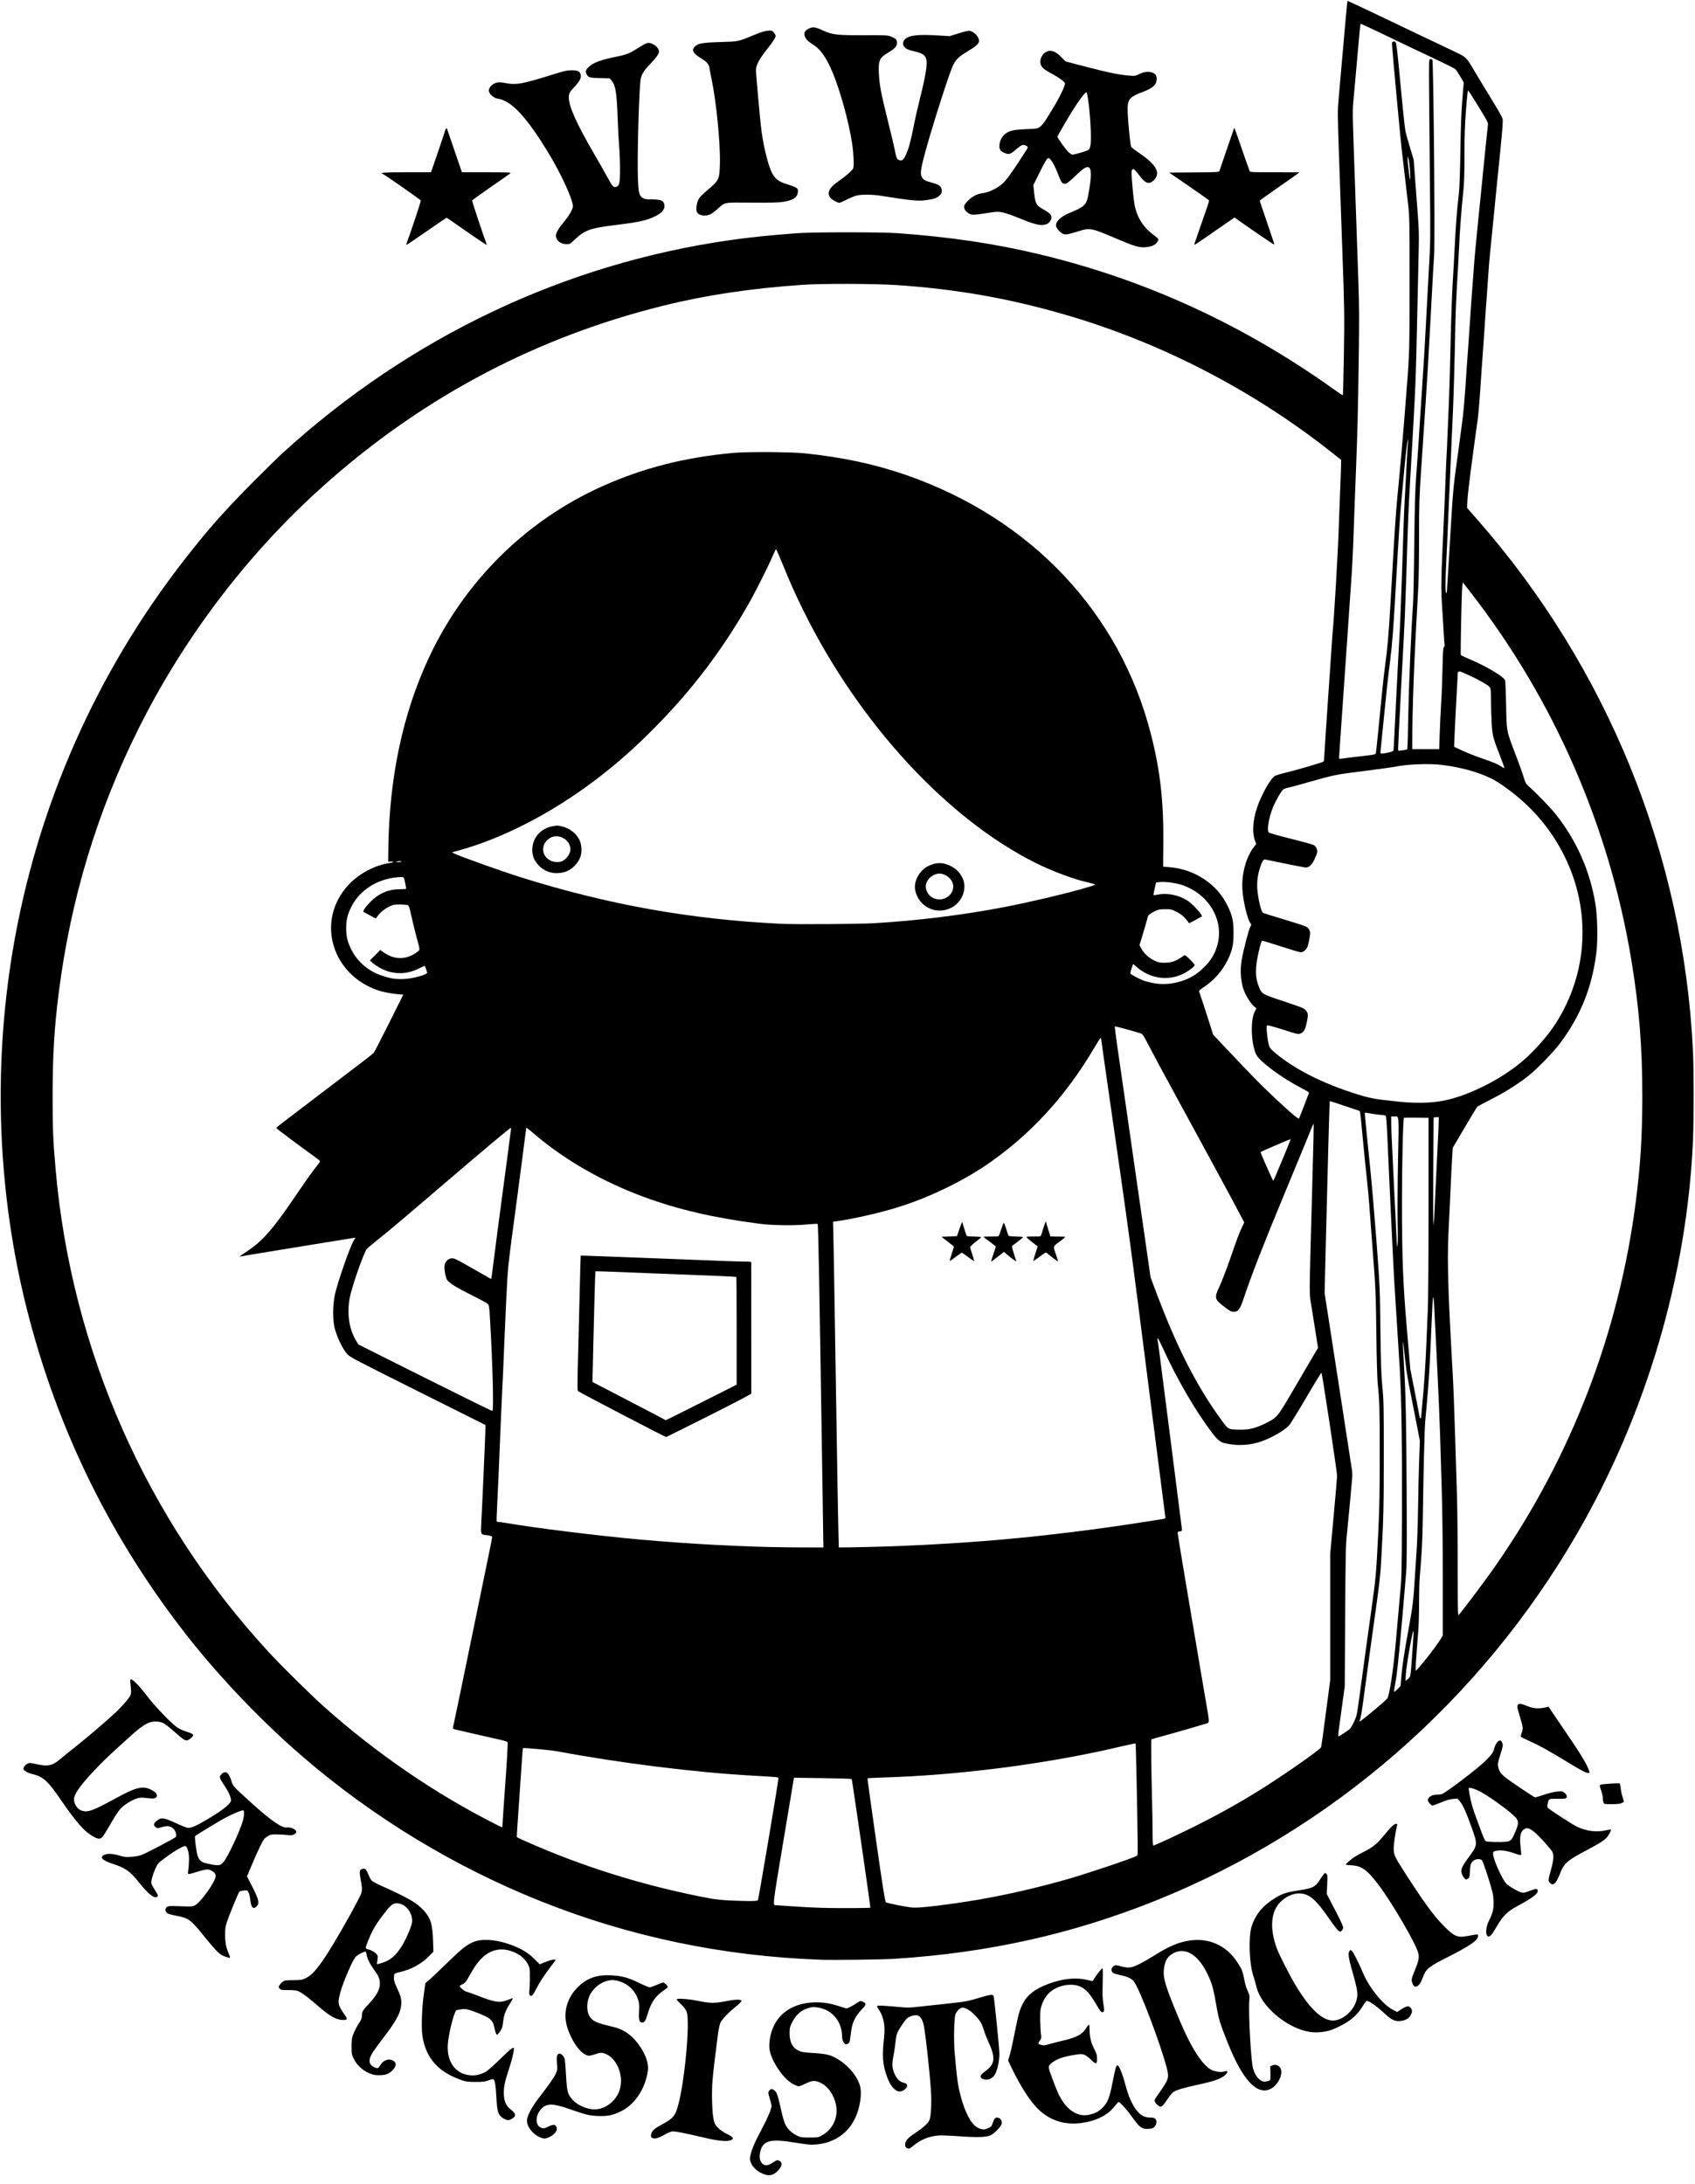
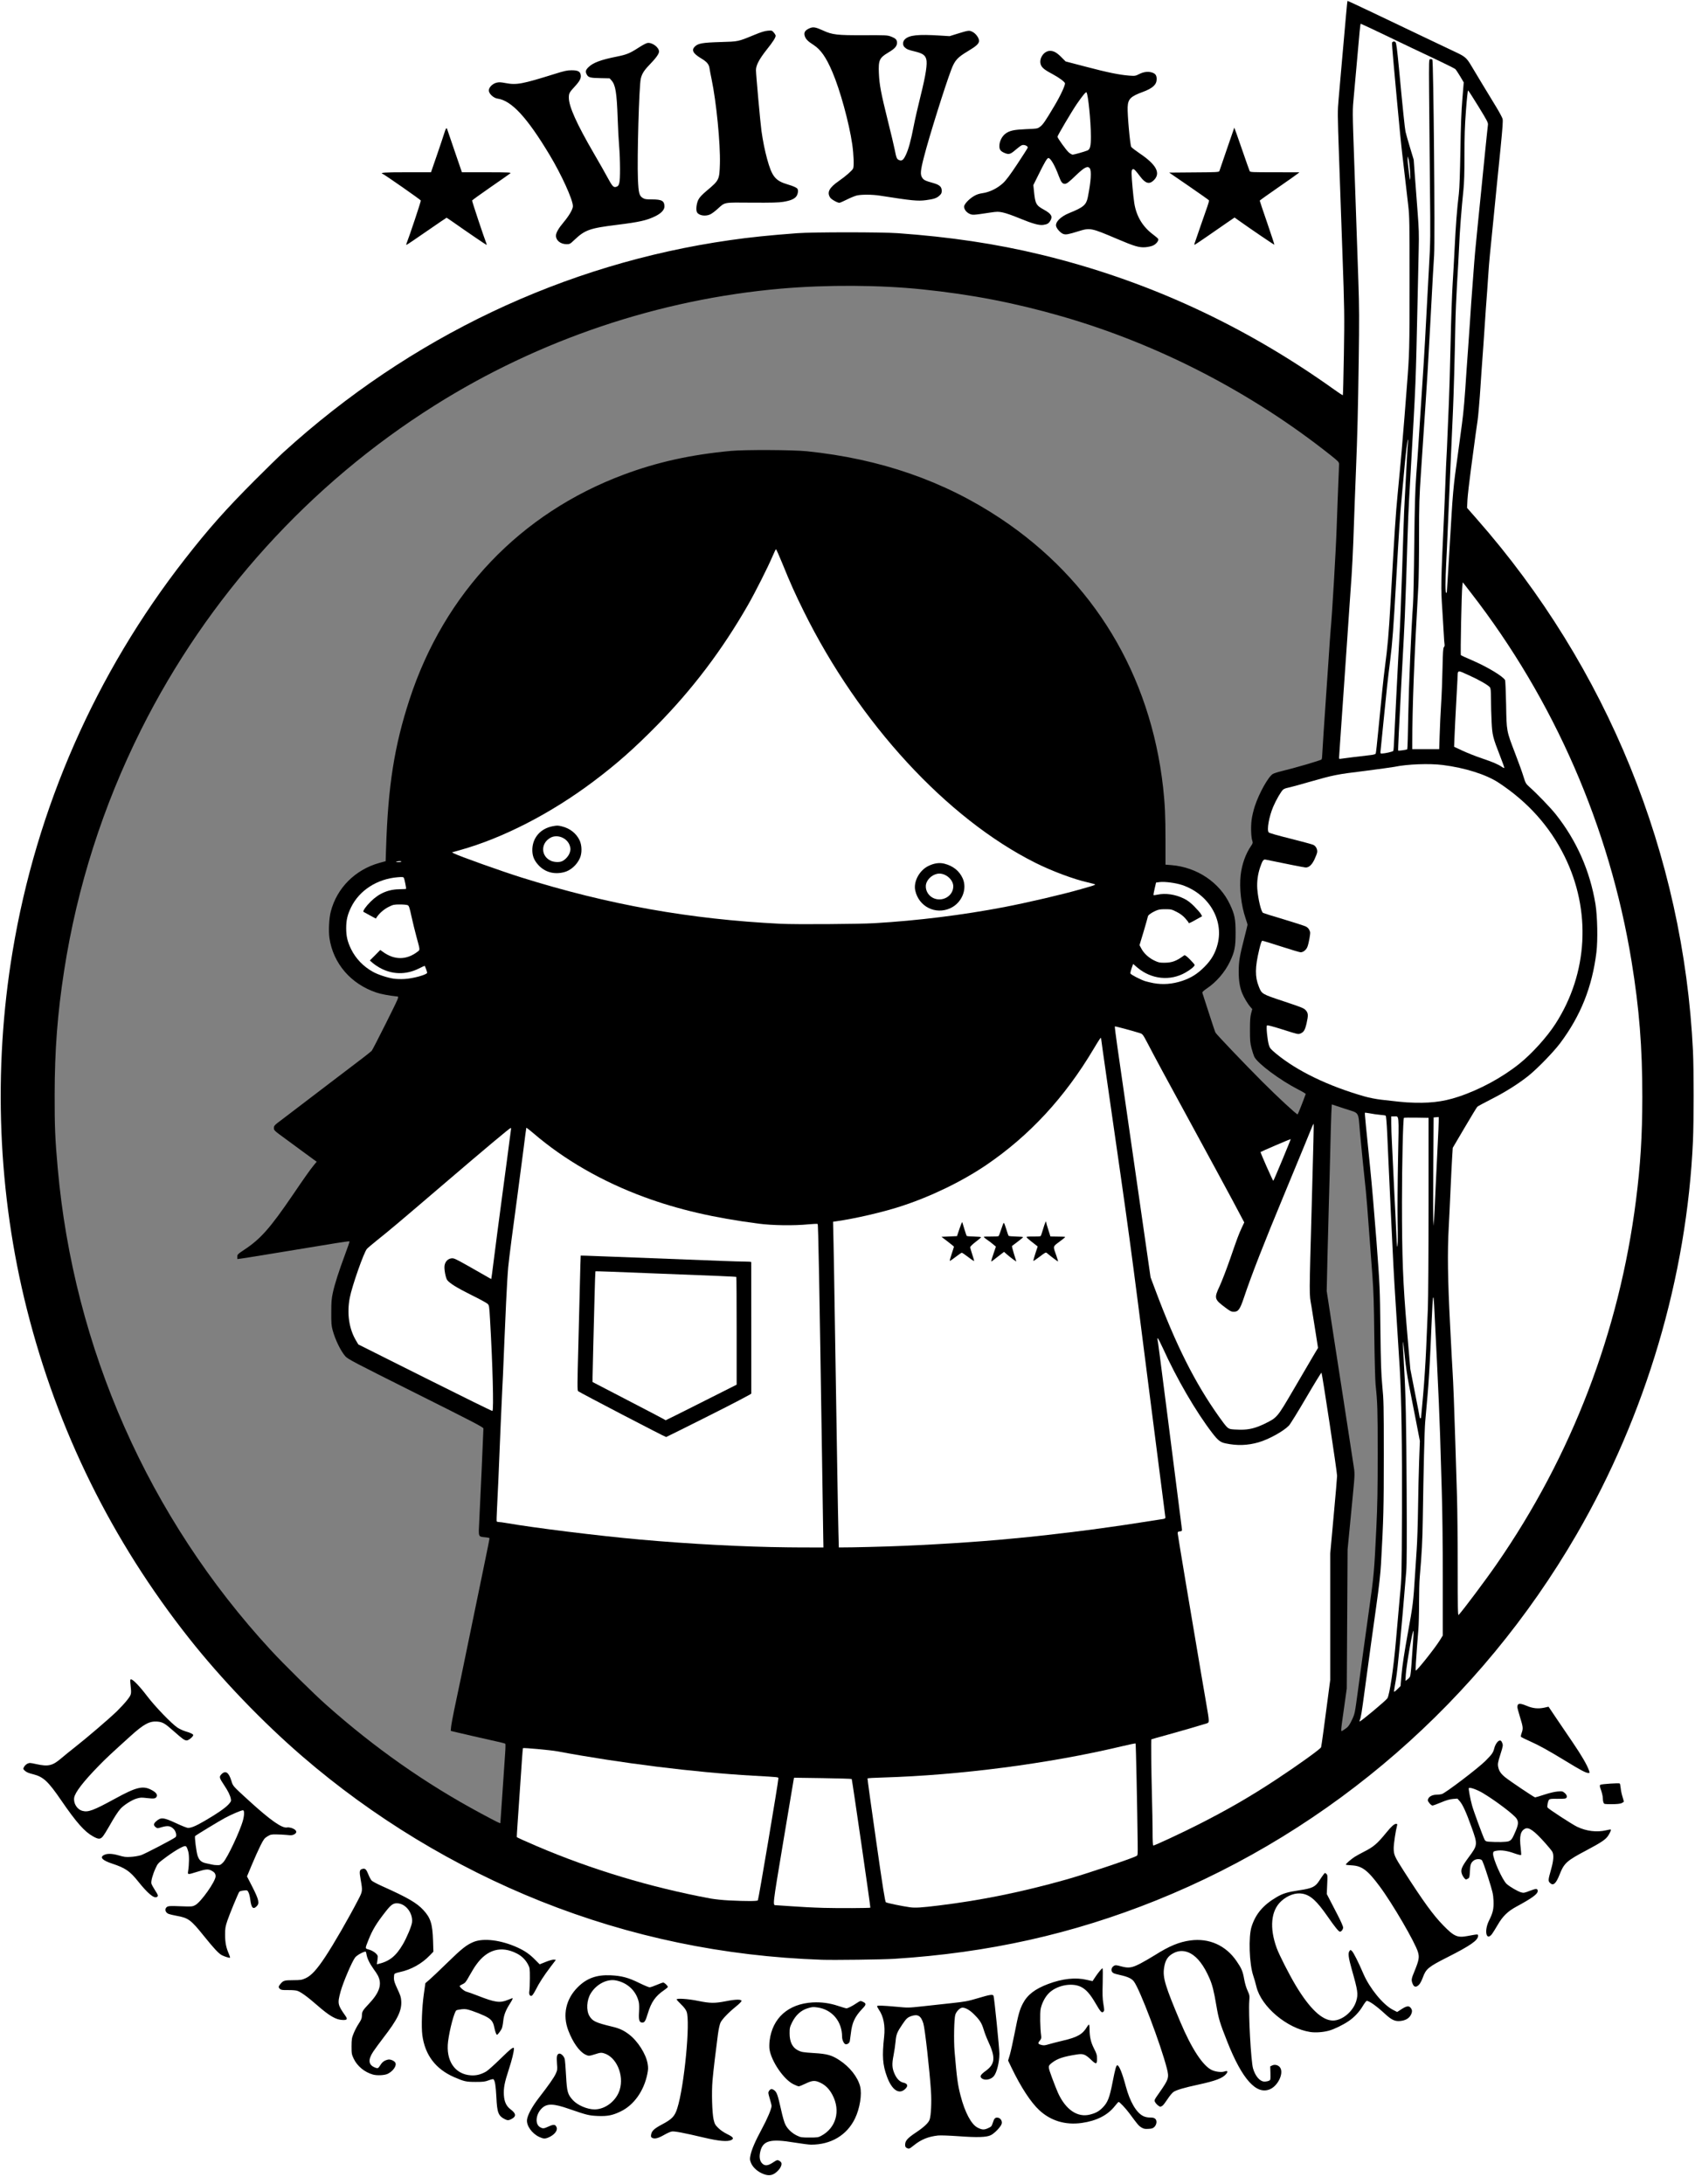
<svg xmlns="http://www.w3.org/2000/svg" version="1.0" width="2500" height="3220" viewBox="0 0 2500 3220" preserveAspectRatio="xMidYMid meet">
  <rect x="0" y="0" width="2500" height="3220" fill="#808080" stroke="none" />
  <g fill="#000000">
    <path d="M1120.4 3207.1 c-11.2 -5.3 -17.3 -13.8 -17.4 -24 0 -10.7 4.4 -22.8 17.3 -46.5 4.5 -8.3 9.5 -18.8 11.3 -23.4 l3.1 -8.4 -2.3 -7.6 c-2.8 -8.9 -3 -14.8 -0.8 -18 2.1 -3 10 -3.1 13.6 -0.2 3.6 2.8 5 7 9.7 27.9 2.6 11.8 5 20 6.8 23.2 3.4 6.4 10 12.4 17.1 15.7 4.9 2.3 7.1 2.7 15.2 2.7 8.1 0 10.2 -0.3 14 -2.4 11.1 -5.9 18.4 -14.9 21.6 -26.7 1.5 -5.7 1.6 -7.4 0.5 -12.8 -1.5 -7.9 -6.9 -19 -12.1 -24.9 -3.7 -4.1 -14.4 -10.7 -17.5 -10.7 -0.6 0 -4.8 1.8 -9.4 4 -10.5 5.1 -15.2 5.3 -23.9 0.9 -14.7 -7.3 -32.4 -33.6 -35.4 -52.6 -1.2 -7.8 0.2 -21.9 3.2 -31.4 4.6 -15.1 16 -28.2 30.4 -35 11.4 -5.4 18.2 -7 33.1 -7.6 15.8 -0.7 27.8 0.8 40 4.8 4.9 1.7 9.9 2.8 11 2.5 1.1 -0.3 5.2 -2.6 9 -5 8 -5.2 12.9 -5.9 18.3 -2.6 2.8 1.7 3.2 2.5 3.2 6.3 0 3.8 -0.5 4.8 -4.6 8.7 -5.9 5.8 -12.7 16.2 -14.8 22.6 -0.9 2.8 -2.1 9.1 -2.6 14 -1.8 15.9 -2.1 16.4 -10.4 16.4 -4.1 0 -4.8 -0.3 -6.6 -3.2 -1.2 -2.1 -2 -5.1 -2 -8 0 -21.3 -14 -39.1 -33.7 -42.8 -12.4 -2.3 -26.6 6.7 -33.9 21.5 -2.9 5.9 -3.6 8.4 -3.6 13.3 0 9.8 4.7 18.4 12.2 22.2 5.1 2.5 7.1 2.9 24.2 4 18.6 1.1 25.7 3.1 36.7 10.3 9.8 6.4 20.8 17.6 25.4 25.8 5.6 9.9 7.1 17.3 6.3 30.4 -1.6 27.5 -11.6 48.4 -29.4 61.2 -18.4 13.2 -38.9 16.1 -73.7 10.3 -25.6 -4.3 -32.7 -3.9 -39.4 2.3 -6.2 5.7 -7.9 16.4 -3.5 21.6 1.4 1.7 3.1 3.1 3.7 3.1 0.7 0 3.9 -1.8 7.2 -4 6.5 -4.3 9.9 -4.9 14.5 -2.5 3.4 1.8 4.5 4.9 3.7 10.6 -0.7 5.3 -4.2 10.3 -9.6 13.9 -4 2.7 -5.3 3 -12 3 -6.3 0 -8.6 -0.5 -13.7 -2.9z" />
    <path d="M1334.3 3169.8 c-2 -1 -2.3 -1.9 -2.3 -7.6 0 -9.2 1.9 -11.8 15.9 -21.1 11.6 -7.8 18.4 -14.1 20.1 -18.6 0.5 -1.3 1.4 -7.1 2 -12.9 1.3 -13.1 0.4 -28.1 -5 -78.7 -4.3 -40.8 -6 -49.1 -11 -54.1 -2.8 -2.7 -2.9 -2.8 -7.1 -1.3 -5.5 2 -7.1 3.5 -12.9 12 -8 11.9 -9.2 15 -10.2 25.9 -0.4 5.4 -1.7 14.4 -2.9 19.9 -1.7 8.4 -1.8 10.9 -0.9 14.5 2.6 10.5 8.7 18.3 15.2 19.7 1.8 0.4 3.9 1.2 4.6 1.7 1.7 1.4 1.5 9.9 -0.3 12.4 -3.6 5.3 -13.6 6.9 -20.5 3.4 -7.6 -3.9 -15.1 -19.1 -18.6 -37.6 -1.8 -9.6 -1.5 -29.1 0.5 -46.7 1.6 -13.1 -1.2 -25.5 -8.1 -35.4 -2.1 -3.1 -2.8 -5.3 -2.6 -7.6 l0.3 -3.2 7.5 -0.3 c4.1 -0.2 15.2 0.4 24.5 1.3 16.4 1.5 17.7 1.5 35.5 -0.5 10.2 -1.1 28.9 -3.2 41.6 -4.5 21 -2.3 24.7 -3 39.9 -7.5 18.2 -5.4 27.7 -6.5 28.9 -3.4 1.4 3.6 8.6 77.9 8.6 88.4 0 11.9 -1.9 23.4 -5 30.3 -3.9 8.7 -7.1 10.7 -17 10.7 -9.7 0 -12 -1.4 -12 -7.4 0 -5.1 0.8 -6.2 8.6 -11.9 6.4 -4.7 10.4 -10.8 10.4 -15.9 0 -3.3 -2.8 -11.2 -7.8 -21.8 -2.2 -4.7 -5 -11.9 -6.2 -16 -2.9 -9.7 -3.9 -11.7 -10 -18.6 -6.2 -7.1 -14.4 -13.4 -17.5 -13.4 -2.9 0 -7 4.7 -8.6 9.8 -1.7 5.5 -2.3 32.1 -1 47.4 3.5 40.7 4.6 49 8.8 65.3 6.5 25.1 15.9 42.7 25.4 47.6 4.8 2.4 6 2.4 10.8 0 3 -1.6 4 -2.9 5 -6.3 2.3 -7.9 3.4 -8.8 10.1 -8.8 5.1 0 6.1 0.3 7.9 2.6 2.6 3.3 2.8 10.1 0.5 14.9 -2.1 4.4 -11.4 13.2 -16.1 15.2 -5.6 2.4 -27 2.8 -52.3 0.9 -32.5 -2.3 -43.5 0.1 -60 13.3 -5.4 4.3 -7 5.1 -10.4 5 -2.3 0 -5.1 -0.5 -6.3 -1.1z" />
    <path d="M1056.7 3158.9 c-3.8 -0.5 -11.9 -2.1 -18 -3.5 -34.2 -7.8 -41.5 -9.4 -44.7 -9.4 -2.4 0 -6.1 1.5 -11.5 4.7 -6.8 3.9 -9 4.7 -14.6 5.1 -4.1 0.2 -7.5 0 -8.9 -0.8 -2 -1.1 -2.2 -1.8 -1.8 -7.3 0.5 -8.8 2.8 -11.3 16 -18.4 15 -7.9 19 -12.1 22.7 -23.8 3.2 -9.8 6.1 -23.7 8.5 -41 3.4 -23.9 6.9 -61.7 7 -76 0.1 -18.8 -0.8 -21.6 -9.9 -30.4 -5.8 -5.6 -6.5 -6.7 -6.5 -10.2 l0 -3.9 11.3 0 c8.7 0 14.9 0.7 26.2 3 8.1 1.7 16.5 3 18.6 3 2 0 9.5 -1.1 16.5 -2.5 8.9 -1.8 15.2 -2.5 20.8 -2.3 l8.1 0.3 0.2 4.5 0.3 4.5 -8 6.4 c-11.3 9.2 -20.7 18.8 -23.2 23.9 -1.3 2.7 -2.8 9.4 -3.9 17.5 -3.1 23.2 -6.9 54.8 -8 68.2 -1.4 16.2 -0.6 41.5 1.7 51.4 1.5 6.7 2.2 8 6.8 12.5 3.2 3.2 8.2 6.6 13.3 9.1 l8.2 4 0.1 4.7 c0 3.9 -0.4 4.9 -2.2 5.9 -2.9 1.6 -16.3 2 -25.1 0.8z" />
    <path d="M792.3 3153.6 c-6.5 -3.1 -13.2 -9.7 -16.2 -15.9 -1.9 -4 -2.3 -6 -1.9 -12.1 0.3 -6.1 1 -8.6 4.5 -15.7 2.3 -4.6 8 -13.3 12.7 -19.4 14.6 -18.9 22.4 -29.9 24.9 -35.3 2.3 -4.8 2.4 -6.1 1.9 -16.1 -0.4 -10.1 -0.3 -11 1.7 -13 4.8 -4.8 14 -0.9 16 6.7 0.5 2 1.4 13.1 2 24.6 1 18.7 1.4 21.5 3.5 26.2 5.2 11.2 16.7 19.7 30.8 22.5 15.3 3.1 34.4 -11.2 39.3 -29.6 1.6 -5.9 1.7 -7.6 0.6 -13.8 -2.3 -13.6 -9.9 -25.5 -19.6 -30.6 -4.9 -2.6 -5.7 -2.6 -13 -0.1 -7.3 2.5 -14.5 2.6 -19.3 0.1 -8.9 -4.5 -18.4 -17.9 -25.1 -35.5 -3.1 -8.2 -3.5 -10.3 -3.9 -21.6 -0.5 -14.6 0.8 -21.2 6.6 -33 2.7 -5.4 5.7 -9.6 11.2 -15 8.9 -9 16.3 -13.2 28.6 -16.1 7.7 -1.8 10.8 -2.1 23.4 -1.6 18.8 0.7 27.9 2.9 43.6 10.7 6.7 3.3 12.9 6 13.8 6 0.9 0 4.6 -1.3 8.3 -3 12.6 -5.7 21.3 -3 21.3 6.5 0 3.7 -0.4 4.3 -5.2 7.5 -13 8.8 -19.2 17.6 -24.3 34.5 -3.9 12.9 -4.4 13.5 -11 13.5 -8 0 -9 -1.8 -8.2 -15.8 0.3 -6 0.2 -12.6 -0.4 -15.1 -3.4 -14.9 -16.1 -27.5 -31.5 -30.9 -7.9 -1.8 -20.2 3.4 -27.6 11.6 -4.8 5.4 -7.4 9.9 -9.3 16.6 -2 7 -1.5 12.3 2 18.2 4.3 7.3 9.4 9.7 33.4 15.4 10.6 2.5 16.9 5.4 24.7 11.4 11.9 8.9 23.7 26.5 26.8 39.6 6.9 29.1 -11.4 66.8 -38.9 80 -12.4 6.1 -19.3 7.3 -37 6.7 -16.4 -0.5 -17.1 -0.7 -45.5 -10.5 -16.2 -5.6 -23 -6.9 -27.5 -5.2 -6.7 2.5 -13.5 12.2 -13.5 19.1 0 3.1 3.8 7.9 6.2 7.9 0.7 0 3.7 -1.1 6.6 -2.5 10.2 -4.7 16.1 -2.6 16.9 6.1 0.4 4 0 5.5 -1.9 8.4 -6.2 9.1 -20 12.6 -30.5 7.6z" />
    <path d="M1680.4 3139.6 c-2.3 -1.4 -5.9 -4.9 -8.1 -7.8 -2.1 -2.9 -6.4 -8.7 -9.5 -12.8 -6.3 -8.4 -11.3 -14 -12.5 -14 -0.4 0 -2.3 2 -4.1 4.5 -12.2 16.2 -39 25.6 -69 24.3 -32.9 -1.6 -53.7 -18.2 -78.1 -62.6 -9 -16.2 -15.1 -29.8 -15.1 -33.4 0 -1.8 1.2 -7.1 2.5 -11.8 1.4 -4.7 4.6 -19 7.1 -31.8 2.5 -12.8 5.4 -26.3 6.5 -30 4.8 -15.6 13.2 -26.7 25.9 -34.3 8.9 -5.3 25.4 -11.3 37.7 -13.8 11.9 -2.5 30.7 -2.8 39.6 -0.7 l5.8 1.4 3.1 -4.7 c1.7 -2.5 4.6 -6.5 6.5 -8.8 3 -3.8 3.9 -4.3 7.5 -4.3 l4 0 -0.7 21.3 c-0.6 17.2 -0.4 23 0.9 30.9 2.8 16.9 2.2 18.8 -5.1 18.8 -4.8 0 -4.4 0.4 -14.6 -17 -11.1 -19.2 -23.3 -26.2 -39.1 -22.6 -13.8 3.3 -23.6 10.6 -29.4 22.3 -5.4 10.6 -6.2 19 -4 41.1 0.9 9.1 0.9 13 0.1 15.2 -1 2.7 -0.9 3 0.7 3 1 0 3 -0.4 4.3 -0.9 1.4 -0.5 9.6 -2.6 18.3 -4.6 19.4 -4.5 28.1 -8.2 33.6 -14.4 2.2 -2.5 4.6 -5.8 5.4 -7.3 1.2 -2.3 2.1 -2.8 5.4 -2.8 l4 0 0 6.3 c0.1 11.9 1.8 19.5 6.5 28.8 4.4 8.6 4.5 9.1 4.5 18.4 l0 9.5 -4.8 0 c-4.2 0 -5.2 -0.4 -8.3 -3.6 -5.7 -6.1 -10.9 -9.4 -14.5 -9.4 -5.6 0 -25.8 4.7 -30.5 7 -2.4 1.2 -6.3 3.8 -8.6 5.6 l-4.2 3.4 3 8.3 c5.6 15.3 11.8 29.9 15.1 35.5 7.2 12.1 17.7 20.8 27.7 23.1 8.2 1.8 19.6 -2.6 27.5 -10.6 7.3 -7.4 10.1 -14.3 14.5 -37 5.1 -25.6 5 -25.3 10.1 -25.3 3 0 4.3 0.5 5.4 2.3 2.4 3.6 6.5 15.2 10.2 29.1 6.1 22.6 15.5 38.6 25.7 43.5 2.8 1.4 6.3 2.1 10 2.1 8.2 0 10.1 2.1 9.5 10.6 -0.3 5.4 -0.9 6.9 -3.1 9.2 -2.5 2.5 -3.4 2.7 -12 3 -8.4 0.3 -9.6 0.1 -13.3 -2.2z" />
    <path d="M741.5 3127.4 c-9.6 -4.9 -11.3 -9.5 -12.5 -32.6 -0.5 -10.1 -1.4 -19.9 -2.1 -21.9 l-1.2 -3.7 -3.6 1.7 c-5.5 2.5 -34.5 2.3 -42.1 -0.3 -30.4 -10.2 -47.8 -25.8 -56.1 -49.8 -1.5 -4.6 -3.3 -12.3 -4 -17.2 -1.7 -13.5 -0.7 -46.5 2.2 -66.4 l2.3 -16.3 5.5 -4.7 c3.1 -2.6 15.1 -13.9 26.6 -25.2 29.9 -29.3 36.3 -33.1 57 -33.8 13.6 -0.5 25.1 1.1 38 5.3 17.1 5.6 34.9 16.1 42.3 25.1 l3.1 3.7 7.1 -2.7 c4.7 -1.7 9.1 -2.6 13.1 -2.6 l5.9 0 0 3.1 c0 2.4 -2.2 6.1 -9.4 15.8 -11.2 15.1 -15 21 -20.4 31.7 -4.3 8.6 -5.3 9.4 -10.7 9.4 -5.4 0 -5.9 -2 -4.5 -17.6 0.7 -7.3 1 -15.7 0.7 -18.7 -1.1 -11.4 -8.9 -21.5 -20.9 -27.2 -9.5 -4.6 -16.4 -6 -22.8 -4.6 -15.2 3.3 -26.2 13.9 -39.8 38.3 -4.1 7.3 -6.6 10.7 -8.6 11.7 l-2.9 1.4 2.4 1.8 c1.3 1 3.8 2.1 5.4 2.5 1.7 0.3 9.1 3 16.5 5.9 24.2 9.5 28.1 10.1 38.2 6 3.4 -1.4 7.6 -2.5 9.5 -2.5 3.2 0 3.3 0.1 3.3 4 0 2.8 -1 5.5 -3.6 9.6 -6.6 10.3 -9.3 17.3 -10.2 26.5 -0.9 8.8 -1.8 11.1 -5.9 16.7 -2 2.6 -3.1 3.2 -6.2 3.2 -4.4 0 -5.1 -1.2 -7.1 -11 -1.7 -8.8 -4.7 -12.3 -14.4 -17 -13.2 -6.3 -25.9 -10.2 -30.4 -9.4 -2 0.4 -4.4 1 -5.3 1.5 -2.5 1.3 -9.5 27.6 -11.8 44 -2.6 18.7 4.8 34.8 19.3 41.9 8.2 4 13.9 4.7 20.7 2.5 9.4 -3 14 -6.4 31.1 -23.2 16.6 -16.3 16.7 -16.3 21.2 -16.3 l4.6 0 0 4.3 c0 7.9 -2.1 17.1 -7.6 33.8 -6.5 20 -8.3 30.3 -6.6 38 1.6 7.1 4.2 11.1 9.4 14.9 5.3 3.8 6.7 6.3 6.7 11.5 0.1 4.8 -0.4 5.6 -4.9 8.4 -4.2 2.5 -12.1 2.8 -16.5 0.5z" />
    <path d="M1704.6 3106.9 c-3.3 -2.6 -5.6 -7 -5.6 -10.6 0 -1.9 2.7 -6.6 8.1 -14.3 4.5 -6.3 9.2 -13.7 10.5 -16.3 l2.5 -4.8 -2.1 -8.2 c-7.4 -29.1 -24.8 -77.1 -41.5 -114.7 -8.2 -18.3 -9.2 -19.1 -33.8 -24.4 -4.6 -1.1 -6.7 -4 -6.7 -9.5 0 -3.9 0.5 -5.3 2.6 -7.5 3.3 -3.2 7.5 -3.4 17.8 -0.6 4.6 1.3 8.5 1.8 10.3 1.4 4.4 -1 20.7 -9.7 33.8 -17.9 28.2 -17.8 46.7 -23.5 71.6 -22.2 22.8 1.2 41.4 11.7 54.6 30.9 7.5 10.9 9.3 15.1 11.3 26.5 1.1 6.3 3.1 13.1 5.1 17.3 3.1 6.7 3.2 7.3 2.7 17.2 -1.2 22.6 2.3 86.9 5.3 97.3 1.9 6.6 5.5 13 9.4 16.3 4 3.5 4.4 3.7 7.7 2.1 2.3 -1 2.4 -1.4 2 -10.7 -0.5 -11.4 0 -12.2 7.7 -13 11.5 -1.1 15.6 3.3 14.9 15.7 -0.7 11.9 -7 22 -16.3 26.2 -6.4 3 -17.7 2.6 -24.6 -0.8 -14.8 -7.3 -29.2 -29.6 -44.9 -69.5 -10.9 -27.5 -12.6 -33.2 -16 -53.1 -3.6 -21.2 -5.9 -30.4 -10.2 -40.2 -8 -18.3 -17.6 -31 -27.6 -36.3 -7.4 -3.9 -12.4 -4.1 -19.1 -0.8 -10.4 5.3 -14.7 14.2 -13.8 28.5 0.6 10.9 4.5 22 23.6 67.2 20.5 48.6 39.7 73.7 55.6 73 2.2 -0.1 6.3 -0.2 9 -0.4 l5 -0.2 0.3 3.6 c0.2 2.8 -0.3 4.4 -2.4 6.8 -5.1 6.1 -15.3 10 -41 15.6 -21 4.5 -32 7.8 -36.5 10.7 -1.9 1.3 -5.8 5.9 -8.6 10.3 -2.9 4.4 -6.2 8.8 -7.4 9.8 -3 2.4 -9.9 2.3 -13.3 -0.4z" />
    <path d="M546.9 3061.6 c-12.3 -3.5 -23 -12.4 -28.2 -23.3 -3.1 -6.6 -3.2 -7.1 -3.2 -20.8 0 -12.9 0.2 -14.6 2.8 -21.6 1.6 -4.2 4.8 -10.6 7.1 -14.2 3.3 -5 4.5 -7.9 5 -12.2 0.8 -7.3 1.5 -8.5 10.1 -17.5 13.3 -13.9 18.1 -23.8 15.6 -31.9 -0.6 -2.2 -3.3 -7.1 -5.8 -10.8 -2.6 -3.8 -5.7 -8.3 -6.9 -10.1 -2.3 -3.3 -4.8 -9.5 -5.9 -14.5 l-0.5 -2.7 -4 2 c-5.6 2.9 -8 6.5 -16.5 25.5 -7.3 16.3 -13.8 36 -13.7 41.7 0.1 3.4 2.4 7.8 7.9 15.2 3.8 5.1 4.4 6.5 4.1 9.9 -0.3 3.5 -0.7 4.2 -3.3 4.9 -4.1 1.2 -12.3 0.2 -18.9 -2.3 -7.3 -2.7 -14.5 -7.7 -26.9 -18.6 -11.3 -10 -22.1 -18.4 -27 -21 -2.5 -1.3 -5.9 -1.8 -14.9 -1.8 -14 -0.1 -15.8 -1.1 -15.8 -8.1 0 -3.4 0.7 -5.1 3 -7.8 4.2 -4.7 7.8 -5.7 20.1 -5.4 9.5 0.2 10.9 -0.1 16.7 -2.7 8.3 -3.7 16.4 -12.4 28.6 -30.9 13.4 -20.2 39.2 -64.9 50.2 -87.2 l4.5 -9 -2.1 -11.4 c-3.5 -19.9 -2.6 -23 7.5 -23 6.3 0 6.9 0.7 10.5 10.2 1.2 3.1 3.4 6.8 4.9 8 1.5 1.3 8.8 5.1 16.2 8.3 35.5 15.8 49.5 24 59.4 34.7 11 11.9 13.4 20.1 14.2 47.8 l0.5 19.5 -4.9 5.1 c-12.2 12.7 -27.8 21.4 -44.8 25 -10.5 2.2 -10.6 3.3 -3.2 18.9 5 10.6 5.2 11.4 5.5 20.7 0.7 18 -4.2 28.5 -26.8 57.8 -10.7 13.8 -18.5 25.3 -19.5 28.8 -0.5 1.7 0.1 2.9 2.4 5.2 1.6 1.7 3.4 3 3.9 3 0.5 0 2.1 -1.8 3.6 -4 7.7 -11.6 28.6 -10.3 28.6 1.9 0 7.6 -3.8 13.3 -11.5 17.4 -5 2.6 -21.4 3.4 -28.6 1.3z m22.6 -174.4 c10.5 -5.2 21.4 -20.1 30.4 -41.2 5 -11.9 5.5 -16.4 2.3 -22.6 -3.2 -6.3 -6.8 -10 -11.9 -12.5 -4.5 -2.2 -4.6 -2.2 -8 -0.4 -5 2.7 -20.4 22.5 -28 36 -3.8 6.7 -10.3 21.4 -10.3 23.2 0 0.5 2 1.4 4.5 2.1 2.5 0.7 6.2 2.7 8.3 4.6 3.4 3.2 3.7 3.9 3.7 9 0 6.4 0 6.4 9 1.8z" />
    <path d="M1929.5 2999 c-26.9 -4.3 -54.4 -23.1 -71.4 -48.9 -4.7 -7.3 -6.2 -10.6 -8 -18 -1.2 -5.1 -3.3 -12.4 -4.7 -16.4 -3.8 -11.3 -5.7 -29.9 -5.2 -52.1 0.4 -16.3 0.8 -20.1 2.8 -26.1 6.1 -18.9 17.2 -31.9 37 -43.5 9.2 -5.4 16.3 -7.5 33 -10 19.2 -2.8 23.9 -5 29.7 -14 7.2 -11 8.1 -12 11.7 -12 2 0 4 0.8 5.1 2 1.6 1.8 1.7 3.4 1.2 15.8 l-0.6 13.7 3.8 7.5 c2 4.1 7.4 14.6 11.9 23.2 7.5 14.5 8.2 16.2 8.2 21.6 0 7.1 -1.7 9.2 -7.7 9.2 -5.1 0 -7.1 -2.1 -21.3 -22.5 -17.3 -24.9 -28.6 -34.3 -40.4 -33.3 -11.4 0.9 -24.8 10.7 -30.3 22 -4.2 8.6 -5.7 18.2 -4.3 27.8 2.3 15.9 5.8 25.7 17.5 48.9 22 43.6 41.9 70.2 58.8 78.6 3.8 1.9 8.2 3.5 9.7 3.5 1.5 0 5.4 -1.4 8.7 -3 11.7 -5.8 19.5 -15 22.9 -26.5 2.1 -7.3 1.6 -10.2 -6.3 -37.9 -4.1 -14.6 -5.3 -20.4 -5.3 -25.8 0 -9 1 -10.8 6 -10.8 3.2 0 4.3 0.6 6.4 3.3 2.6 3.4 8.2 14.8 15.6 32 8.6 19.9 27.7 43.8 40.9 51.4 l5.5 3.1 5 -3.4 c4.3 -2.9 6 -3.4 10.7 -3.4 6.9 0 9 1.9 9.7 8.9 0.6 6.9 -2.4 12.9 -8 16.1 -3.4 1.9 -6.2 2.5 -13 2.8 -11.1 0.6 -14.5 -1 -27 -12.4 -8.8 -8 -18.6 -15.4 -20.5 -15.4 -0.4 0 -2.7 3.1 -5 6.8 -5 8.1 -12.3 15.8 -20.1 21.1 -8.5 5.7 -21.1 11.8 -29.4 14.1 -8.5 2.4 -24.6 3.3 -33.3 2z" />
    <path d="M2080.6 2928 c-2.8 -7.1 -2.1 -13 3.2 -25.9 6.7 -16.5 6.6 -19.1 -1.5 -35.2 -11.1 -22.1 -37.4 -65.3 -50.6 -83 -17.5 -23.6 -26 -29.9 -40.9 -30.7 l-8.8 -0.4 0 -3.7 c0 -3 0.8 -4.4 3.8 -7.3 4.4 -4.3 12 -9.2 22.2 -14.3 14.7 -7.4 20 -11.8 33.4 -28.2 9.6 -11.7 11.7 -13.3 17.8 -13.3 l5 0 -0.5 5.3 c-0.3 2.8 -1.5 10.2 -2.6 16.2 -2.9 14.6 -2.9 20.9 -0.3 26.9 3.9 8.8 36.2 58 51.2 78.1 11.2 14.9 27.2 31.9 34.4 36.4 5.7 3.6 10.5 3.9 20.1 1.6 3.3 -0.8 8.4 -1.4 11.3 -1.5 l5.2 0 0 5.4 c0 4.4 -0.5 6 -2.6 8.5 -4.2 5.1 -17.6 13.1 -42.4 25.7 -28.3 14.3 -31.8 17.2 -36.4 29.9 -3.9 10.7 -6.7 13.5 -13.9 13.5 -5.5 0 -5.5 0 -7.1 -4z" />
    <path d="M1209 2892.4 c-144.3 -4.9 -282.5 -33.7 -414.2 -86.2 -127.5 -50.9 -247.4 -123.6 -351.8 -213.6 -50.7 -43.7 -104.2 -98.1 -147.6 -150.1 -112.8 -135.2 -198.6 -296.6 -246.7 -464.5 -25.4 -88.6 -40.3 -171.6 -47.2 -263.5 -1.1 -15.4 -1.5 -38.4 -1.5 -99 0 -69.5 0.2 -82 2 -104.1 20.9 -265.9 121.8 -514.9 291.9 -720.4 24.2 -29.2 45.7 -52.6 78.6 -85.6 37 -37.2 58.5 -56.8 94 -86 142.6 -117.3 313.3 -202.8 490.5 -245.8 71.8 -17.4 131.4 -26.5 216 -32.8 23.3 -1.7 129.8 -1.8 154 0 123.7 8.8 231.9 31.1 339 69.9 107.6 38.9 202.1 88.4 298.9 156.4 6.9 4.9 12.7 8.6 12.9 8.4 0.2 -0.2 0.8 -25 1.3 -55.2 0.9 -53.2 0.7 -64.8 -2.1 -143.3 -0.5 -14.6 -1.6 -46.3 -2.5 -70.5 -0.8 -24.2 -1.9 -56.1 -2.5 -71 -2.3 -64.2 -2.3 -74.6 -0.1 -99 1.1 -12.6 3.6 -41.2 5.6 -63.5 3.5 -41.3 5.1 -58.4 6.1 -67.7 l0.5 -5.3 5.4 0 c4.8 0 8.6 1.6 39.6 16.4 18.9 9 52.2 24.8 73.9 35.1 21.7 10.3 44 20.9 49.6 23.6 10.9 5.2 13.9 7.9 19.7 17.6 5.1 8.7 28.5 47.3 36.2 59.8 9.3 15.2 11.5 20 11.5 26 0 2.8 -1.8 23 -4 44.9 -2.2 22 -4.7 46.5 -5.5 54.5 -6.2 62.3 -8.6 86.6 -9.9 99.6 -0.9 8.3 -2 22.7 -2.6 32 -0.6 9.4 -1.3 19.3 -1.5 22 -0.3 2.8 -1.2 14.9 -2 27 -2 30.9 -5.3 78.7 -6.5 93.5 -0.5 6.9 -1.2 17 -1.5 22.5 -0.8 13.7 -3.5 45.6 -4.1 48 -0.2 1.1 -1.5 10.6 -3 21 -9.4 70.4 -11.3 85 -11.8 93.2 l-0.7 9.3 14.3 16.2 c175 199 282.8 442.6 312.7 706.8 5.4 47.5 5.6 52.7 5.6 147.5 0 84.8 -0.1 90.2 -2.3 113.5 -15.5 167.3 -57.2 316.1 -129.2 461.5 -108.1 218.3 -277.7 402.4 -485 526.7 -81.9 49.1 -177.3 91.9 -266 119.3 -97.3 30.1 -189.1 46.7 -295 53.5 -16.4 1.1 -94.9 2 -113 1.4z m70.8 -82.9 c0.5 -0.4 -26 -183 -26.6 -183.6 -0.4 -0.4 -18.3 -0.9 -39.9 -1.2 l-39.2 -0.6 -0.5 2.7 c-3.1 15.1 -29.5 177.7 -28.9 178.3 1.2 1.1 45 4 73.8 4.8 21.5 0.6 60.3 0.4 61.3 -0.4z m101.7 -3.1 c79.5 -9.7 158.6 -27.5 235.1 -52.9 27.9 -9.2 54.6 -18.8 57.3 -20.4 1.1 -0.7 1.1 -12.8 0.1 -76.7 -0.7 -41.8 -1.5 -77.3 -1.9 -79 l-0.6 -3.1 -16 3.9 c-21.1 5 -74.8 15.8 -100.5 20.2 -83.5 14.1 -170.4 22.9 -249.7 25.3 -12.3 0.3 -22.3 0.9 -22.3 1.3 0 0.3 5.6 40 12.5 88.1 9.6 67.3 12.9 87.7 14 88.5 1.7 1.3 25.1 6 35.5 7.2 7.8 0.9 10.9 0.7 36.5 -2.4z m-266.7 -7.6 c0.5 -0.7 7.4 -39.8 15.2 -86.8 7.8 -47 14.3 -86.2 14.6 -87.2 0.5 -1.8 2.1 -1.6 -37.1 -3.8 -75 -4.3 -166.9 -15 -249 -29 -15.9 -2.8 -35.3 -6.1 -43 -7.4 -12 -2.1 -41.5 -4.5 -41.5 -3.5 0 0.6 -1.8 26.6 -4 58.4 -1.2 16.5 -2.7 38.2 -3.3 48.2 l-1.2 18.1 3.5 1.7 c1.9 1 12.1 5.5 22.6 10 79.9 34.6 170 61.9 259.4 78.6 17.1 3.1 61.8 5 63.8 2.7z m612.7 -93.8 c50.7 -23.2 104 -52.9 152 -84.5 31.9 -21 64.9 -44.7 66 -47.4 0.3 -0.8 1.9 -11.9 3.6 -24.5 1.7 -12.7 4.6 -34.8 6.5 -49 l3.4 -25.9 0 -92.6 0 -92.6 5.1 -57 5.2 -57 -10.7 -69.5 c-5.9 -38.2 -10.8 -70.1 -10.9 -70.8 -0.1 -0.7 -9.2 14.1 -20.2 32.9 -11 18.9 -21.6 35.9 -23.5 37.8 -8.3 8.5 -29.8 20.3 -44.7 24.6 -12.4 3.6 -28.8 5.1 -41.1 3.6 -20.4 -2.4 -22.5 -3.5 -33 -17.1 -19.2 -24.9 -41 -60.5 -59.4 -96.9 -6.5 -12.9 -11.8 -22.9 -11.8 -22.2 0 1.5 13.3 105.8 28 220.8 2.9 22.2 5 41 4.6 41.8 -0.3 0.9 -1.8 1.5 -3.6 1.5 -2.6 0 -3 0.3 -2.5 2.3 0.3 1.2 7.5 43.6 16 94.2 8.5 50.6 16.9 99.9 18.5 109.5 1.7 9.6 4.8 28 7 40.8 2.2 12.9 4 26 4 29.2 0 5.7 -0.1 5.9 -3.2 6.9 -17.2 5.4 -58.3 17.1 -77.7 22.1 l-4.4 1.2 0.6 38.6 c2 115.8 1.8 110.1 4.1 109.2 1.2 -0.4 11.1 -4.9 22.1 -10z m-989.5 -17.2 c0 -0.2 0.9 -13.1 2 -28.8 1.1 -15.7 2.5 -35.5 3 -44 0.6 -8.5 1.5 -21.8 2 -29.4 0.6 -7.7 0.7 -14.3 0.3 -14.7 -0.5 -0.4 -5.3 -1.7 -10.8 -2.9 -18.3 -4 -61.9 -14.1 -65.9 -15.1 l-3.8 -1 0.5 -5.7 c0.3 -3.1 2.4 -14.5 4.6 -25.2 2.3 -10.7 6.8 -32.3 10.1 -48 3.2 -15.7 9.3 -45.1 13.5 -65.5 4.2 -20.3 11.7 -56.6 16.6 -80.5 8.9 -43 11.9 -57.9 11.9 -59.2 0 -0.3 -2.9 -1 -6.5 -1.3 -10.4 -1.1 -9.9 0.3 -8.6 -24.6 1.2 -21.9 6.1 -132 6.1 -135.8 0 -1.8 -15 -9.6 -99.8 -52 -91.6 -45.8 -100.2 -50.3 -103.9 -54.5 -6.8 -7.8 -14.7 -24 -18.6 -38.1 -1.9 -6.9 -2.2 -10.5 -2.1 -26.5 0 -15.4 0.4 -20.3 2.3 -29 2.7 -12.6 8.9 -31.9 18.2 -56.9 3.8 -10.1 6.7 -18.6 6.4 -18.9 -0.3 -0.3 -9.2 0.9 -19.8 2.6 -10.5 1.8 -36.1 5.9 -56.7 9.3 -20.6 3.3 -46.9 7.6 -58.5 9.6 -11.5 1.9 -23.1 3.7 -25.7 4 l-4.8 0.6 0 -3.5 c0 -3.2 0.6 -3.8 10.8 -10.6 23.6 -15.6 37.8 -31.7 71.2 -80.7 17.1 -25.2 24.9 -36.2 30.7 -43.4 l4.4 -5.3 -4.3 -3.1 c-2.4 -1.7 -9.2 -6.7 -15.3 -11.2 -6 -4.4 -18.3 -13.4 -27.2 -20 -15.8 -11.5 -16.3 -12 -16.3 -15.4 0 -3.4 0.6 -4.1 12.3 -12.8 18.9 -14.3 36.3 -27.6 72.7 -55.4 18.4 -14 38.9 -29.7 45.6 -34.7 6.6 -5.1 12.8 -10 13.6 -10.9 0.9 -1 10.4 -19.3 21.1 -40.8 19.2 -38.5 19.4 -39 16.8 -39.3 -11.8 -1.2 -24.6 -3.6 -30.9 -5.8 -37.7 -12.6 -63.8 -42.9 -69.3 -80.4 -1.5 -10.8 -0.6 -29.2 2 -39.1 9 -34.7 35.9 -61.6 71.4 -71.6 l9.5 -2.6 0.6 -18.6 c2.9 -92.4 12.2 -151.3 34.7 -220.1 51.4 -156.9 163.4 -274.3 316 -331.3 49.3 -18.4 98.9 -29.4 157.9 -34.9 20.8 -1.9 91.2 -1.6 112 0.5 108.5 11.2 202.4 43.8 285.5 99 137.2 91.2 221.3 230.2 240 396.7 2.7 24.9 3.5 41.3 3.5 77.6 l0 36.2 8.8 0.7 c37.7 3.1 71.1 25.5 86.3 58 7 14.9 8.3 21.4 8.3 42 0 20.7 -1.4 27.7 -8.4 42.4 -7.5 15.6 -20.1 30.2 -34.2 39.6 -5 3.4 -6.8 5.2 -6.4 6.4 0.3 0.9 4.5 14.1 9.5 29.3 4.9 15.3 9.3 28.4 9.8 29.2 1.6 2.9 43.6 46.9 68.8 72.1 23 23 50.5 48.5 52.4 48.5 0.4 0 8.1 -19.2 11.9 -30 0.2 -0.5 -4.5 -3.4 -10.5 -6.4 -27.5 -14.1 -60.1 -38.4 -65.3 -48.5 -0.9 -2 -2.8 -7.6 -4.1 -12.6 -2 -7.8 -2.3 -11.4 -2.3 -27 0 -13.9 0.4 -19.5 1.7 -24.4 l1.7 -6.3 -2.8 -3.3 c-4 -4.5 -9.6 -14 -12.2 -20.4 -3.5 -8.9 -5 -18.5 -5 -31.5 0 -14.8 1.4 -23.1 8 -48.7 2.7 -10.7 5 -19.8 5 -20.4 0.1 -0.5 -1.3 -4.9 -2.9 -9.7 -6.5 -19 -9.4 -44.5 -7.2 -63.8 1.9 -16 7.3 -31.1 15.3 -42.8 2.6 -3.8 2.8 -4.7 1.9 -7.4 -1.9 -5.3 -2.4 -20.7 -1.1 -30.8 0.6 -5.2 2.8 -14.4 4.8 -20.5 6.2 -18.9 19.8 -43.3 26.5 -47.4 1.8 -1 7.5 -2.9 12.7 -4.1 16.8 -3.9 58.4 -16 59.2 -17.3 0.4 -0.7 0.8 -2.5 0.8 -4.2 0 -2.8 3.9 -61.7 6 -91.5 0.5 -7.4 2.1 -30.4 3.5 -51 1.3 -20.6 2.7 -40 3 -43 2.2 -22.3 7.8 -117.1 9 -152.9 0.8 -24 2 -53.9 2.5 -66.6 0.6 -12.6 1 -24.5 1 -26.2 0 -3 -1.1 -4.1 -11.7 -12.6 -117.3 -93.2 -254.7 -164.2 -396.9 -205.2 -69 -19.9 -133.4 -32.4 -206.4 -39.9 -63 -6.5 -140.2 -6.9 -207.5 -1.1 -180.4 15.7 -357.3 75.2 -511.5 172.3 -184.6 116.1 -335 282.3 -433 478.2 -56.1 112.2 -94.3 231.7 -113.4 355 -9.8 63.1 -13.9 116.5 -14 183 -0.1 46.3 0.7 65.8 4.5 108 23.5 265.5 134 515.5 314.4 711 18.6 20.2 63.1 64.1 81.5 80.4 71.5 63.6 147 116.6 228.5 160.3 23.3 12.5 28.5 15.1 28.5 14.1z m1248.7 -140.7 c2 -1.5 4.6 -5.5 7.4 -11.5 4.2 -9 4.2 -9.4 8.5 -41.1 7 -51.6 9.1 -67.2 16.5 -120 7.4 -52.7 7.7 -55.7 10.9 -121.8 1.6 -33.2 2 -55.9 2 -110 0 -64.5 -0.3 -74.6 -3.1 -101.2 -0.6 -6 -1.5 -38.4 -1.9 -72 -0.5 -47.6 -1.2 -67 -2.8 -88.5 -1.2 -15.1 -3.5 -46.4 -5.2 -69.5 -1.6 -23.1 -3.7 -48.3 -4.5 -56 -2.8 -25.8 -6.5 -62.8 -8.6 -85.5 -2.9 -32.6 0 -28 -22.5 -35.4 l-19.1 -6.3 -0.7 13.6 c-0.3 7.5 -1.1 33 -1.6 56.6 -0.6 23.7 -1.4 57.4 -2 75 -0.5 17.6 -1.5 54.1 -2.1 81 l-1.1 49 11.6 75.5 c6.4 41.5 12.3 79.6 13.1 84.5 0.8 5 3.9 25.4 7 45.5 3 20.1 6.5 42.3 7.6 49.5 2.3 13.8 2.3 14.4 -0.6 44.5 -0.9 8.5 -3 30.4 -4.7 48.5 l-3.2 33 -0.6 102.5 -0.6 102.5 -4.2 29.8 c-5.1 36.2 -5 34.2 -1.4 31.9 1.5 -0.9 4.2 -2.8 5.9 -4.1z m56.5 -46.1 c3.2 -4.5 9.3 -44.9 12.8 -86 1.7 -20.1 4.3 -49.1 5.7 -64.5 2.6 -27.5 2.7 -29.7 3.1 -120 0.4 -95.2 -0.8 -170.1 -3.3 -210.5 -9.1 -143 -8.9 -140.1 -13.1 -229 -1.3 -29.4 -2.9 -62.3 -3.4 -73 -0.5 -10.7 -1.4 -30.7 -2 -44.5 -0.8 -16.9 -1.5 -25.2 -2.3 -25.7 -0.7 -0.4 -2.8 -0.8 -4.7 -0.8 -1.9 -0.1 -7.2 -0.7 -11.7 -1.3 l-8.2 -1.3 0.5 2.6 c0.2 1.4 1.1 9.7 1.9 18.5 0.8 8.8 3.3 33.3 5.5 54.5 2.2 21.2 6.3 69.3 9.2 107 5.1 68.2 5.1 68.7 5.8 130 0.6 51.5 1.1 65.1 2.8 83.5 2 20.5 2.2 27.8 2.2 104.8 0 81.1 -0.4 97.1 -4.1 163.2 -0.7 13.7 -2.9 33.3 -7 62.5 -6.7 47.6 -9.7 70.1 -16.3 119.5 -2.5 18.7 -4.7 35 -4.9 36.2 -0.3 1.6 3.5 -1.2 14.6 -10.5 8.3 -7 15.9 -13.8 16.9 -15.2z m19.8 -21.7 c0 -4.4 -0.5 -4.1 -1.4 1 -0.5 2.7 -0.4 3.7 0.3 3.2 0.6 -0.3 1.1 -2.2 1.1 -4.2z m14.7 -18 c-0.2 -1.6 -0.4 -0.5 -0.4 2.2 0 2.8 0.2 4 0.4 2.8 0.2 -1.3 0.2 -3.5 0 -5z m28.5 -25.8 c3.9 -4.9 9.7 -13 13 -18 l5.8 -8.9 0 -81.1 c0 -49.3 -0.6 -99.2 -1.5 -127.5 -0.8 -25.6 -1.9 -61.8 -2.5 -80.5 -1 -36 -6.2 -148.6 -6.8 -148.1 -0.2 0.2 -1 14 -1.7 30.7 -0.8 16.7 -2.6 42.8 -3.9 57.9 -1.4 15.1 -3 33.1 -3.6 40 -1 12.3 -2.4 70.1 -3.5 142.5 -0.5 33.2 -1.4 49.6 -4.5 86 -0.6 6.1 -1 23.2 -1 38 0 14.9 -0.5 32.4 -1 39 -0.5 6.6 -1.4 18.8 -2 27 -0.5 8.3 -1.2 16.4 -1.5 18 -0.4 3 -0.4 3 3.6 -1.5 2.2 -2.5 7.2 -8.5 11.1 -13.5z m-31.8 -35.5 c6.5 -35.9 7.3 -42.7 9.6 -80.5 0.6 -9.9 1.7 -27 2.5 -38 0.8 -11 1.7 -38.9 2 -62 0.3 -23.1 1 -53.4 1.6 -67.4 l0.9 -25.3 -6 -31.2 c-9.6 -49 -9 -47.3 -8.5 -26.1 0.3 9.9 0.8 66.9 1.1 126.6 0.5 79.7 0.4 112.5 -0.5 123.5 -0.7 8.2 -3.2 38 -5.7 66.2 -2.4 28.2 -4.4 51.6 -4.3 52 0.2 1.7 1.2 -3.5 7.3 -37.8z m107.2 -65 c78 -104.3 141.5 -228.3 181.1 -353.4 38 -120.1 56.4 -239.1 56.5 -364.6 0.1 -71 -4.5 -128 -15.8 -196.8 -30.1 -183.9 -103.4 -360.1 -212.6 -510.7 -21.6 -29.9 -30.2 -40.6 -31.1 -39 -1 1.9 -2.9 91.7 -1.9 92.6 0.4 0.4 8.2 3.9 17.3 7.8 22.1 9.6 44.9 23.4 47.8 28.9 0.4 0.9 1.1 17 1.5 35.8 0.7 40.3 0.4 38.4 13.4 72.4 5 12.9 10.5 28.2 12.2 33.9 3 9.7 3.6 10.7 8.4 15 11.4 10.1 31.8 31.2 39.4 40.9 30.7 38.7 50.3 83.1 58.4 132.2 2.9 17.9 3.7 58.6 1.4 77.2 -6.3 51.1 -23.3 93.6 -53.4 133.7 -9.7 13 -34.2 38.2 -47.2 48.5 -14.7 11.7 -34.8 24.3 -54.5 34.2 -10.4 5.3 -19.7 10.3 -20.6 11.2 -0.9 1 -9.4 14.9 -18.9 31.1 l-17.3 29.4 -0.8 12.6 c-0.5 6.9 -1.5 28.4 -2.4 47.6 -0.8 19.3 -2.1 44.7 -2.7 56.5 -2 36.1 -1.5 72.2 2 139 1.7 33.8 3.4 64.9 3.7 69 0.9 13.7 2.5 53.9 4 104 0.9 27.2 2 63.5 2.5 80.5 0.5 17.1 1 61.8 1 99.3 l0 68.4 9.3 -11.9 c5.1 -6.5 13.8 -17.9 19.3 -25.3z m-970.4 -70.5 c-0.1 -7.7 -0.9 -57 -1.7 -109.5 -3.8 -248.4 -5.6 -346.4 -6.3 -347.1 -0.4 -0.4 -4.5 -0.2 -9.2 0.3 -4.7 0.6 -20.2 1.1 -34.5 1.1 -27.9 0.2 -38.6 -0.8 -79 -7.3 -117.3 -18.9 -213.1 -59.4 -290.3 -122.8 -6.3 -5.1 -11.5 -9.2 -11.6 -9 -0.1 0.2 -1.9 13.8 -4 30.3 -2.1 16.5 -4.4 34.5 -5.1 40 -0.8 5.5 -2.1 15.3 -2.9 21.7 -0.9 6.4 -4 30 -7 52.5 -7.1 52.4 -8.2 64.2 -10.1 107.8 -0.8 19.8 -2 45.2 -2.5 56.5 -0.5 11.3 -1.2 27.5 -1.5 36 -0.3 8.5 -1 24.1 -1.6 34.5 -0.9 17.4 -3.2 70.4 -6 137.5 -0.6 14.6 -1.4 32.5 -1.7 39.9 -0.5 8.7 -0.4 13.4 0.3 13.6 4.9 1.2 77.3 11.5 108.5 15.4 118.4 14.8 246 22.9 354 22.6 l12.5 0 -0.3 -14z m109.3 12 c34.6 -1.4 63.1 -2.8 80 -4 23.1 -1.6 75.8 -5.7 88.5 -7 8 -0.8 19.7 -1.9 26 -2.5 6.3 -0.6 18.7 -2 27.5 -3 8.8 -1 24.1 -2.8 34 -4 9.9 -1.2 22.5 -2.8 28 -3.5 5.5 -0.8 18.6 -2.6 29 -4 10.5 -1.4 30.3 -4.4 44 -6.5 13.8 -2.2 27.3 -4.2 30.1 -4.6 2.8 -0.3 5.7 -1 6.4 -1.4 0.9 -0.6 -0.7 -15.7 -7 -64.6 -4.5 -35.2 -9.7 -75.8 -11.5 -90.4 -31.1 -242.8 -32.9 -257 -47.5 -358.5 -5.6 -38.5 -13.7 -94.9 -18 -125.4 -4.4 -30.4 -8 -55.8 -8 -56.5 0 -0.6 -3.5 4.8 -7.8 11.9 -74.9 124.7 -182.3 205.3 -318.8 239.3 -17.5 4.4 -44 9.7 -58.8 11.8 l-4.9 0.7 0.7 28.1 c0.4 15.4 1.1 56 1.6 90.1 0.6 34.1 1.4 89.9 2 124 0.5 34.1 1.4 89.7 2 123.5 0.5 33.8 1.3 72 1.6 84.8 l0.6 23.2 22.2 0 c12.1 0 38.3 -0.7 58.1 -1.5z m524.1 -173.6 c9.9 -2.5 26.2 -10.5 33.4 -16.2 5 -4 7.3 -7.6 26.5 -40.3 11.5 -19.7 24.3 -41.5 28.3 -48.3 l7.4 -12.3 -3.7 -24.2 c-2 -13.2 -4.6 -29.5 -5.8 -36.1 -2.5 -13.9 -2.6 -22.3 -0.8 -86 0.6 -22.5 1.6 -56.1 2.1 -74.5 0.5 -18.4 1.2 -46.3 1.5 -62 l0.6 -28.5 -8.4 20.5 c-4.6 11.3 -17.2 41.7 -28 67.6 -30.6 73.6 -48.6 119.6 -60.2 154.2 -6.3 18.6 -7.7 20.2 -17.8 20.2 l-7.2 0 -8.9 -6.8 c-11.3 -8.6 -12.9 -10.6 -13.4 -18 -0.4 -5.5 0 -6.7 5.6 -18.8 3.3 -7.1 10.6 -26.2 16.2 -42.4 5.6 -16.2 12 -33.5 14.2 -38.5 2.2 -4.9 4 -9.4 4 -10 0.1 -1.5 -26.6 -51.3 -73.5 -137.2 -43.3 -79.3 -54.8 -100.6 -66.9 -123.8 -8.4 -16 -5.1 -13.6 -28.1 -20.1 -7.1 -2 -13.1 -3.4 -13.3 -3.1 -0.3 0.2 4.5 35 10.6 77.3 6.1 42.3 12.6 87.7 14.5 100.9 1.9 13.2 8.6 59.9 15 103.8 l11.5 79.9 6.6 17.6 c25.6 68.6 49.4 118.7 77.1 162.4 8.9 14.1 26.2 38.6 29.1 41.2 4.6 4 19.4 4.8 31.8 1.5z m-1120.6 -50.1 c0 -21.4 -1.5 -58.1 -4.2 -103.8 -1.2 -20.9 -1.3 -21.6 -3.8 -23.8 -1.3 -1.3 -12.2 -7.2 -24.2 -13.1 -21.1 -10.6 -31.5 -17 -35.2 -21.9 -1 -1.3 -2.5 -6.3 -3.3 -11 -2.1 -11.6 -1.2 -19.2 2.7 -23.5 2.5 -2.8 3.4 -3.2 9.8 -3.5 l7.1 -0.4 11.3 6.5 c26.8 15.3 37.1 20.8 37.7 20 0.4 -0.4 2 -11.1 3.5 -23.8 1.5 -12.6 7.2 -56.1 12.6 -96.5 12 -89.9 11.6 -86.5 9.9 -85.4 -2.8 1.7 -32.1 26.4 -88.9 74.9 -62.7 53.7 -81.6 69.6 -100.5 84.6 -6.6 5.3 -13.1 10.8 -14.3 12.2 -4.4 4.7 -22 54.8 -25.3 72 -4.1 21 -0.9 40.4 9.4 57.5 l3.2 5.4 95.5 47.8 c52.5 26.4 95.8 47.9 96.3 47.9 0.4 0.1 0.7 -9.9 0.7 -22.1z m1376.5 -67.8 c0.8 -20.6 2 -47.2 2.5 -59 0.5 -11.8 1 -78.5 1 -148.2 l0 -126.8 -15.4 0 -15.4 0 -0.6 14.3 c-1.2 26.6 -2.5 111.1 -2 131.2 2.3 99.6 2.3 100.3 7.5 160.5 4.7 55.9 5.2 59.6 10 84 2.7 14 5.3 26.4 5.6 27.5 1.2 3.7 5.2 -45.6 6.8 -83.5z m-41.7 -335.2 c-4.2 -2.6 -4.6 1 -2.9 30.7 0.6 8.8 1.3 24.6 1.8 35 0.8 18.9 0.8 18.8 1.6 -22.9 0.6 -33.7 0.5 -42.1 -0.5 -42.8z m-172.8 63 c4.1 -10 8.3 -20.1 9.2 -22.4 l1.7 -4.2 -16.2 7 c-8.9 3.9 -16.3 7.1 -16.5 7.3 -0.4 0.3 13.2 30.5 13.7 30.5 0.4 0 4 -8.2 8.1 -18.2z m232.4 -46.2 c0.5 -11.9 0.4 -16.6 -0.3 -16.1 -0.7 0.4 -1.1 6.5 -1.1 17.2 0 9.2 0.2 16.4 0.4 16.2 0.2 -0.2 0.7 -8 1 -17.3z m-6.6 -44.6 c13.1 -1.4 23 -3.6 36.2 -8 31.5 -10.4 64.9 -28.5 90 -48.7 18.6 -14.9 40.7 -39.4 53.2 -58.8 20.9 -32.5 33.9 -68.4 38.3 -106.1 7.3 -62.6 -13.4 -130.6 -56.3 -184.4 -22 -27.7 -62.6 -60.6 -85.6 -69.5 -18.8 -7.2 -42.2 -13.1 -62.6 -15.6 -18.9 -2.4 -46.8 -1.2 -65.3 2.7 -3.7 0.7 -23.3 3.4 -43.5 6 -42.3 5.2 -45.3 5.8 -82.2 16.3 -15.1 4.4 -29.4 8.2 -31.7 8.6 -5.9 0.9 -8.5 3.4 -13.8 12.8 -10.5 18.5 -17.8 42.5 -14.3 46.9 0.8 1 12 4.3 32.3 9.3 17.1 4.3 32.2 8.4 33.7 9.2 7.1 3.5 7.7 14.7 1.5 27.5 -4.5 9.4 -7.8 11.8 -15.9 11.8 -3 0 -17.6 -2.5 -32.4 -5.5 -30.9 -6.3 -27.8 -6.9 -31.8 5.4 -5 15 -5.4 23.6 -2 41.6 2.2 11.3 4.5 18.5 6.5 19.5 0.9 0.5 14.6 4.8 30.5 9.5 15.9 4.8 30.4 9.5 32.4 10.5 6.6 3.4 8 9 5.5 23 -2.1 12 -4.4 17.4 -8.4 19.4 -5.7 3 -11.6 2.1 -36.3 -5.9 -12.8 -4.1 -24 -7.8 -25 -8 -1.3 -0.5 -2.1 1.5 -4.7 12.2 -5.7 23.9 -5.8 34.5 -0.5 47.8 4.4 11.1 4.3 11 37.1 21.9 26.6 8.9 29.5 10 32.3 13.2 2.7 3.1 3 4.1 3 10.2 -0.1 7.9 -3.1 22.1 -5.5 25.8 -2 3.1 -7.1 5.4 -11.9 5.4 -2 0 -12.6 -2.9 -23.6 -6.4 l-20.1 -6.4 0.6 5.7 c0.9 8.1 2.5 16.1 4 19.7 1.5 3.7 17.6 16.9 32.5 26.7 34 22.3 98.5 47.2 132.5 51.1 23.4 2.7 31.9 3.6 37.5 3.9 12.7 0.7 25.1 0.6 33.8 -0.3z m-374.8 -177.7 c28.2 -8.1 49.4 -29.2 56 -55.7 2.4 -9.5 2.5 -14.1 0.5 -23.5 -5.5 -26.4 -25.3 -47.8 -52.8 -57.2 -8.7 -2.9 -22.8 -5 -28.9 -4.2 -3.5 0.5 -3.7 0.7 -5 6.1 l-1.5 5.7 10.6 -0.3 c13.2 -0.4 22.7 1.4 32.9 6.5 12.9 6.3 27.2 21.7 27.2 29.1 0 2.8 -0.7 3.5 -9 8.1 -6.6 3.8 -10 5.1 -13 5.1 -2.2 0 -4 -0.4 -4 -0.8 0 -0.4 -2.2 -3.3 -4.9 -6.3 -3.5 -3.9 -7.2 -6.7 -12.6 -9.4 -9.8 -5 -16.9 -5.3 -26 -1.1 -6.1 2.8 -10.5 6.1 -10.5 8 0 0.6 -2.5 9.5 -5.6 19.8 l-5.6 18.7 2.5 4.4 c5.1 8.6 16 16.4 26.2 18.7 3.7 0.8 6 0.7 10.8 -0.5 6.2 -1.6 15.5 -6.3 17.7 -9 0.7 -0.9 2.9 -1.5 5.3 -1.5 3.8 0 4.8 0.6 10.9 6.7 6.3 6.2 6.8 7.1 6.8 11 0 5.1 -2.9 8.1 -13.5 14.2 -21.9 12.6 -54.8 10.5 -73.9 -4.8 -4 -3.2 -5.6 -3.8 -5.6 -2.2 0 0.5 -0.2 1.6 -0.6 2.4 -0.3 1 1.8 2.6 7.3 5.4 19.9 10.3 38.4 12.4 58.3 6.6z m-1126.7 -6.4 c11.9 -3 15.6 -4.7 15 -6.9 -0.4 -1.7 -0.9 -1.6 -6.7 1.1 -9.7 4.5 -19.2 6.2 -32.1 5.6 -16 -0.8 -27.8 -5.1 -39.2 -14.4 -3.6 -2.9 -4.3 -4 -4.3 -7.1 0 -3.2 0.9 -4.6 7.2 -10.9 6.3 -6.4 7.7 -7.3 10.8 -7.3 2.3 0 4.9 0.9 7.1 2.6 12.5 9.4 23.2 10.9 35.3 5 3.9 -1.9 8.1 -4.3 9.3 -5.3 l2.2 -1.8 -3.8 -14.5 c-2.1 -8 -5.3 -21.4 -7.2 -29.8 -3.8 -17.6 -3.8 -17.6 -13.9 -17.6 -10.3 0 -21.8 6.2 -28.7 15.5 -4.9 6.5 -7.4 6.5 -19.3 0.2 l-9 -4.8 0 -4.1 c0 -5.2 4 -11.4 12.6 -19.3 11.3 -10.3 26.1 -16.1 41.7 -16.1 l7.9 0 -0.7 -4.2 c-1.3 -7.4 -1.8 -7.9 -8.3 -7.2 -21.6 2.5 -42.9 13.6 -55.9 29.3 -6.3 7.7 -12.6 19.9 -14.9 29.1 -3.4 13.4 -1.6 26.9 5.5 41.5 9.3 18.8 25.2 32.2 46.7 39.4 16 5.4 27.1 5.9 42.7 2z m676.7 -79.8 c102.1 -5.9 204.6 -22.8 302.8 -49.8 l13.3 -3.7 -8.8 -2.3 c-80.2 -21.3 -174.1 -83.8 -253.6 -169.1 -81.2 -87 -145.6 -188.7 -190.2 -300.3 l-5.9 -14.6 -6.2 13.8 c-24.5 54.6 -60.1 112.9 -100.9 165.6 -28.3 36.5 -68.3 79.7 -101.5 109.8 -80.6 72.9 -167.3 123.5 -255.9 149.4 -2 0.6 1.2 2.1 16 7.6 151.9 56.4 298 86.6 458.4 94.5 21.9 1 108.5 0.5 132.5 -0.9z m922.3 -240.8 c-1.5 -3.8 -4.6 -12.6 -7.1 -19.8 -4.3 -12.7 -4.5 -13.4 -5.3 -30.5 -0.4 -9.6 -0.8 -24.6 -0.8 -33.3 -0.1 -15.1 -0.2 -15.9 -2.4 -18.1 -3.4 -3.4 -15 -10 -28.3 -16.1 l-11.9 -5.5 -0.7 9.2 c-0.4 5.1 -1.4 23.3 -2.3 40.3 -0.8 17.1 -1.8 36.3 -2.1 42.8 l-0.7 11.7 11.9 5.6 c6.6 3.1 19.7 8.3 29.2 11.5 9.5 3.2 18.5 6.5 20 7.4 1.5 0.8 2.8 1.4 2.9 1.5 0.1 0 -1 -3 -2.4 -6.7z m-213.9 -4.3 c8.9 -1.1 19.2 -2.3 23 -2.7 4.5 -0.5 7.2 -1.3 7.7 -2.3 0.4 -0.8 2.1 -16.1 3.8 -34 4.3 -45 7.8 -78.8 9.6 -92.2 4.3 -32.4 5.7 -48.8 8.5 -97.3 6 -105.5 7.4 -127.7 10.5 -159.8 4.6 -47.2 7.5 -80.9 10 -112.7 1.3 -17.3 2.9 -37.6 3.5 -45 3.8 -47.8 4 -55 4 -149.5 0 -86.7 -0.2 -95.3 -1.9 -111 -1.1 -9.4 -2.9 -25.3 -4.1 -35.5 -1.1 -10.2 -3.2 -27.5 -4.5 -38.5 -1.4 -11 -5 -47.2 -8 -80.5 -3 -33.3 -6 -64.8 -6.5 -70 -0.5 -5.2 -1 -12.3 -1 -15.8 l0 -6.3 -20.2 -9.9 c-11.2 -5.3 -20.4 -9.7 -20.5 -9.6 -0.2 0.2 -2.8 27.8 -5.3 57.1 -1.1 13.2 -3 33.9 -4.1 46 -1.5 16.4 -1.9 25.8 -1.4 37 0.5 14.8 1.6 45.5 5.5 158 1.1 31.9 2.5 72 3.1 89 1.5 44.9 -0.5 179.8 -4.1 267.5 -1.1 26.3 -2.4 62.6 -4 107.5 -0.6 15.4 -1.7 37.7 -2.5 49.5 -0.9 11.8 -2.2 31.4 -3 43.5 -0.8 12.1 -2.6 38.2 -4 58 -1.4 19.8 -3 43 -3.5 51.5 -0.6 8.5 -1.7 24.5 -2.5 35.5 -0.8 11 -2.1 30.6 -3 43.5 -0.8 12.9 -1.7 25.2 -1.9 27.3 -0.2 2 -0.2 3.7 0.2 3.7 0.3 0 7.8 -0.9 16.6 -2z m55.2 -7.7 c1.9 -0.7 2.2 -2.6 2.8 -19.8 0.4 -8.2 1.5 -32.1 2.6 -53 1.1 -20.9 2.4 -47.2 3 -58.5 0.6 -11.3 1.5 -27.9 2 -37 1.6 -26.2 4 -91.3 3.8 -104.5 l-0.1 -12 -0.7 10.5 c-0.5 5.8 -1.3 19.7 -1.9 31 -3.5 62.3 -5.5 89 -8.6 114 -1.9 15.1 -4.1 34 -5 42 -2.5 24.2 -8.5 85.4 -8.5 87.4 0 1.6 0.5 1.7 4.6 1.1 2.6 -0.3 5.3 -0.9 6 -1.2z m21.3 -3.2 c1.1 -0.7 1.5 -10.2 2.2 -50.7 0.8 -44.2 4.3 -125 7 -163.4 0.6 -7.4 1.4 -46.8 1.8 -87.5 0.7 -59.1 1.3 -79.7 2.9 -102 1.2 -15.4 2.6 -35.6 3.2 -45 0.6 -9.3 1.5 -23.3 2 -31 5.6 -84.1 7.1 -108.5 9.6 -156.5 0.8 -16.2 2.5 -48.6 3.8 -72 2.4 -41.9 2.4 -43.9 1.5 -142.5 -0.5 -55 -1.2 -114.9 -1.5 -133.1 l-0.6 -33.1 -20.1 -9.6 c-11.1 -5.3 -20.2 -9.5 -20.3 -9.4 -0.1 0.2 5 53.9 9.1 95.2 3.1 30.3 2.8 28.7 10 52.6 l5.6 18.4 1.9 26 c1.1 14.3 2.9 38.2 4 53 2.3 28.9 2.3 27.1 0 128 -2.5 107.6 -3.2 130.8 -4.5 156 -1.6 28.1 -1.9 33.7 -6 105.5 -3.3 59 -3.4 61.2 -4.5 96 -0.6 16.8 -1.5 44.5 -2 61.5 -1.1 35.3 -2.4 63.9 -4.5 103.5 -2.5 45.8 -3.4 64.1 -5 95.5 -0.8 16.5 -1.7 33.5 -2.1 37.8 l-0.5 7.7 2.8 0 c1.5 0 3.4 -0.4 4.2 -0.9z m48.5 -21.3 c0.3 -11.7 1.3 -32.3 2.2 -45.8 0.8 -13.5 1.7 -37.5 1.9 -53.4 0.3 -21 0.7 -29.1 1.6 -29.6 0.9 -0.6 1 -4 0.5 -13.1 -0.8 -15.1 -3.4 -57.8 -4 -67.3 -0.5 -6.2 0.2 -25.4 3.4 -95.6 0.6 -12.4 1.7 -39.1 2.5 -59.5 0.8 -20.3 1.7 -40.8 2 -45.5 0.3 -4.7 1 -19.7 1.5 -33.5 0.6 -13.7 1.5 -34.9 2 -47 0.6 -12.1 1.7 -51.4 2.5 -87.3 0.8 -36 2.2 -75.1 3 -87 0.8 -12 2.1 -36.1 3 -53.7 1.6 -32.9 3.5 -56.7 6.2 -79.8 1 -9 1.7 -28.9 2.2 -62.7 0.5 -32 1.4 -57.8 2.6 -73.1 l1.9 -23.5 -5.2 -8.5 c-2.8 -4.7 -5.9 -9.2 -6.9 -10.1 -2.2 -2 -25.4 -13 -26.1 -12.4 -0.2 0.3 0.1 60.5 0.8 133.8 1 103 1.1 137.8 0.2 152.8 -1.5 24.1 -2.5 42.7 -5.7 102.5 -3.7 68.8 -4.3 79.1 -6.5 110.5 -1.1 15.7 -2.4 35.9 -3 45 -0.6 9.1 -2.4 36.1 -4 60 -2.7 39.7 -3 48.3 -3 98 0 30 -0.5 61.9 -1 71 -5.2 90.2 -7.1 132.5 -8 175 -0.5 27.2 -1 51.9 -1 54.7 l0 5.3 16.3 0.3 c8.9 0.1 16.5 0.4 16.8 0.5 0.3 0.1 0.9 -9.4 1.3 -21z m-54.7 -275.5 c-0.2 -2.7 -0.3 -0.5 -0.3 4.7 0 5.2 0.1 7.4 0.3 4.8 0.2 -2.7 0.2 -6.9 0 -9.5z m1 -16.5 c-0.2 -1.8 -0.4 -0.6 -0.4 2.7 0 3.3 0.2 4.8 0.4 3.3 0.2 -1.5 0.2 -4.2 0 -6z m79.8 -115.8 c1.9 -14.6 4.8 -36.4 6.4 -48.5 2.7 -20 4.4 -38.8 7.1 -81 0.6 -8.2 1.7 -24 2.5 -35 0.8 -11 1.9 -27.2 2.5 -36 0.6 -8.8 1.5 -22.3 2 -30 4.2 -57.7 5.2 -70.6 6.5 -83 0.8 -7.7 2.4 -23.2 3.5 -34.5 1.1 -11.3 3.6 -36 5.5 -55 1.9 -19 4.6 -46.4 6.1 -61 l2.7 -26.5 -11.8 -19.3 c-6.5 -10.6 -11.9 -19.1 -12.2 -18.9 -0.2 0.3 -1.3 11.2 -2.3 24.3 -1.5 18.1 -2 33.2 -2 62 0 26.4 -0.5 42.5 -1.5 52 -3 28.8 -5.6 62.7 -6.5 85.4 -0.6 12.9 -1.9 37.2 -3 54 -1 16.8 -2.4 54.4 -3 83.5 -1.1 56.8 -1.9 80.7 -5 147.8 -2 42.7 -2.2 49.1 -1.5 47.2 0.2 -0.5 2 -12.9 4 -27.5z" />
    <path d="M914.7 2088.5 c-35.2 -18.3 -64.5 -33.9 -65.2 -34.6 -1.1 -1.2 -1.2 -7.7 -0.4 -35.9 0.8 -31.7 1.8 -71.9 3.5 -142.7 l0.7 -27.3 4.1 0 c2.3 0 14.7 0.4 27.6 1 12.9 0.5 36.3 1.4 52 2 15.7 0.6 39.3 1.5 52.5 2 66.7 2.7 102 4 111.3 4 5.6 0 10.2 0.3 10.3 0.8 0.6 8.1 -0.1 200.5 -0.7 201.1 -0.5 0.5 -28.9 14.9 -63.1 32 -45.8 22.9 -63.1 31.1 -65.5 31 -2.3 -0.1 -23.3 -10.5 -67.1 -33.4z m118.8 -24.8 l50 -25.2 0 -76.2 c0 -41.9 -0.2 -76.4 -0.5 -76.6 -0.5 -0.5 -29.6 -1.7 -120.5 -5.2 -22 -0.9 -49.2 -1.9 -60.5 -2.4 -11.3 -0.4 -20.7 -0.7 -20.8 -0.5 -0.2 0.1 -0.8 16.8 -1.3 37.1 -0.4 20.2 -1.3 55.4 -2 78.1 -0.6 22.7 -0.9 41.5 -0.7 41.7 1 1 104.4 54.4 105.3 54.4 0.6 0 23.5 -11.3 51 -25.2z" />
    <path d="M1426.5 1857.5 c-3.8 -3 -7.4 -5.5 -7.9 -5.5 -0.4 0 -3.7 2.3 -7.2 5 -5.2 4.1 -7.1 5 -10.4 5 -3.7 0 -4 -0.2 -4 -2.8 0 -1.5 1.3 -6.6 2.8 -11.2 l2.9 -8.4 -8.4 -6.4 c-7.5 -5.8 -8.3 -6.7 -8.3 -9.8 l0 -3.3 11.3 -0.3 11.2 -0.3 3.5 -10.8 3.5 -10.8 3.4 0.3 c3.3 0.3 3.4 0.5 5.6 8.3 1.3 4.4 2.8 9.2 3.4 10.8 l1.1 2.7 20.7 -0.2 20.7 -0.3 3.2 -10 3.2 -10 3.7 0 3.7 0 2.8 9.3 c1.5 5.2 3.2 9.8 3.7 10.3 0.5 0.5 9.6 0.8 21.3 0.7 l20.4 -0.3 3.1 -10.5 3.2 -10.5 3.7 -0.3 c2.4 -0.2 3.6 0.1 3.6 0.9 0 0.7 1.4 5.7 3.2 11.1 l3.1 9.8 10.9 0 10.8 0 0 3.8 c0 3.6 -0.4 4.1 -8 9.7 -4.4 3.2 -8 6 -8 6.1 0 0.1 1.4 4.1 3 8.7 1.7 4.7 3 9.9 3 11.6 0 2.9 -0.3 3.1 -3.6 3.1 -2.8 0 -5 -1.2 -10.4 -5.5 -3.8 -3 -7.3 -5.5 -7.8 -5.5 -0.5 0 -4 2.5 -7.9 5.5 -5.1 4 -8 5.5 -10.2 5.5 -3 0 -3.1 -0.2 -3.1 -4.3 0 -2.4 1.1 -7.7 2.5 -11.7 1.4 -4.1 2.2 -7.7 1.8 -8.1 -0.5 -0.4 -3.8 -2.9 -7.4 -5.7 l-6.6 -5 -7.1 5.4 c-4 3 -7.2 6 -7.2 6.8 0 0.7 1.1 4.6 2.5 8.6 1.4 4 2.5 8.8 2.5 10.7 0 3.1 -0.2 3.3 -3.2 3.3 -2.5 0 -5.2 -1.5 -10.8 -5.8 l-7.6 -5.9 -7.4 5.9 c-5.6 4.3 -8.3 5.8 -10.7 5.8 -3.2 0 -3.3 -0.2 -3.3 -3.8 0 -2.1 1.1 -7.2 2.5 -11.2 1.4 -4 2.5 -7.7 2.5 -8.1 0 -0.5 -3.2 -3.3 -7.2 -6.3 l-7.1 -5.4 -7.4 5.5 c-4 3.1 -7.3 5.9 -7.3 6.2 0 0.4 1.1 4.1 2.5 8.1 1.4 4 2.5 9.1 2.5 11.2 0 3.6 -0.1 3.8 -3.2 3.8 -2.4 0 -5.1 -1.5 -10.3 -5.5z" />
    <path d="M1375 1344.7 c-16.2 -3.8 -27.3 -16.8 -28.7 -33.5 -1.8 -21.2 11.3 -37.7 32.6 -41.4 18 -3.1 35.7 5.5 43.4 21.1 3 6.1 3.2 7.2 3.2 16.6 -0.1 9.1 -0.4 10.7 -3.1 16.5 -6.4 13.5 -17.3 20.6 -32.9 21.5 -5.6 0.3 -11.1 0 -14.5 -0.8z m16.9 -23.7 c7.3 -3.7 12.2 -11.8 10.2 -16.8 -1.8 -4.2 -7 -9.3 -11.8 -11.4 -3.7 -1.6 -4.9 -1.8 -7.9 -0.8 -4.4 1.5 -10 6.3 -12.1 10.3 -3.1 6.2 0.9 14.6 8.9 18.6 5.3 2.6 7.8 2.6 12.7 0.1z" />
    <path d="M812.5 1290 c-12.2 -1.8 -24.3 -11.5 -28.5 -22.8 -1.9 -4.8 -2.1 -7.3 -1.8 -16.2 0.3 -9.7 0.6 -11 3.8 -16.8 6 -11.3 15 -17.4 28.8 -19.4 18.6 -2.7 35.9 5.7 43.1 21.2 2.3 4.9 2.6 6.8 2.6 16.5 0 9.8 -0.3 11.6 -2.6 16.5 -7.9 16.6 -24.3 24.1 -45.4 21z m12.9 -23 c4 -1.5 10.4 -7.8 11.6 -11.6 0.9 -2.5 0.9 -4.3 0 -6.8 -1.4 -4.5 -7.8 -10.1 -12.9 -11.7 -3.5 -1 -4.6 -1 -8.1 0.6 -4.4 2 -9.6 7.2 -11.1 11.3 -2.2 5.6 2.9 13.8 10.6 17.3 4.6 2.1 6.4 2.3 9.9 0.9z" />
    <path d="M331.5 2888.6 c-10.3 -3.3 -14.1 -6.8 -33.8 -31.3 -19.1 -23.8 -22.8 -26.6 -40.2 -29.7 -15.1 -2.8 -16.5 -3.8 -16.5 -12.5 0 -8.1 1.3 -8.5 22.3 -7.7 22.4 0.9 22.6 0.8 35.4 -15.9 9.7 -12.5 15.3 -21.8 15.3 -25.4 0 -2.5 -5.3 -6.1 -9 -6.1 -1.5 0 -6.9 1.3 -12 3 -5.2 1.6 -11.7 3 -14.4 3 l-4.9 0 0.9 -8.7 c1.3 -13.7 1 -23.3 -0.9 -27.6 l-1.6 -3.8 -5.8 3 c-3.2 1.6 -11.3 7 -18 12 -13.4 9.9 -14.9 11.9 -19.7 26.2 -2.4 7.2 -2.4 7.3 -0.6 10.8 1.1 2 3.3 5.6 4.9 8.1 3.9 5.7 4.3 12.3 1 14.1 -6.1 3.2 -15.3 -1.9 -25.6 -14.3 -3.7 -4.4 -9.4 -11.1 -12.5 -14.8 -6.9 -8.2 -15.1 -13.8 -25.5 -17.5 -4.3 -1.6 -10.1 -3.7 -13 -4.7 -8.1 -3 -10.3 -5.1 -10.3 -10.3 0 -6.1 2.6 -7.7 13.5 -8.3 6.9 -0.4 9.7 0 17.5 2.3 16.3 4.8 23.6 2.9 55.5 -14.3 16.3 -8.8 22.1 -12.4 22.3 -13.9 0.4 -2.5 -6 -8.3 -9.1 -8.3 -1.2 0 -4.4 0.7 -7.1 1.5 -6.7 2 -9.8 1.9 -13 -0.6 -2.1 -1.7 -2.6 -2.9 -2.6 -6.8 0 -3.9 0.5 -5.2 2.8 -7.3 4.2 -4 6.6 -4.8 13.9 -4.8 6.3 0 7.9 0.5 21.7 6.9 14.7 6.8 14.9 6.9 19 5.7 9.1 -2.8 44.7 -25 52 -32.5 l3.9 -4 -1.3 -4.2 c-0.8 -2.3 -3.8 -7.8 -6.8 -12.3 -7.4 -11.2 -8.2 -12.9 -8.2 -17.7 0 -3.3 0.6 -5 2.7 -7.1 2.3 -2.4 3.4 -2.8 8.4 -2.8 5 0 6 0.3 7.8 2.7 1.2 1.4 3.1 5.8 4.3 9.7 2.4 8 1.7 7.3 25.8 29.3 21.1 19.3 30.6 27 41.3 33.6 7.6 4.8 9.8 5.7 13.7 5.7 5.3 0 10.6 1.5 13.3 3.8 1.2 1 1.7 3 1.7 6.3 0 4.4 -0.3 5 -3.2 6.5 -2.7 1.4 -4.9 1.5 -13.7 0.9 -19.6 -1.3 -20.3 -1.3 -25.7 2 -4.4 2.7 -5.5 4.1 -10.4 14 -3.1 6.1 -8.4 17.9 -11.9 26.4 l-6.4 15.3 7.4 14.5 c7 13.8 7.4 14.9 7.8 22.4 0.3 7.3 0.1 8 -2.3 10.3 -2 2.1 -3.5 2.6 -7.4 2.6 -4.5 0 -5.1 -0.3 -6.1 -2.7 -0.6 -1.6 -1.5 -6 -2 -9.9 -0.5 -3.9 -1.6 -8.5 -2.5 -10.2 -1.4 -2.8 -2 -3.1 -4.4 -2.6 -1.5 0.4 -3 1.2 -3.4 1.8 -1.8 2.6 -14.3 33 -17.4 42.2 -5.2 15.4 -4.5 28 2.2 43.2 1.4 3.1 2.4 7 2.2 8.7 -0.3 2.7 -0.7 3 -3.8 3.2 -1.9 0.1 -5.3 -0.4 -7.5 -1.1z m-5.5 -145.6 c4.4 -4.4 15 -25.1 23.4 -45.8 4.4 -10.7 8.2 -22.9 7.4 -23.8 -0.6 -0.6 -18.9 7.9 -27 12.5 -4 2.3 -14.4 8.6 -23.1 13.9 l-15.8 9.7 0.6 7.9 c0.8 10.1 3.8 19.6 7.1 22.9 1.6 1.7 4.6 3 8.2 3.8 3.1 0.6 7.1 1.5 8.7 1.9 5.3 1.4 6.4 1.1 10.5 -3z" />
    <path d="M2190 2856.5 c-0.9 -1 -1.1 -4.4 -0.8 -11.2 0.4 -8.8 0.8 -10.5 4 -16.9 7.9 -15.4 8.6 -25.9 3 -43.4 -1.7 -5.2 -5.1 -16.1 -7.6 -24.2 -5.1 -16.3 -6.6 -18.3 -11.2 -15.3 -4.8 3.1 -6.4 7.2 -6.4 16.7 0 7.8 -0.2 8.8 -2.2 10.2 -3.1 2.2 -10.1 2.1 -12.1 -0.2 -2.7 -3 -4.7 -8.9 -4.7 -13.9 0 -6.4 3.1 -12.4 12.4 -24.8 11.3 -14.9 11.2 -13.8 3.1 -36.2 -8.1 -22.7 -13 -33.6 -17.5 -38.7 -3 -3.4 -3.7 -3.7 -6.9 -3.2 -2 0.3 -8.5 2.6 -14.6 5.1 -13.9 5.6 -19.1 6 -22.9 1.4 -2.8 -3.3 -3.6 -10.2 -1.5 -14.1 1.4 -2.6 6.8 -4.8 12.1 -4.8 2.4 0 5.7 -0.4 7.4 -0.9 5.5 -1.6 53.9 -38.4 64.4 -49 9.9 -10 11.2 -11.9 13 -18.7 0.5 -2.3 2 -5.6 3.3 -7.5 2 -3 2.8 -3.4 7.5 -3.7 5.2 -0.3 5.3 -0.3 6.8 3.5 2.1 4.9 1.4 11 -2.6 22.7 -6.3 18.6 -4.9 20.6 30.6 44.5 l18.2 12.2 11.3 -3.7 c9.1 -2.9 13.4 -3.8 21.4 -4.1 9.8 -0.5 10.2 -0.4 13.3 2.2 2.9 2.4 3.2 3.2 3.2 8 0 5.1 -0.1 5.4 -3.2 6.4 -2 0.7 -6.5 0.9 -12.3 0.5 -10 -0.7 -12.5 0.3 -12.5 5.1 0 1.9 3.2 4.5 17.8 14.3 30.5 20.5 44 25 61.7 20.7 3.3 -0.8 7.7 -1.4 9.8 -1.5 l3.7 0 0 4.3 c0 6.4 -5 14.1 -12.5 19.3 -3.3 2.3 -13.9 8.3 -23.5 13.4 -29.2 15.4 -33 18.8 -39.6 35.5 -4.9 12.5 -6.8 14.5 -13.4 14.5 -10.1 0 -11.4 -6.1 -5.5 -27 3.7 -13.2 4.2 -16.9 2.4 -20.3 -3.3 -6.3 -24.6 -28.9 -30.7 -32.4 l-4.3 -2.6 -2.4 2.3 c-4.3 4 -4.9 7.8 -3.5 22 0.7 7 1 13.5 0.7 14.4 -1 2.5 -5.2 2 -16.2 -2 -7.8 -2.9 -11.5 -3.7 -16.8 -3.7 -3.7 0 -7.2 0.4 -7.7 0.9 -2.4 2.4 13.5 37 19.3 42.1 4.4 3.9 16.3 11 19.8 11.8 1.7 0.4 5.1 -0.4 10.2 -2.4 12.5 -5 15.7 -4.1 15.7 4.1 0 7.7 -4.3 11.2 -31.5 25.9 -12.6 6.8 -20.2 14.2 -27.4 26.7 -3 5.1 -6.7 11.1 -8.2 13.2 -2.7 3.7 -3.3 4 -7.8 4 -3.1 0 -5.3 -0.5 -6.1 -1.5z m32.3 -144.9 c4 -1.6 5.3 -3.6 10.1 -14.8 l3.8 -8.8 -2.1 -3.4 c-5.2 -8.3 -50.7 -40.7 -61.9 -44.1 -2.2 -0.6 -2.3 -0.5 -1.6 3.2 1.8 10.1 6.1 24.1 13 42.5 10.2 27 9.4 25.6 15.1 26.1 11.6 0.9 20.5 0.6 23.6 -0.7z" />
    <path d="M134.6 2710.7 c-12.7 -6.9 -24.8 -20.5 -47.3 -53.3 -19.4 -28.3 -26.4 -34.8 -41.7 -38.6 -13.4 -3.3 -17.4 -8.5 -13.1 -16.8 3.2 -6.2 10 -7.3 24.5 -4 4.7 1.1 9.6 2 11 2 4.2 0 12.1 -4.4 20 -11.2 4.1 -3.5 13.1 -10.8 20 -16.2 16.5 -12.9 49 -40.7 61.2 -52.4 5.3 -5.2 12.2 -12.6 15.2 -16.6 l5.5 -7.2 -0.6 -11.7 -0.6 -11.7 4.6 0 c4.1 0 5.1 0.5 10.2 5.2 3.1 2.8 10.5 11.5 16.3 19.2 11.9 15.7 36.4 41.1 45.2 46.9 3 1.9 8.2 4.3 11.5 5.3 10.1 2.8 11.5 3.8 11.5 8.5 0 3.3 -0.6 4.7 -3.4 7.5 -3.1 3.1 -3.9 3.4 -9.2 3.4 -6.5 0 -7.4 -0.6 -21.4 -13 -12 -10.7 -14.9 -12.7 -20 -14.1 -9.1 -2.4 -18.6 2.7 -38.2 20.4 -29.8 26.9 -35.8 32.5 -47.1 44.1 -22 22.4 -35.7 40.2 -35.9 46.4 -0.1 4 4.2 10.6 8.4 12.8 6.5 3.4 13.1 0.9 45.5 -16.7 11.1 -6.1 23.5 -12.2 27.5 -13.7 14.5 -5.1 31.7 -2.9 38.3 5 3.2 3.8 3.4 9.9 0.4 12.9 -2 2 -2.8 2.1 -14.3 1.4 -10.8 -0.6 -12.7 -0.5 -17.6 1.4 -7.1 2.7 -18.4 11.2 -23.3 17.6 -2.1 2.8 -7.4 11.4 -11.9 19.2 -4.4 7.8 -9.4 15.8 -11 17.7 -2.8 3.4 -3.3 3.6 -8.6 3.6 -4.5 0 -7 -0.7 -11.6 -3.3z" />
    <path d="M2362 2660.4 c-0.6 -1.4 -1 -4.4 -1 -6.7 0 -2.3 -1.2 -7.3 -2.5 -11.2 -3 -8.4 -3.2 -13.1 -0.7 -14.4 0.9 -0.5 9.1 -1.1 18.1 -1.2 l16.5 -0.4 1.2 8 c0.7 4.4 2 10.2 2.8 12.9 0.9 2.7 1.6 6.7 1.6 8.8 0 5.8 -3.2 6.8 -21 6.8 l-14 0 -1 -2.6z" />
    <path d="M2329.9 2613.2 c-4.1 -2.1 -18 -10.2 -30.9 -18 -21.1 -12.9 -36.4 -21.1 -53.2 -28.5 l-5.8 -2.6 0 -4.6 c0 -2.5 0.7 -6.2 1.5 -8.1 1.4 -3.4 1.3 -4.2 -2.5 -16.6 -3.8 -12.2 -4.9 -20.3 -3.4 -24.2 1 -2.6 11 -2.1 17.8 0.9 9.3 4.1 13.7 4.7 21.9 3 11.7 -2.4 10.2 -3.5 23.1 15.8 6.4 9.4 17.5 25.8 24.6 36.2 14.7 21.5 23.9 38.6 24.7 45.8 l0.6 4.7 -5.6 0 c-4.4 0 -6.9 -0.7 -12.8 -3.8z" />
    <path d="M1672.5 366.1 c-3.9 -1.1 -16.5 -6 -28 -10.9 -24.9 -10.6 -34.6 -14.2 -38.4 -14.2 -1.6 0 -8 1.6 -14.2 3.5 -14.3 4.5 -23 5.4 -27.8 2.8 -7.8 -4.1 -12.1 -14.1 -9.1 -21.3 2.1 -5.1 9.9 -11.2 19.1 -14.9 12.1 -4.9 19.2 -8.8 22.7 -12.4 3.3 -3.5 4.7 -8.6 7.6 -28.8 1.9 -12.5 2 -15.4 0.6 -18 -1.5 -2.7 -3.5 -1.5 -15 9.6 -5.2 5 -10.6 9.9 -12 10.8 -2.9 2 -11.8 2.3 -14.3 0.5 -1 -0.7 -3.2 -5.4 -5.1 -10.4 -4.2 -11.2 -8.4 -19.9 -10.6 -21.9 -1.6 -1.5 -2 -1.2 -4.7 3.2 -1.6 2.6 -5.8 10.7 -9.3 18 l-6.3 13.2 0.7 7.3 c1.4 14.8 3.2 17.9 14.2 23.9 9.5 5.2 11.4 7.6 11.4 14.4 0 9.9 -5.4 14.3 -17.6 14.4 -8.4 0.1 -18.4 -2.7 -36.8 -10.4 -20.5 -8.6 -25.6 -9.7 -37.2 -7.9 -26 4 -30.1 4.2 -35.9 1.4 -5.4 -2.6 -7.5 -6.4 -7.5 -13.4 0 -5.3 0.3 -6 4.4 -10.4 6.7 -7.2 14.1 -11.1 22.8 -12.4 10.3 -1.4 22 -7.2 30.2 -14.8 5.7 -5.4 13.1 -15.7 33 -46.2 3.3 -5 -0.2 -3.8 -7.9 2.7 -7.5 6.4 -7.8 6.5 -13.5 6.5 -6.2 0 -11.9 -1.9 -15 -5 -1.7 -1.7 -2 -3.4 -2 -9.7 0 -13.8 6.2 -22.3 18.4 -25.8 2.8 -0.7 12.4 -1.7 21.4 -2.1 22.4 -0.9 20.7 0.5 41.2 -33.9 4.6 -7.7 9.8 -17.4 11.7 -21.5 l3.3 -7.5 -4.1 -3.6 c-2.2 -2 -7.8 -5.6 -12.2 -7.9 -17.6 -9.3 -20.3 -12.6 -19.4 -23.6 0.9 -11.7 6.6 -17.4 17.4 -17.4 8.5 0 12.2 1.7 19.7 9.3 l6.3 6.3 29.8 7.8 c33.1 8.6 45.7 11.3 58.9 12.5 8.5 0.8 9 0.7 14.5 -2 4.8 -2.5 6.8 -2.9 13.9 -2.9 9 0 14.4 1.6 16.1 4.8 0.6 1.2 1.1 5.1 1.1 8.9 0 11.4 -4.2 15.9 -20.6 22 -15.4 5.6 -20.6 9.7 -22 17.2 -1.1 5.3 3.4 55.1 5.1 57.7 0.8 1.2 6.3 5.4 12.2 9.4 18 12.1 24.8 19.9 26 29.8 0.7 6.6 -1 12.2 -5.2 16.2 -3 2.9 -4.3 3.4 -9.2 3.8 -7.3 0.5 -10.8 -1.7 -17.8 -11 -2.7 -3.7 -5.1 -6.5 -5.3 -6.3 -0.6 0.5 1.7 25.5 3.4 37.4 3 21.5 11.2 36.9 25.7 47.9 9.4 7.2 10.7 8.7 10.7 12.4 0 5 -3.4 9.6 -8.6 12 -6.9 3 -21.7 3.4 -30.9 0.9z m-79.9 -144.6 c4.7 -1.4 9 -2.8 9.6 -3.1 2.4 -1.5 3.8 -7.7 3.8 -17.1 -0.1 -17.3 -3.6 -55.3 -5.4 -57 -1.1 -1.2 -12.3 15.6 -25.8 38.6 l-10.9 18.5 4.7 6.9 c5.4 8.2 12.1 15.7 14 15.7 0.8 0 5.2 -1.1 10 -2.5z" />
    <path d="M596.3 359.8 c0.3 -3.3 15.9 -50.1 20.2 -60.9 0.4 -1.2 -5.8 -6 -26.5 -20.3 -14.8 -10.2 -27.7 -18.9 -28.5 -19.2 -1 -0.4 -1.5 -2 -1.5 -4.5 l0 -3.9 36.3 0 36.4 0 8.6 -24.9 c4.7 -13.6 9.6 -28.3 10.9 -32.5 l2.3 -7.6 3.8 0 c2.1 0 3.9 0.5 4.2 1.3 0.2 0.6 5.2 15.3 11.1 32.5 l10.7 31.2 36.4 0 36.4 0 -0.3 3.6 c-0.3 3.6 -1 4.1 -28.5 23.2 l-28.2 19.5 10.1 29.1 c5.6 16 10.3 31 10.6 33.4 l0.4 4.2 -3.7 0 c-3.1 0 -7.5 -2.7 -29.3 -17.6 -14.1 -9.7 -26.5 -18.4 -27.5 -19.2 -2 -1.7 1.6 -3.9 -36.8 22.6 -17.5 12 -21.2 14.2 -24.4 14.2 l-3.7 0 0.5 -4.2z" />
    <path d="M1758 361.1 c0 -1.6 0.7 -4.8 1.6 -7.2 1.9 -5.4 19.4 -56.3 19.4 -56.6 0 -0.1 -12.8 -9 -28.5 -19.8 -28 -19.3 -28.5 -19.7 -28.5 -23.1 l0 -3.4 36.4 0 36.5 0 1.9 -5.2 c1 -2.9 6.1 -17.8 11.3 -33 l9.4 -27.8 3.1 0 3.1 0 10.8 31.3 c5.9 17.1 11.2 32 11.7 33 0.8 1.6 3.6 1.7 36.9 1.7 l36 0 -0.3 3.7 c-0.3 3.6 -0.8 4 -28.3 23.1 -15.4 10.7 -27.9 19.9 -27.7 20.5 0.2 0.7 4.8 14.3 10.3 30.2 5.4 16 9.9 30.5 9.9 32.3 0 3 -0.2 3.2 -3.5 3.2 -2.9 0 -7.5 -2.7 -26.3 -15.6 -12.5 -8.6 -24.9 -17.2 -27.5 -19.2 l-4.8 -3.4 -10.7 7.3 c-5.9 4 -18.3 12.6 -27.7 19.1 -14.3 9.9 -17.6 11.8 -20.7 11.8 -3.5 0 -3.8 -0.2 -3.8 -2.9z" />
    <path d="M823.8 360.9 c-4.8 -2.5 -6.8 -6.4 -6.8 -13.4 0 -7.4 2.5 -12.3 11.6 -23.2 4 -4.8 8.7 -11.4 10.3 -14.6 l3 -5.7 -2.8 -8.3 c-12.4 -36.3 -48.8 -97.6 -74.6 -125.4 -11.5 -12.5 -23.8 -20.5 -33.5 -21.9 -3.4 -0.5 -5.5 -1.6 -8.7 -4.7 -4.2 -4 -4.3 -4.3 -4.3 -10.3 0 -5.7 0.3 -6.6 3.3 -9.7 5.4 -5.8 14.1 -7.1 27.8 -4.2 7.6 1.6 11 1.4 23.4 -1.2 6.3 -1.3 35.2 -9.7 52.5 -15.3 8 -2.5 17 -3.5 24.3 -2.6 7.4 1 9.8 2.9 10.4 8.8 0.9 8 -0.3 11.3 -7 18.9 -8.6 9.7 -10.7 12.8 -10.7 15.6 0 5.1 7.6 25.3 15 39.8 4.2 8.3 14.1 26.3 22.1 40 8.1 13.8 17.2 29.8 20.3 35.6 7.1 13.3 7.9 14.1 10.3 9.7 1.5 -2.8 1.8 -5.8 1.8 -19.8 0 -9.1 -0.6 -22.8 -1.3 -30.5 -0.7 -7.7 -1.7 -26.4 -2.2 -41.5 -1.3 -37.5 -3.2 -48.8 -9 -55.3 l-2.8 -3.2 -13.9 -0.3 c-8.1 -0.1 -14.8 -0.8 -16.1 -1.4 -3.4 -1.7 -5.2 -5.9 -5.2 -11.8 0 -4.5 0.4 -5.4 3.8 -8.8 6.7 -6.7 18.4 -11.1 41.7 -15.7 14.4 -2.9 20.3 -5.3 33.9 -14.2 7.9 -5.1 9.5 -5.8 15 -6.1 7.3 -0.5 12.7 1.7 17 6.8 2.2 2.6 2.6 4.1 2.6 9 0 5.2 -0.4 6.4 -3.6 10.7 -2 2.6 -6.9 8.2 -10.9 12.3 -7.7 8 -10.8 13 -12.4 20.1 -2.5 10.5 -5.3 110.8 -4.1 142.9 1 26.5 2.8 29 20.8 29 15.5 0 18.2 2 18.2 13.4 0 5.9 -0.3 6.9 -3.2 10.1 -3.6 4.2 -13.3 9.3 -23.1 12.4 -9.3 2.8 -19.8 4.7 -43.7 7.6 -40.3 5 -47.2 7.4 -63 22.4 l-6.4 6.1 -8.1 0 c-6 -0.1 -8.9 -0.6 -11.7 -2.1z" />
    <path d="M1029.3 319.5 c-4.6 -2 -5.5 -4.5 -5.1 -14.4 0.5 -12.6 2.6 -16.3 16 -27.6 17 -14.3 17.8 -15.9 18.6 -36 0.9 -26 -5.4 -89.2 -12.3 -122 -1.3 -6 -2.6 -13.1 -3 -15.7 -0.8 -6.1 -3.9 -9.7 -12.6 -14.9 -9.6 -5.7 -11.9 -8.7 -11.9 -15.3 0 -4.5 0.4 -5.6 2.9 -8 4.9 -4.7 11.1 -5.8 37.6 -6.6 27 -0.8 25.6 -0.5 50 -10.6 12.8 -5.3 14.8 -5.8 23.1 -6.2 l9 -0.4 2.7 3.2 c2.1 2.4 2.7 4.2 2.7 7.6 0 5.9 -2.1 9.7 -13 23.4 -5 6.3 -10.7 14.7 -12.7 18.7 l-3.6 7.2 3.2 35.8 c4.9 55 7 69.7 13.5 93.5 4.3 15.5 7.7 23.3 12.4 28.1 4.5 4.7 8.5 6.8 18.2 9.7 8.1 2.4 13.1 4.6 14.2 6.4 0.4 0.6 0.8 3.8 0.8 7.1 0 11.2 -5 15.3 -21.9 18.1 -6.6 1.1 -17.2 1.4 -46.1 1.2 -42.9 -0.2 -39.4 -0.9 -50.7 9.3 -3.7 3.4 -8.6 7 -10.8 8 -4.8 2.2 -16.4 2.5 -21.2 0.4z" />
    <path d="M1228 299.3 c-6.4 -3.4 -9 -7.6 -9 -14.8 0 -7.7 3.6 -12.6 15.1 -20.5 5.2 -3.6 12.2 -9.2 15.7 -12.6 l6.2 -6.1 0 -7.9 c0 -33.2 -22.2 -114.9 -39.5 -145.3 -7.5 -13.4 -12.4 -18.8 -22.5 -24.9 -7.7 -4.6 -11 -9.8 -11 -17.2 0 -5.9 2.4 -9.2 8.5 -11.6 6.8 -2.5 14.4 -1.5 25.2 3.5 14.1 6.5 20.9 7.2 60.8 7 32.6 -0.2 34.2 -0.2 39.4 1.9 8.3 3.3 9.1 4.4 9.1 12.3 0 8.5 -1.8 10.9 -13.2 17.6 -12.4 7.4 -14.5 11.7 -13.5 27.7 0.9 14.4 3.7 28.5 13.2 66.6 4.6 18.4 9.1 37.3 10 42 3.2 16.6 4.8 18.7 8.9 11.7 4.1 -7 8.4 -22 13.1 -45.2 2.4 -12.1 7.1 -32.8 10.5 -46 7.3 -28.6 9.7 -43.9 7.6 -48.9 -2.1 -5 -5.7 -7.1 -15.8 -9.6 -15.8 -3.9 -17.8 -5.5 -17.8 -15 0 -5.9 0.3 -6.9 2.8 -9.2 6.3 -6 20.9 -7.8 48 -5.8 l17.7 1.3 12 -3.7 c15.8 -4.9 21.9 -5.5 27.7 -2.8 6.3 3.1 9.8 8.9 9.8 16.3 0 7.6 -1.8 9.6 -16.5 18.4 -15.2 9.1 -19.2 13.4 -24.3 26.8 -8.8 22.7 -33.2 100.6 -40.2 128.2 -5.4 21.5 -5.4 21.6 -2.7 25.5 2.3 3.6 4.2 4.5 16.6 8 10.2 3 12.1 5.2 12.1 14.3 0 6.6 -0.2 7.1 -3.4 10.1 -8.6 8.2 -32.3 9.6 -68.3 4 -9.3 -1.4 -20.8 -3.2 -25.8 -4 -18.7 -2.9 -27.7 -1.6 -42.4 5.8 -11.5 5.8 -16.1 6.2 -24.1 2.1z" />
  </g>
  <g fill="#ffffff">
    <path d="M0 1610 l0 -1610 1250 0 1250 0 0 1610 0 1610 -1250 0 -1250 0 0 -1610z m1142.8 1594.3 c6.6 -4.5 10.9 -11.4 9.7 -15.4 -0.4 -1.1 -1.9 -2.6 -3.4 -3.3 -2.6 -1.4 -3.1 -1.2 -9 2.7 -7.5 4.9 -11.7 5.3 -15.6 1.7 -3.6 -3.3 -4.8 -8.8 -3.6 -15.5 3.4 -18.6 14.1 -21.8 51.6 -15.5 9.9 1.6 20.6 3 23.7 3 29.3 0.1 52.9 -13.9 64.8 -38.5 7.2 -14.8 10.6 -35.9 7.6 -47.5 -3.6 -13.8 -15.3 -28.7 -30.7 -38.7 -11 -7.2 -18.1 -9.2 -36.7 -10.3 -17.1 -1.1 -19.1 -1.5 -24.2 -4 -8.3 -4.2 -12.4 -12.5 -12.4 -25.1 0 -8 0.3 -9.2 3.7 -16.2 5.3 -10.7 13.2 -17.9 23 -20.8 6.4 -2 8 -2.1 14.5 -1.2 21.5 3.1 36.2 20.6 36.2 43.1 0 5.2 3 11.2 5.6 11.2 2.8 0 5.2 -1.9 5.8 -4.7 0.3 -1.6 1 -6.8 1.6 -11.7 1.7 -15.4 5.8 -24.3 16.7 -35.8 6.2 -6.4 6.3 -7.9 0.9 -10.5 -3.5 -1.6 -3.5 -1.6 -8.9 1.9 -6.8 4.6 -13.2 7.8 -15.3 7.8 -0.9 0 -6.2 -1.6 -11.7 -3.4 -12.7 -4.3 -25.1 -6 -38.2 -5.3 -35.9 2.1 -59.3 23 -63.4 56.5 -0.5 4.4 -0.6 9.9 -0.1 12.9 2.9 17.8 21 44.2 35.2 51.2 3.4 1.7 6.9 3.1 7.9 3.1 1 0 5.5 -1.8 10 -4 10.3 -5 14.3 -5.1 22.7 -0.9 7 3.5 12.5 9.1 17 17.6 12.4 23.4 5.3 48.8 -16.8 60.4 -4 2.2 -5.8 2.4 -17 2.4 -11.4 0 -13 -0.2 -18.2 -2.7 -7.1 -3.3 -13.7 -9.3 -17.1 -15.7 -1.8 -3.2 -4.2 -11.4 -6.8 -23.2 -4.7 -20.9 -6.1 -25.1 -9.7 -27.9 -3.4 -2.7 -5.8 -2.5 -7.8 0.6 -1.6 2.4 -1.6 3 0.9 11.4 1.5 4.9 2.7 9.8 2.7 10.9 0 4.2 -6.3 19.1 -14.5 34.2 -9.7 18 -14.8 29.9 -16.6 38.5 -1.1 5.4 -1 6.7 0.5 10.7 2.3 6.2 8.5 12.3 15.9 15.8 8.2 3.8 13.9 3.9 19.5 0.2z m205.2 -41.4 c10.7 -8.6 21.2 -12.8 35.5 -14.4 3.4 -0.4 16.6 0.1 29.5 1 28.4 2.1 42 1.7 48.4 -1.5 5.6 -2.7 15.2 -12.8 16.1 -17.1 0.9 -4 -2 -8.3 -5.9 -8.7 -3.8 -0.5 -5.3 1.1 -7.3 7.6 -1.7 5.2 -2.1 5.7 -7 7.9 -5.8 2.7 -8.9 2.5 -15.4 -0.8 -9.3 -4.7 -18.8 -22.5 -25.2 -47.4 -4.2 -16.3 -5.3 -24.6 -8.8 -65.2 -1.3 -15.9 -0.7 -48.2 1.1 -53.8 1.6 -5.2 7 -10.5 10.6 -10.5 4.5 0 10.9 3.7 17 9.8 8.5 8.5 11.2 12.7 14.1 22.1 1.4 4.7 4.3 12.4 6.5 17.1 11.4 24.4 10.7 34 -3.3 44.2 -7.9 5.7 -9.2 8.3 -5.9 11 4.4 3.6 13.5 2 17.8 -3.2 4.4 -5.3 8.2 -20.4 8.2 -33 0 -8.3 -7.5 -82.4 -8.6 -85.4 -1 -2.5 -4.9 -2 -22.9 3.4 -15.1 4.5 -19 5.2 -39.4 7.4 -12.4 1.4 -31.8 3.5 -43.1 4.7 -20.1 2.2 -20.8 2.2 -38.5 0.5 -19.1 -1.7 -26.8 -2 -27.8 -1 -0.3 0.4 0.8 2.7 2.4 5.1 7.1 10.2 9.7 23.8 7.9 40.4 -3.1 28.5 -2.2 41 4.1 58.3 7.2 19.9 17.7 27.2 26.9 18.6 4.9 -4.5 3.8 -8.1 -2.8 -9.5 -4.9 -1 -9.5 -5.6 -12.6 -12.5 -3.9 -8.6 -4.3 -14.6 -1.7 -27.6 1.2 -6 2.5 -15.2 3 -20.4 0.9 -10.5 2.1 -13.7 10.1 -25.5 5.8 -8.5 7.4 -10 12.9 -12 9.8 -3.4 14.5 -0.6 18 10.9 2.3 7.3 9.3 69.7 11.2 99.5 1.1 16.7 0.1 36.7 -2.1 42.5 -1.7 4.6 -8.4 10.9 -20.1 18.7 -12.5 8.3 -15.9 12.2 -15.9 18.1 0 2.6 0.6 3.8 2.3 4.6 3.5 1.7 4 1.5 10.7 -3.9z m-269.1 -7.9 c4 -2.1 2.4 -4.3 -6.2 -8.5 -5.1 -2.5 -10.1 -5.9 -13.3 -9.1 -4.6 -4.5 -5.3 -5.8 -6.9 -12.5 -2.2 -9.8 -3.1 -40.2 -1.6 -57.4 1.1 -13.4 4.9 -44.9 8 -68.2 1.1 -8.1 2.6 -14.8 3.9 -17.5 2.5 -5 11.8 -14.7 23.2 -23.9 4.4 -3.5 7.8 -7.1 7.7 -7.9 -0.4 -2.5 -9.1 -2.3 -23.1 0.5 -16.4 3.2 -23 3.2 -41.1 -0.5 -14.6 -3 -31.5 -4.1 -31.5 -2.1 0 0.5 2.9 3.7 6.5 7.2 4.2 4 7.1 7.8 8.2 10.8 5.7 14.8 -3.5 110.7 -13.8 142.6 -3.7 11.7 -7.7 15.9 -22.7 23.8 -11.5 6.2 -15 9.4 -15.9 15.2 -0.4 2.7 -0.1 3.5 1.7 4.5 3.6 1.9 8.8 0.6 17.4 -4.3 4.3 -2.5 9.4 -4.8 11.5 -5.1 3.7 -0.7 17.8 2 46.6 8.8 23.2 5.5 35.9 6.6 41.4 3.6z m-270.2 -3.5 c8.7 -3.6 14.1 -10.2 12.3 -14.9 -1.7 -4.5 -4.1 -4.9 -11.4 -1.6 -7.5 3.4 -8.6 3.6 -12.7 1.4 -8.4 -4.3 -6.8 -19.9 2.9 -28.6 7.4 -6.7 17 -6.4 39.2 1.4 26.4 9.1 29.5 9.9 42.5 10.5 14.4 0.6 22.1 -0.9 34 -6.7 19.5 -9.4 34.3 -30.3 39.3 -55.4 1.3 -6.5 1.4 -9 0.4 -15 -2.4 -14.3 -14.6 -33.4 -27.5 -43.2 -7.9 -6 -14.2 -8.9 -24.8 -11.4 -24.2 -5.8 -29.1 -8.1 -33.6 -15.8 -4.9 -8.3 -4 -23.4 2 -33.2 8.4 -13.7 24.2 -21.8 37.3 -19.1 17 3.4 29.7 15.4 33.5 31.7 0.7 3.1 0.8 8.7 0.4 15.2 -0.7 11.7 0.4 15.2 5 15.2 3.2 0 4.7 -2.5 8 -13.5 5.1 -16.9 11.3 -25.7 24.3 -34.5 2.8 -1.9 5.2 -4 5.2 -4.5 0 -1.7 -5 -6.5 -6.8 -6.5 -0.9 0 -5.3 1.6 -9.7 3.5 -4.4 1.9 -9.1 3.5 -10.4 3.5 -1.2 0 -8.2 -2.9 -15.5 -6.5 -15.6 -7.7 -25.6 -10.4 -41.6 -11.2 -21 -1 -35.7 4.3 -49 17.7 -17.4 17.4 -22.5 40.8 -13.8 63.6 6.6 17.5 16.1 30.9 25 35.5 4.8 2.4 5.7 2.4 15.1 -0.6 6.8 -2.2 8.4 -2.4 11.9 -1.4 18.7 5 30.6 32 23.8 54.1 -5 16.2 -21.2 28.8 -37 28.8 -10.8 0 -24.9 -6 -31.9 -13.5 -7.9 -8.6 -8.9 -12.3 -10.2 -36.1 -0.6 -11.5 -1.5 -22.6 -2 -24.6 -1.2 -4.8 -6.3 -9.2 -8.9 -7.8 -2.8 1.5 -3.2 4.2 -2.5 14.5 0.7 8.7 0.6 9.7 -1.9 15.1 -2.7 5.8 -10.2 16.5 -25.2 35.9 -9.5 12.3 -16.4 25 -17.1 31.8 -1 8.7 7.3 20.3 18 25.3 6.1 2.8 8.4 3 13.4 0.9z m893.9 -15.6 c3.5 -3.6 4.2 -9.1 1.5 -11.8 -1.6 -1.6 -3.3 -2.1 -7.8 -2.1 -3.7 0 -7.2 -0.7 -10 -2.1 -10.2 -4.9 -19.6 -20.9 -25.7 -43.5 -5.2 -19.6 -10 -31.4 -12.6 -31.4 -1.7 0 -3 4.5 -7.1 25.3 -4.4 22.7 -7.2 29.6 -14.5 37 -5.5 5.6 -10.1 8.1 -18.6 10.3 -18.5 4.8 -35.9 -7 -47.3 -31.9 -1.8 -4 -5.8 -14.1 -8.9 -22.5 -6.2 -17 -6.2 -17 0.1 -22 7.9 -6.1 16.8 -9.1 36.9 -12.2 9 -1.4 12.2 -0.2 20.3 7.5 7.8 7.5 9.1 7.3 9.1 -1 0 -5.8 -0.5 -7.6 -4.5 -15.4 -4.7 -9.3 -6.4 -16.9 -6.5 -28.8 0 -3.5 -0.4 -6.3 -0.9 -6.3 -0.5 0 -1.8 1.5 -2.8 3.3 -6.5 10.9 -14.1 15.3 -35.1 20.2 -8.1 1.9 -17.7 4.4 -21.4 5.5 -5.6 1.7 -7.4 1.9 -10.7 1 -5.3 -1.4 -5.7 -2.4 -2.6 -6.2 2.4 -2.8 2.6 -3.8 2.1 -7.8 -1.5 -10.9 -1.9 -33 -0.7 -39.1 1.6 -7.9 6 -16.8 11.2 -22.3 11.1 -12.2 34.2 -17.1 48.1 -10.3 7.7 3.8 13.7 10.6 21.6 24.2 7.6 13.1 9.3 14.8 11.7 12.4 1.4 -1.4 1.4 -2.5 -0.1 -11.5 -1.3 -8 -1.5 -14 -1 -31.1 0.3 -12.8 0.2 -21.3 -0.3 -21.3 -1.1 0 -6.5 6.5 -11.1 13.5 -1.8 2.8 -3.4 5.1 -3.5 5.3 -0.1 0.1 -4 -0.7 -8.6 -1.8 -16.4 -3.9 -35.9 -1.8 -56.9 6.1 -19.4 7.3 -30.6 15.9 -37.3 28.7 -4.9 9.4 -6.9 16.7 -12.1 43.4 -2.5 12.8 -5.7 27.2 -7.1 32.1 l-2.6 8.7 5 10.5 c14 29 28.4 51 41 62.7 16.9 15.7 38.5 22.2 62.6 18.8 21.9 -3.1 38.3 -11.4 48.9 -25 2.6 -3.3 5.1 -6 5.5 -6 1.5 0 10.5 9.6 16 17 12.1 16.4 13.5 18.1 17.5 20.6 3.5 2.1 5.1 2.4 10.4 2.1 5.1 -0.2 6.7 -0.8 8.8 -2.8z m-947.5 -12.1 c6.6 -3.7 6 -7.9 -2.1 -13.9 -6.2 -4.7 -9.2 -11.1 -9.8 -20.9 -0.6 -10.5 0.9 -18.6 7.3 -38 4.6 -14.1 7.5 -25.8 7.5 -30.7 0 -3.4 -4.5 0 -19.8 15 -9.2 9 -18.7 17.5 -21.2 18.9 -7.7 4.4 -14.5 6.1 -22.4 5.6 -23.8 -1.5 -37.3 -21.7 -33.7 -50.1 2.3 -18 9.3 -44.2 12.3 -45.8 1 -0.5 4.6 -1.2 8.1 -1.6 5.3 -0.5 7.6 -0.1 15.5 2.6 5.1 1.7 13.1 4.9 17.8 7.1 9.7 4.7 12.7 8.2 14.4 17 1.4 6.7 3 11 4.1 11 0.9 0 5 -5.3 6.9 -9 0.7 -1.3 1.7 -6.2 2.2 -10.9 0.9 -9.2 3.6 -16.2 10.2 -26.5 3.2 -5 4.3 -7.6 3.3 -7.6 -0.2 0 -3.2 1.2 -6.8 2.6 -11.4 4.8 -18.8 3.7 -43.9 -6.1 -7.4 -2.9 -15 -5.6 -16.8 -6 -3.1 -0.6 -10.2 -6.5 -10.2 -8.4 0 -0.4 1.9 -1.6 4.2 -2.7 3.8 -1.7 5 -3.1 10 -12.2 3.2 -5.7 7.7 -13.2 10.2 -16.5 16 -22.5 36.7 -28.3 59.6 -16.7 7.4 3.7 13 9.2 16.7 16.2 2.7 5.1 2.8 5.8 2.8 20.3 0 8.3 -0.4 16.8 -0.8 19.1 -0.8 4.8 0.8 7.9 3.6 6.8 1 -0.3 3.6 -4.3 5.9 -8.8 4.9 -9.8 11.9 -20.7 22.1 -34.1 l7.6 -10 -2.9 -0.3 c-1.7 -0.2 -6.8 1.2 -12 3.3 l-9 3.6 -6.8 -6.8 c-7.6 -7.8 -15 -13 -25.5 -17.8 -24.2 -11.1 -50.2 -14.5 -65.2 -8.4 -10.4 4.3 -17.4 9.8 -39 30.9 -11.5 11.3 -23.5 22.6 -26.6 25.2 l-5.5 4.7 -2.3 16.3 c-2.8 19.9 -3.8 47.6 -2.2 60.3 3.9 29.2 19.4 49.8 46.6 61.8 15 6.5 17.8 7.2 32 7.2 11.3 0 13.8 -0.3 19.3 -2.4 3.6 -1.4 6.7 -2 7.1 -1.5 2.2 2.4 3.3 9.5 4.2 26.2 1.1 23.1 2.8 27.6 12.4 32.6 4 2.1 6 2 10.6 -0.6z m959.8 -19.5 c1.2 -1 4.5 -5.4 7.4 -9.8 2.8 -4.4 6.7 -9 8.6 -10.3 4.5 -2.9 15.5 -6.2 36.5 -10.7 25.7 -5.6 35.9 -9.5 41 -15.6 3.2 -3.8 2.3 -5.4 -2.3 -3.8 -4.2 1.5 -12.7 0.6 -18.3 -1.9 -13.3 -5.8 -30.2 -31.5 -46.9 -71.1 -22.4 -53.1 -26.1 -65.3 -24 -79.6 1.7 -11.7 5.6 -17.7 14.6 -22.2 7.6 -3.9 16.2 -3.7 24.4 0.7 10.3 5.5 19.8 17.9 27.9 36.5 4.3 9.8 6.6 19 10.2 40.2 3.4 19.9 5.1 25.6 16 53.1 22.1 56 43.3 79.5 63.5 70.3 11.2 -5.1 19.6 -22.2 15.1 -30.9 -2.1 -4.2 -8 -6.1 -12.2 -4 l-2.9 1.4 0.3 10 c0.2 9.9 0.2 10.1 -2.3 11.2 -1.4 0.7 -4.4 1.2 -6.5 1.2 -6.7 0 -13.6 -8 -16.9 -19.5 -3 -10.4 -6.9 -81.4 -5.5 -99.3 0.6 -7.8 0.5 -8.6 -2.5 -15.2 -2 -4.2 -4 -11 -5.1 -17.3 -2 -11.4 -3.8 -15.6 -11.3 -26.5 -15.8 -23 -40.4 -34 -67.9 -30.3 -16.5 2.2 -31.1 8.2 -52.3 21.6 -6.6 4.1 -16.4 9.8 -21.8 12.6 -12.3 6.3 -17.1 7 -28.2 4 -6.4 -1.8 -8.4 -2 -10.1 -1 -4.9 2.6 -5.5 8.7 -1.1 11 1.1 0.7 5.9 2 10.6 3 10.4 2.3 16.4 5.1 19.5 9.3 8.8 11.5 39.4 92.3 48.6 128 3.5 13.9 2.9 15.9 -10.8 35.6 -7.8 11 -8 11.5 -6.6 14.1 1.5 3 6 6.9 7.9 6.9 0.7 0 2.2 -0.8 3.4 -1.7z m-1142.9 -46.8 c7.9 -4 13.4 -12 11.1 -16.3 -1.5 -2.9 -7.5 -5.4 -10.8 -4.6 -5.2 1.2 -8.3 3.4 -11 7.7 -3.7 5.6 -4 5.7 -8.2 4 -9.8 -3.9 -10.6 -11.4 -2.6 -23.5 2.7 -4 9.2 -12.9 14.5 -19.8 21.5 -27.8 27.7 -40.5 26.8 -54.9 -0.3 -5.4 -1.3 -8.5 -5.6 -17.6 -4.1 -8.8 -5.2 -12.1 -5.2 -16 0 -2.8 0.4 -5.5 0.8 -6.2 0.4 -0.7 3.9 -1.9 7.7 -2.7 17 -3.6 32.6 -12.3 44.8 -25 l4.9 -5.1 -0.5 -16.5 c-0.8 -24.5 -3.6 -33.4 -14.2 -44.8 -10 -10.8 -22.7 -18.2 -61.7 -35.7 -6.9 -3.1 -13.6 -6.7 -14.7 -7.9 -1.1 -1.2 -3.3 -5.2 -4.8 -9 -3.1 -7.7 -4.7 -9.2 -8.6 -8.2 -4.6 1.1 -5 3.4 -2.7 16.1 2.9 16.2 2.8 16.9 -3.3 28.7 -14.8 28.5 -36.1 65.5 -49.3 85.4 -12.2 18.4 -20.3 27.2 -28.6 31 -5.8 2.6 -7.3 2.8 -18.3 2.9 -13 0 -14.7 0.5 -18.9 5.6 -3.1 3.7 -3.2 5 -0.7 7.3 1.6 1.5 3.7 1.8 11.6 1.7 5.3 -0.1 11.3 0.3 13.4 0.9 5 1.3 15.1 8.5 29.5 21.1 18.6 16.3 28.4 22 38.4 22.1 6.3 0.2 7.1 -1.3 3.6 -6.2 -11.5 -16.3 -11.8 -18 -7.1 -35.6 3.7 -13.5 16.7 -44 21.3 -50.1 2.3 -3.1 8.9 -7.1 14.1 -8.7 1.9 -0.6 2.2 -0.2 2.8 3.6 1 6.1 4.5 13.4 10.2 21.4 2.8 3.8 5.8 8.3 6.6 10 6.6 12.9 2.6 25.2 -13.8 42.4 -8.6 9.1 -9.7 10.9 -9.7 16.9 -0.1 3.7 -0.9 5.9 -4.6 11.5 -2.5 3.7 -5.9 10.3 -7.6 14.5 -2.8 6.9 -3 8.6 -3.1 19.1 0 10.9 0.2 11.8 3.2 18.3 5.2 10.9 15.9 19.8 28.2 23.3 6.1 1.8 17.6 1.2 22.1 -1.1z m1388.2 -63.6 c7.9 -2.2 20.6 -8.4 29 -14.1 8.1 -5.5 15.6 -13.4 20.8 -22.2 2.5 -4.1 5.1 -7.6 5.9 -7.6 3.6 0 14.3 7.6 26.8 19.1 9.6 8.9 14.7 11.3 22.3 10.6 7.9 -0.7 13.4 -3.9 16.1 -9.4 2.2 -4.5 1.9 -7.4 -0.9 -10.5 -2.4 -2.8 -6.1 -2.1 -13 2.4 l-6.5 4.2 -6.6 -3.4 c-14.4 -7.6 -33.9 -31.5 -43.1 -52.7 -7.2 -16.9 -14.7 -31.7 -17 -33.8 -2.1 -1.9 -2.2 -1.9 -3.6 0 -2.4 3.2 -1.6 9.6 3.5 27.6 8.8 31 9.5 35.8 6.5 46 -4.5 15.4 -20.6 28.9 -34.4 28.9 -15.9 0 -34.3 -17.4 -55 -51.9 -9.9 -16.6 -24 -44.3 -27.9 -54.8 -11 -30 -8.6 -55.4 6.6 -69.3 9.6 -8.8 21.4 -12.9 31.5 -11 11.8 2.3 20.7 10.3 37 33.7 10.6 15.3 16.3 22.3 18.1 22.3 2.1 0 4.7 -3.4 4.7 -6.2 0 -1.6 -3.5 -9.6 -8.2 -18.6 -4.5 -8.6 -9.9 -19.1 -12 -23.2 l-3.9 -7.5 0.6 -14 c0.6 -13.1 0.6 -14.1 -1.3 -15.8 -1.9 -1.7 -2 -1.7 -4.1 1 -1.2 1.5 -4.1 5.7 -6.4 9.3 -5.8 9 -10.5 11.2 -29.7 14 -16.7 2.5 -23.8 4.6 -33 10 -19.8 11.6 -31 24.7 -37 43.5 -4.8 14.8 -3.4 55 2.4 72.2 1.4 4 3.5 11.3 4.7 16.4 7.1 29.5 45.2 61.6 79.4 66.8 7.8 1.2 19 0.4 27.7 -2z m132.7 -67.7 c1.6 -1.5 4.1 -6.3 5.7 -10.7 4.6 -12.7 8.1 -15.6 36.4 -29.9 33.6 -17 45 -24.9 45 -31.3 0 -2.9 0.6 -2.9 -15.7 0.1 -14.8 2.8 -19.7 0.6 -35.7 -15.8 -14.8 -15.2 -28.8 -34.4 -57.9 -79.7 -14.1 -22 -15.1 -24.3 -15.1 -34.4 0.1 -6.7 2.9 -25.2 5 -33.2 0.5 -1.8 0.2 -2.3 -1.4 -2.3 -2.8 0 -7 3.7 -14.8 13.3 -13.4 16.4 -18.7 20.8 -33.4 28.2 -4.1 2.1 -10 5.3 -13 7.2 -5.4 3.5 -13 10.1 -13 11.4 0 0.4 3.9 0.9 8.8 1.1 14.9 0.8 23.4 7.1 40.9 30.7 19 25.4 52.9 83.6 56.8 97.5 2.1 7.4 1.3 11.8 -5 27.3 -5 12 -5.2 13.5 -2.9 19.3 2 4.9 5.2 5.4 9.3 1.2z m-773.9 -38.2 c138.7 -8.8 262.9 -36.5 386.5 -86.2 259.1 -104.3 477.6 -294.4 619.8 -539.4 102.4 -176.4 162.8 -380.4 171.7 -580.4 1.3 -29.3 1.3 -105.7 0 -132.6 -14 -289.1 -126.3 -565.4 -318.9 -784.3 l-14.3 -16.3 0.6 -12.2 c0.4 -6.6 2.7 -26.7 5.1 -44.6 2.4 -17.9 5.5 -41 6.9 -51.5 1.5 -10.4 2.8 -19.9 3 -21 0.6 -2.4 3.3 -34.3 4.1 -48 0.3 -5.5 1 -15.6 1.5 -22.5 1.2 -14.8 4.5 -62.6 6.5 -93.5 0.8 -12.1 1.7 -24.2 2 -27 0.2 -2.7 0.9 -12.6 1.5 -22 0.6 -9.3 1.7 -23.7 2.6 -32 0.8 -8.2 3.1 -30.7 5 -50 1.9 -19.2 4.1 -41.5 4.9 -49.5 0.8 -8 3.3 -32.9 5.6 -55.5 3.2 -32.6 3.9 -41.7 3 -44.5 -0.6 -2 -4.7 -9.7 -9.2 -17.1 -4.5 -7.4 -14 -23.1 -21.2 -34.9 -7.1 -11.8 -14.5 -24.1 -16.4 -27.3 -5.8 -9.7 -8.8 -12.4 -19.7 -17.6 -5.6 -2.7 -27.4 -13.1 -48.6 -23.1 -21.2 -10.1 -55.3 -26.3 -75.9 -36.2 -20.6 -9.8 -37.6 -17.7 -37.7 -17.5 -0.3 0.2 -2.9 28.9 -8.4 91.7 -1.7 19 -3.7 42.6 -4.6 52.5 -1.7 18.6 -1.7 21.3 0.6 86.5 0.6 15.1 1.7 47.3 2.5 71.5 0.9 24.2 2 55.9 2.5 70.5 2.9 80.8 3.1 91.5 2.1 149.4 -0.6 32.3 -1.2 59.1 -1.5 59.3 -0.2 0.3 -5.8 -3.3 -12.3 -8 -133.6 -95.5 -277.4 -161.7 -433.2 -199.3 -66.2 -16 -134 -26.1 -211.1 -31.6 -24.1 -1.7 -124.8 -1.7 -148 0 -41.2 3.1 -69.7 6 -99.5 10.3 -244.4 34.9 -471.6 142.8 -658.5 312.8 -6.9 6.3 -26 24.9 -42.5 41.5 -42.6 42.7 -67.6 70.8 -102.6 115.6 -131.8 168.7 -219.1 367.2 -254.3 578.5 -29.2 175 -21.9 357.9 21.1 528 45 178.3 125.1 340.7 239.2 485 47.6 60.2 108.2 123.3 167.1 174.1 104.4 90 224.3 162.7 351.8 213.6 131.7 52.5 269.8 81.2 414.2 86.2 17.5 0.6 90.3 -0.3 107 -1.4z m-981.5 -7.4 c-4 -9.1 -5.5 -16.6 -5.5 -28.1 0 -9.6 0.4 -11.9 3.4 -20.9 3.1 -9.2 15.5 -39.3 17.5 -42.4 0.4 -0.7 3.3 -1.6 6.4 -1.9 5.5 -0.6 5.5 -0.5 7.2 2.7 1 1.9 2.1 6.5 2.6 10.4 1.6 12.7 4.2 15.4 9.6 10 4.3 -4.3 3 -9.8 -6.4 -28.3 l-8 -15.6 7.3 -17.5 c4 -9.6 9.7 -22.2 12.6 -28 4.7 -9.3 5.8 -10.8 10.2 -13.5 4.5 -2.7 5.7 -3 13 -2.9 4.5 0 11.5 0.4 15.6 0.8 6.2 0.7 8.2 0.6 10.8 -0.8 5.5 -2.8 3.6 -7.1 -4.1 -9.6 -2.1 -0.6 -4.8 -1 -6 -0.7 -7.3 1.8 -24.6 -10.3 -56.7 -39.6 -24.1 -22 -23.4 -21.3 -25.8 -29.3 -3.8 -12.4 -8.7 -15.6 -14.6 -9.5 -3.6 3.8 -3.3 5.2 4 16.1 6.1 9.2 8.9 15 9.9 20.4 0.6 3.1 0.2 3.9 -3.5 8 -5 5.4 -16.8 13.6 -34.9 24.1 -13.2 7.7 -19.9 10.5 -24.9 10.5 -1.4 0 -9.3 -3.1 -17.6 -7 -19 -8.8 -22.5 -9 -29.9 -2.2 -3.4 3.2 -3.4 5.5 -0.1 8.1 2.4 1.8 2.8 1.9 7.2 0.5 10.5 -3.2 14.6 -2.7 19.6 2.5 3.2 3.4 4.6 10 2.4 11.8 -3.6 3 -45.1 24.6 -50.8 26.5 -3.6 1.1 -10.4 2.3 -15.1 2.5 -7.4 0.5 -10 0.1 -17.9 -2.2 -10.3 -3 -18 -3 -22.6 0 -5.2 3.4 -0.6 7.6 12.9 12.1 19.4 6.4 26.2 11 38.2 26 14.3 17.9 23.5 25.6 27.7 23.3 2.6 -1.4 2.3 -2.6 -2.8 -10.4 -2.4 -3.8 -4.8 -8.1 -5.1 -9.5 -0.8 -3.3 1.9 -13.3 6.1 -22.4 3.3 -7.3 3.7 -7.7 15.7 -16.6 6.8 -5.1 16 -11 20.3 -13.2 9.2 -4.6 9.4 -4.6 12.3 5.2 1.5 5.3 1.4 18.2 -0.3 29.3 -0.8 4.7 -0.2 4.7 12.4 0.7 13.6 -4.3 17.1 -4.6 22 -2.1 4.5 2.3 6.2 4.6 6.2 8.4 0 7.5 -21.7 38.2 -30 42.5 -4.4 2.3 -5 2.3 -21.8 1.7 -14.9 -0.6 -17.7 -0.4 -19.8 0.9 -4 2.7 -2.8 8.4 2.3 10.4 1.5 0.6 6.9 1.9 11.8 2.8 17.4 3.1 21.1 5.9 40.2 29.7 15.2 18.8 21.7 25.8 26.6 28.4 3.9 2 11 4.2 11.9 3.7 0.4 -0.3 -0.4 -2.9 -1.7 -5.8z m1863.4 -29.6 c1.5 -2.1 5.2 -8.1 8.2 -13.2 7.2 -12.5 14.8 -19.9 27.4 -26.7 23.3 -12.6 31.5 -18.6 31.5 -23 0 -3.9 -2.2 -4 -11.5 -0.4 -8.2 3.2 -9.3 3.4 -13 2.3 -4.9 -1.4 -16.3 -8 -21.2 -12.3 -6.3 -5.5 -20.8 -38 -20.1 -45.1 0.3 -2.8 0.7 -3.1 4.8 -3.9 7.1 -1.3 15.8 -0.1 26.3 3.7 5.3 1.9 9.9 3 10.2 2.6 0.3 -0.5 0 -5.2 -0.6 -10.5 -2.1 -17.5 -0.3 -25 6.6 -28.4 5.4 -2.6 13.2 2.9 29.3 20.9 4.7 5.2 9.3 10.9 10.4 12.5 2.9 4.7 2.4 13.2 -1.7 27.5 -4.1 14.4 -4.2 16.3 -1.5 19 4.9 4.9 9 1.3 14.4 -12.5 6.6 -16.7 10.4 -20.1 39.6 -35.5 22.2 -11.8 28.4 -16 32.1 -21.8 3 -4.8 4.4 -8.1 3.6 -8.8 -0.2 -0.2 -3.3 0.2 -6.8 1.1 -13.8 3.2 -28.9 1.4 -42.8 -5.2 -7 -3.3 -42.4 -26.3 -43.6 -28.4 -1 -1.5 0.6 -9.9 2.3 -11.5 1.1 -1.2 3.7 -1.5 11.6 -1.3 5.5 0.1 11.1 -0.1 12.4 -0.5 3.3 -1.1 2.8 -4.9 -1 -8.1 -3 -2.6 -3.7 -2.7 -10.3 -2.2 -4.3 0.3 -11.9 2.1 -19.6 4.6 -7 2.3 -13.1 4.1 -13.7 4.1 -1.4 0 -37 -23.9 -43.8 -29.4 -6.3 -5 -9.3 -9.2 -10.5 -14.7 -1.1 -4.9 -0.8 -7.2 3.1 -19.4 4 -12.6 4.1 -13.4 2.5 -17.2 -1.1 -2.7 -2 -3.4 -3.7 -3.1 -2.7 0.4 -6.4 5.7 -7.8 11.2 -1.8 6.8 -3.1 8.7 -13 18.7 -10.5 10.6 -58.9 47.4 -64.4 49 -1.7 0.5 -5 0.9 -7.4 0.9 -7.5 0 -13.2 3.6 -13.2 8.4 0 2.1 4.9 7.6 6.8 7.6 1 0 6.7 -2.1 12.7 -4.6 7.8 -3.3 12.9 -4.7 17.5 -5.1 l6.6 -0.5 3.4 3.8 c4.4 5.1 9.4 15.9 17.4 38.3 9.3 25.8 9.2 26.3 -4.3 44.5 -9.8 13.3 -11.9 18 -10.2 23.6 0.6 2.2 2.3 5.2 3.6 6.7 2.3 2.7 2.5 2.7 5.2 1.3 2.7 -1.5 2.8 -1.9 3.3 -11 0.5 -10.1 1.4 -12.6 5.6 -15.9 3 -2.4 9.1 -2.8 11.8 -0.8 1.1 0.8 4.6 10.3 9.3 25.2 7 22.2 7.6 24.8 8.1 34.6 0.5 12.3 -0.8 17.9 -6.5 29.3 -7.8 15.5 -4.1 31.5 4.6 19.6z m-2049.1 -143.6 c1.6 -2 5.8 -8.6 9.2 -14.7 7.3 -13 13.1 -22 16.9 -26.1 4.8 -5.3 16.3 -12.6 23 -14.7 5.9 -1.8 7.5 -1.9 15.8 -0.9 10.3 1.2 12.8 0.9 14.4 -2.2 1.6 -3 -1.4 -6.7 -8.5 -10.2 -12.1 -6.1 -21.9 -3.7 -52.9 13.3 -31.7 17.3 -39.6 20.3 -48 18 -8 -2.1 -13.5 -10.9 -12.3 -19.4 1.2 -7.8 13.6 -23.9 36.3 -47.1 11.3 -11.6 17.4 -17.2 47 -44 19.3 -17.4 27.6 -21.9 38.8 -21.2 8.2 0.6 11.3 2.3 24.2 13.7 14 12.4 16.4 14.1 19.8 14.1 2.7 0 9.5 -5.6 9.5 -7.9 0 -1.4 -4.3 -3.5 -11.5 -5.5 -3.3 -1 -8.5 -3.4 -11.5 -5.3 -8.8 -5.8 -33.3 -31.2 -45.2 -46.9 -10.7 -14.1 -20.6 -24.4 -23.5 -24.4 -1.4 0 -1.5 1 -0.8 7.8 1.5 14.1 1.5 14.3 -4.8 22.5 -3.2 4.2 -10.2 11.7 -15.5 16.9 -12.2 11.7 -44.7 39.5 -61.2 52.4 -6.9 5.4 -15.9 12.7 -20 16.2 -13.5 11.6 -19.5 13.1 -37.6 9.1 -9 -2 -9.9 -2 -13 -0.6 -1.8 0.9 -4 3 -4.9 4.7 -1.6 3 -1.5 3.2 1.4 5.9 2.1 1.9 5.5 3.4 11.7 4.9 15.3 3.8 22.3 10.3 41.7 38.6 22.5 32.8 34.6 46.4 47.3 53.3 7.8 4.3 10.5 4.2 14.2 -0.3z m2239.7 -48.8 c1.9 -0.8 3.5 -1.9 3.5 -2.5 0 -0.5 -0.9 -3.8 -2 -7.3 -1.1 -3.4 -2.3 -9.1 -2.6 -12.6 -0.4 -3.4 -1 -6.5 -1.4 -6.7 -1.4 -0.9 -27.1 0.8 -28.5 1.9 -1.3 1 -1.2 2 1 8.1 1.3 3.9 2.5 8.9 2.5 11.2 0 2.3 0.4 5.3 1 6.7 0.9 2.6 1.1 2.6 12 2.6 7.4 0 12.2 -0.5 14.5 -1.4z m-48 -48.7 c-2.9 -8.1 -10.8 -21.7 -23.5 -40.4 -7.1 -10.4 -18.1 -26.7 -24.5 -36.1 l-11.5 -17.1 -6.7 1.5 c-8.9 1.8 -16.6 1 -25.6 -2.8 -10.5 -4.4 -13.7 -3.9 -13.7 2 0 1 1.8 7.7 4 14.9 4.5 14.7 4.7 16.4 2.3 23.2 -1.1 3.1 -1.4 5.2 -0.8 5.8 0.6 0.5 6.2 3.3 12.5 6.1 14.2 6.3 27.5 13.7 53.8 29.7 21.6 13.2 29.3 17.3 32.9 17.3 2.2 0 2.2 -0.1 0.8 -4.1z m-642.9 -2247.9 c4.5 -1.9 8.7 -7.2 7.7 -9.6 -0.3 -0.8 -3.6 -3.7 -7.4 -6.5 -15.5 -11.5 -24.8 -26.9 -27.9 -46.3 -1.5 -9.3 -4 -36.7 -4 -43.7 0 -4.5 0.4 -5.8 1.7 -6.4 1.9 -0.7 3.5 0.9 11.1 10.9 7.7 10.2 13.4 11.8 19.9 5.4 10.7 -10.4 4 -23 -21 -39.8 -5.9 -4 -11.4 -8.2 -12.2 -9.4 -1.7 -2.7 -5.8 -47.7 -5.3 -58.7 0.5 -11.9 4.3 -15.7 22.2 -22.3 14.7 -5.4 20.6 -10.8 20.6 -18.9 0 -5.1 -1.5 -7.6 -5.5 -9.3 -5.8 -2.4 -13.2 -1.8 -20 1.7 -5.8 2.9 -6.3 3 -15 2.4 -14.2 -1.1 -31.7 -4.6 -63.9 -13.1 l-29.9 -7.8 -6.3 -6.3 c-6.7 -6.8 -11.3 -9.3 -16.6 -9.3 -9.7 0 -17.5 12.6 -13.2 21.5 1.9 4 5.9 7 17.9 13.4 8.2 4.4 16.3 10.3 17.2 12.7 0.9 2.3 -6.4 18.2 -15.3 33.1 -13.7 23.1 -17.1 28 -21.4 31.2 -3.8 2.8 -4.4 2.9 -20.2 3.5 -18.3 0.8 -24.5 2.1 -30.7 6.6 -5.3 3.9 -9.1 11.5 -9.1 18.3 0 5.4 1.8 7.7 7.6 10.2 6.4 2.7 8.7 2 16.2 -4.5 3.8 -3.3 8 -6.4 9.4 -6.9 3.3 -1.3 9.2 1.2 8.6 3.7 -0.3 0.9 -7.1 11.7 -15.3 24 -10.6 16 -16.5 23.9 -21.1 28.2 -8.2 7.6 -19.9 13.4 -30.2 14.8 -5.3 0.8 -8.9 2 -12.9 4.4 -7.3 4.4 -14.3 11.9 -14.3 15.4 0 4.1 3.1 8.2 7.7 10.5 4.7 2.2 5.3 2.2 30.9 -1.7 10.1 -1.5 11.9 -1.5 18.6 -0.1 4.1 0.8 15 4.6 24.3 8.5 19.5 8 29 10.7 35.3 9.8 5.6 -0.8 7.9 -2.1 10.2 -5.9 4 -6.5 1.8 -10.4 -9.4 -16.6 -11.4 -6.2 -12.7 -8.7 -14.5 -26.4 l-1 -9.8 7.8 -15.7 c8.7 -17.7 12.5 -24.2 14.4 -24.2 3.2 0 9.6 11 15.2 26.2 3.6 9.5 5.3 11.8 9 11.8 2.9 0 5.7 -2.1 17.1 -13.1 11.8 -11.2 16.6 -13.7 19.6 -9.9 3 3.7 1.9 19.4 -2.8 43 -2.3 11.1 -6.4 14.7 -27.3 23.1 -13.3 5.4 -21.5 14 -19.2 20.1 1.5 4.1 6.9 9.6 10.5 10.8 3.8 1.2 7 0.7 22.1 -4 17.4 -5.4 18.7 -5.1 57 11.2 25.9 11 32.6 13 41.9 12.3 3.8 -0.3 8.9 -1.4 11.2 -2.5z m-1071.3 -21 c15.9 -11 29.1 -20 29.4 -20 0.2 0 4.8 3.1 10.1 6.8 19.4 13.7 48.1 33.2 48.7 33.2 0.4 0 0.4 -0.8 0 -1.7 -3.5 -8.7 -21.5 -62.8 -21.2 -63.7 0.3 -0.6 12.5 -9.4 27.2 -19.6 14.8 -10.2 27.8 -19.3 28.9 -20.2 2 -1.6 0.2 -1.7 -34.5 -1.8 l-36.6 0 -10.7 -31.2 c-5.9 -17.2 -10.9 -31.9 -11.1 -32.5 -0.9 -2.7 -2.1 -1 -4.3 6.3 -1.3 4.2 -6.2 18.9 -10.9 32.5 l-8.6 24.9 -36.4 0 c-32.8 0 -39.7 0.5 -34.8 2.4 2.8 1 55.7 38 56.2 39.2 0.4 1.1 -16.6 52 -21.2 63.7 -0.4 0.9 -0.3 1.7 0.1 1.7 0.5 0 13.9 -9 29.7 -20z m1152.3 6.8 c9.9 -6.8 22.7 -15.7 28.6 -19.8 l10.7 -7.3 6.3 4.5 c18.1 12.9 52 35.9 52.4 35.6 0.2 -0.2 -4.6 -14.8 -10.6 -32.3 -6.1 -17.6 -11 -32.3 -11 -32.7 0 -0.3 12.1 -9 26.9 -19.2 14.8 -10.2 27.9 -19.5 29.2 -20.6 l2.4 -1.9 -36.2 -0.1 c-33.5 0 -36.3 -0.1 -37.1 -1.7 -0.5 -1 -5.8 -15.9 -11.7 -33.1 -5.9 -17.2 -10.9 -31.1 -11 -31 -0.1 0.2 -5 14.3 -10.8 31.3 -5.8 17.1 -10.8 31.8 -11.2 32.7 -0.6 1.6 -3.6 1.8 -37.4 2 l-36.6 0.3 29 19.9 c16 11 29.3 20.4 29.6 20.9 0.4 0.5 -0.7 4.6 -2.3 9.1 -1.6 4.4 -6 17.1 -9.8 28.1 -3.8 11 -7.5 22 -8.4 24.4 -1.3 3.5 -1.3 4.2 -0.2 3.8 0.7 -0.3 9.4 -6.1 19.2 -12.9z m-934.6 6.1 c15.8 -15 22.7 -17.4 63 -22.4 33.2 -4.1 44.3 -6.6 57.1 -13 8.3 -4.2 12.9 -9.2 12.9 -14.1 0 -8.2 -3.9 -10.4 -18.2 -10.4 -8.6 0 -10.9 -0.3 -13.6 -2 -5.4 -3.3 -6.4 -7.2 -7.3 -28 -1.3 -32.3 1.7 -137.1 4.2 -147.9 1.6 -7.1 4.7 -12.1 12.4 -20.1 10.1 -10.4 14.5 -16.6 14.5 -20 0 -6.3 -10.4 -13.9 -17.2 -12.6 -1.9 0.3 -7.6 3.4 -12.8 6.8 -13.2 8.5 -17.7 10.3 -32.5 13.3 -23.3 4.6 -35 9 -41.7 15.7 -4.1 4.1 -4.6 6.4 -2.4 10.6 2.3 4.4 5 5.1 19.9 5.4 l13.9 0.3 2.8 3.2 c5.8 6.5 7.7 17.8 9 55.3 0.5 15.1 1.5 33.8 2.2 41.5 0.7 7.7 1.3 22.8 1.3 33.5 0 21.5 -0.9 25.3 -6.1 26.6 -3.6 0.9 -5.5 -1.3 -12.1 -13.5 -3.1 -5.8 -12.1 -21.8 -20.2 -35.6 -25.6 -44 -37.1 -69.6 -37.1 -82.5 0 -6.4 0.8 -7.8 8.8 -16.5 7.5 -8.1 9.6 -12.4 8.7 -17.2 -0.9 -5 -4.3 -6.7 -13.4 -6.7 -6.4 0 -10.4 0.8 -25.6 5.6 -47.4 14.8 -55.6 16.3 -71.6 13.3 -7.9 -1.5 -10.1 -1.5 -13.9 -0.5 -5.8 1.6 -11 6.9 -11 11.4 0 4.7 6.9 11.2 13 12 20.5 2.9 43.5 27.8 76.7 83.1 17.5 29.1 34.3 66 34.3 75.5 0 4.3 -5.5 13.9 -13.4 23.3 -7.8 9.3 -11.6 15.9 -11.6 20.2 0 7 6.7 12.4 15.5 12.5 4.9 0 5.4 -0.3 11.5 -6.1z m200.5 -37.8 c2.2 -1 7.1 -4.6 10.8 -8 11.5 -10.3 7.8 -9.6 50.7 -9.3 29.1 0.2 39.4 -0.1 46.1 -1.2 11.2 -1.8 17.3 -4.5 19.9 -8.8 2 -3.3 2.6 -8.3 1.2 -10.4 -1.1 -1.8 -6.1 -4 -14.2 -6.4 -18.5 -5.5 -23.4 -11.5 -30.6 -37.8 -3.4 -12.4 -6.3 -27 -8.3 -41.2 -1.5 -10.6 -8.1 -83.4 -8.1 -89.6 0 -7.2 4.8 -16.2 16 -30.4 9.1 -11.4 13 -17.5 13 -20.4 0 -0.8 -1.2 -2.9 -2.7 -4.6 -2.6 -3.1 -2.9 -3.2 -8.9 -2.7 -4.5 0.3 -10.1 2.1 -20 6.2 -24.3 10 -23 9.7 -49.9 10.5 -26.5 0.8 -32.7 1.9 -37.6 6.6 -5.4 5.2 -2.8 10.2 9 17.3 8.7 5.2 11.8 8.8 12.6 14.9 0.4 2.6 1.7 9.7 3 15.7 7.1 34 13.1 95.1 12.3 125 -0.7 23.4 -1.1 24.3 -18.6 39 -8 6.7 -11.3 10.3 -13.2 14 -2.8 5.6 -3.8 15.1 -2 18.4 2.6 4.9 12.4 6.5 19.5 3.2z m201.6 -21.9 c5.2 -2.6 11.8 -5.3 14.7 -6 7.1 -1.6 22.6 -1.5 33.7 0.2 47.9 7.5 56 8.3 68.3 6.7 11.4 -1.5 15.9 -3 19.8 -6.7 2.8 -2.5 3.4 -3.9 3.4 -7.1 0 -5.8 -3.1 -8.7 -12.1 -11.3 -12.4 -3.5 -14.3 -4.4 -16.7 -8 -3.1 -4.6 -2.7 -10.3 2.7 -31 7.3 -28.8 31.6 -106.1 40.3 -128.7 5.1 -13.4 9.1 -17.7 24.3 -26.8 12.7 -7.6 16.5 -11.1 16.5 -15.4 0 -4.2 -4.9 -10.9 -9.8 -13.2 -4.9 -2.4 -5.5 -2.3 -23.7 3.3 l-9.9 3.1 -14.6 -0.9 c-32 -2 -44.9 -0.6 -51.2 5.4 -3.6 3.3 -3.8 8.9 -0.5 11.9 3.2 3 5.2 3.8 15.5 6.3 10.7 2.6 14.6 5.2 16.3 11 2 6.7 -0.6 23.5 -8.2 54 -3.8 15.1 -8.5 35.6 -10.4 45.6 -4.1 21.1 -7.5 33.5 -11.6 42.1 -3.5 7.4 -5.8 9 -9.9 7.3 -3.3 -1.4 -4 -3.2 -6.5 -16 -0.9 -4.7 -5.4 -23.6 -10 -42 -10.2 -41.1 -12.4 -52.8 -13.2 -69.6 -0.9 -19.5 0.7 -23.1 13.5 -30.7 9.9 -5.9 13.2 -9.5 13.2 -14.6 0 -4.6 -1.8 -6.5 -9.1 -9.3 -5.1 -1.9 -7.2 -2 -39.4 -1.9 -39.6 0.2 -46.8 -0.6 -60.5 -6.9 -11.4 -5.2 -14.7 -5.7 -20.3 -3.2 -6.3 2.8 -8.3 6.1 -6.8 11.1 1.4 4.7 4.6 8 13.1 13.4 10.5 6.8 18.5 18.2 27.6 39.6 11.4 26.4 24.8 75.3 29.4 106.9 2.2 15.6 2.8 32.8 1.2 35.8 -1.7 3.2 -11.2 11.5 -21.2 18.4 -14.1 9.8 -17.6 16.6 -12.5 24.4 1.7 2.6 10.6 7.6 13.5 7.6 0.9 0 5.9 -2.2 11.1 -4.8z" />
    <path d="M556.5 2891.3 c0.4 -2.6 0.7 -5.7 0.7 -6.8 -0.2 -3.2 -6.5 -8.2 -12.7 -10 -6.4 -1.9 -6.4 -0.8 -0.9 -14.7 5.7 -14.4 11.6 -24.2 25.3 -41.6 8.1 -10.4 11.5 -12.6 18.1 -12 12.1 1.2 22.2 14.9 20.7 28.1 -0.7 5.7 -7.7 22.4 -13.5 32.3 -10 17.2 -19.7 25 -35.6 28.8 l-2.8 0.7 0.7 -4.8z" />
    <path d="M1214.7 2812.9 c-14.8 -0.4 -36.1 -1.5 -47.4 -2.4 -11.3 -0.8 -21.5 -1.5 -22.7 -1.5 -5.1 -0.1 -5.5 3.1 10.4 -92.1 8.3 -49.7 15.3 -91.6 15.6 -93.2 l0.6 -2.7 42.1 0.6 c23.2 0.4 42.5 0.9 42.9 1.3 0.6 0.5 28 189.4 27.5 189.7 -1 0.7 -48 0.9 -69 0.3z" />
    <path d="M1342 2812 c-11.9 -1.7 -33.9 -6.2 -35.4 -7.4 -1.2 -0.8 -4.6 -22 -14.5 -91.5 -7.2 -49.8 -12.8 -90.8 -12.6 -91.1 0.2 -0.4 10.5 -1 22.7 -1.3 113.6 -3.4 244.4 -20.4 350.9 -45.7 11.6 -2.8 21.5 -4.8 21.8 -4.5 0.5 0.5 2.5 94.4 3.1 147.4 0.2 15.5 0.1 17.5 -1.4 18.3 -6.9 3.9 -76.8 27.3 -104.6 35.1 -65.5 18.4 -124.5 30.4 -187.5 38.1 -25.2 3.1 -34.3 3.7 -42.5 2.6z" />
    <path d="M1075 2801.9 c-8.5 -0.4 -20.7 -1.7 -27 -2.8 -88.6 -16.5 -176.1 -42.9 -256.5 -77.3 -17.8 -7.7 -28.2 -12.3 -29.3 -13.3 -0.1 -0.1 0.5 -9.8 1.3 -21.6 0.8 -11.8 2.4 -34.7 3.5 -50.9 1.1 -16.2 2.5 -36 3 -43.9 0.6 -7.9 1.1 -14.5 1.3 -14.7 0.8 -0.8 41 2.9 50.2 4.6 94.3 17.6 202.9 31.1 289 36 40.8 2.3 37.5 1.9 37.5 4.6 0 4.7 -29.2 177.9 -30.2 179.2 -1.2 1.3 -15.9 1.4 -42.8 0.1z" />
    <path d="M1700 2701.3 c0 -10.9 -0.5 -35.6 -1 -54.9 -1 -38.3 -1.4 -81.3 -0.8 -82 0.2 -0.2 11.2 -3.3 24.4 -6.9 20.2 -5.6 43.7 -12.4 57.2 -16.6 4.1 -1.4 4.2 -1.1 -0.8 -30.1 -2.2 -12.8 -5.3 -31.2 -7 -40.8 -12.9 -75.5 -35 -207.4 -35 -209.4 0 -2.1 0.5 -2.5 3.3 -2.8 2.7 -0.3 3.2 -0.7 3 -2.8 -0.1 -1.4 -3.4 -27.2 -7.3 -57.5 -3.8 -30.2 -9.9 -77.9 -13.5 -106 -11.8 -92.3 -14.6 -114 -15.2 -116.2 -0.3 -1.3 -0.1 -2.3 0.3 -2.3 0.5 0 3.8 6.5 7.4 14.3 20.7 45.7 49 94.3 73.2 125.7 8.3 10.7 11.7 13.4 19.1 15 17.2 3.7 32.7 3.2 49 -1.5 14.9 -4.3 36.4 -16.1 44.7 -24.6 1.9 -1.9 13.4 -20.5 25.5 -41.2 12.1 -20.7 22.3 -37.3 22.6 -36.9 1 1.2 23.2 147.3 23 152.2 0 2.5 -2.3 29.3 -5.1 59.5 l-5 55 0 93.1 0 93.1 -3.4 25.9 c-1.9 14.2 -4.8 36.3 -6.5 49 -1.7 12.6 -3.3 23.7 -3.6 24.5 -1.1 2.7 -34.1 26.4 -66 47.4 -38.3 25.3 -73.2 45.4 -116 67 -24.5 12.4 -63.4 30.5 -65.5 30.5 -0.6 0 -1 -7.8 -1 -19.7z" />
-     <path d="M730.5 2689.3 c-88.6 -44.7 -174.6 -103.6 -252.5 -172.9 -18.4 -16.3 -62.9 -60.2 -81.5 -80.4 -180.4 -195.5 -290.9 -445.5 -314.4 -711 -3.8 -42.9 -4.6 -61.6 -4.5 -111 0.1 -58.5 2.5 -99.4 9 -150 17.5 -138.2 56.7 -267.7 118.4 -391 69.1 -138.1 166.3 -264.3 281.5 -365.1 143.4 -125.6 307.2 -211.3 491 -257 63.5 -15.8 129.5 -25.7 206.5 -31 28.2 -2 106.4 -1.7 138.5 0.4 87.4 5.9 164.5 19.4 246.9 43.2 142.2 41 279.6 112 396.9 205.2 l11.7 9.3 0 6.3 c0 3.4 -0.4 16.6 -1 29.2 -0.5 12.7 -1.7 42.6 -2.5 66.6 -1.2 35.8 -6.8 130.6 -9 152.9 -0.3 3 -1.7 22.4 -3 43 -1.4 20.6 -3 43.6 -3.5 51 -2.1 29.8 -6 88.7 -6 91.5 0 1.7 -0.4 3.5 -0.8 4.2 -0.8 1.3 -42.4 13.4 -59.2 17.3 -5.2 1.2 -10.9 3.1 -12.7 4.1 -6.7 4.1 -20.3 28.5 -26.5 47.4 -6.1 18.7 -7.1 36.2 -2.8 47.8 l1.9 4.9 -3.5 4.6 c-11.8 15.3 -18.5 40.6 -16.9 63.2 1.2 17.4 7 41.8 11.4 48.5 2 2.9 2 2.9 0.1 6 -2 3.3 -10.1 34.2 -12.5 48.4 -2.9 16.1 -1.5 33.3 3.5 46.2 3 7.7 10.5 19.3 14.6 22.7 l3.5 2.9 -2.5 4.9 c-6.6 12.9 -5.3 48.3 2.4 63.5 5.3 10.3 38 34.5 66.3 49 9.5 4.9 11.7 6.4 11.2 7.7 -0.4 0.9 -3.6 9.4 -7.2 18.7 -3.6 9.4 -6.8 17.6 -7.3 18.4 -0.5 1 -3.6 -1.2 -11.6 -8 -13.5 -11.6 -44 -40.6 -55.3 -52.5 -4.6 -4.9 -14.1 -14.8 -21 -21.9 -6.9 -7.2 -18.5 -19.4 -25.7 -27.1 l-13.2 -14.1 -3.7 -11.9 c-3.7 -11.8 -15.7 -48.5 -16.9 -51.5 -0.5 -1.1 1.4 -2.9 7.2 -6.7 14.8 -9.8 27.5 -24.3 35.2 -40.3 6.6 -14 8.4 -22 8.4 -39.4 0 -17.3 -1.6 -24.8 -8.3 -39 -15.2 -32.6 -48.8 -55.1 -86.6 -58 l-9 -0.7 0.3 -34.2 c0.6 -61.5 -4.5 -107.2 -18 -160.1 -45.8 -180.3 -177.3 -319.4 -362.3 -383.5 -45.5 -15.7 -93.8 -26 -148.5 -31.6 -20.7 -2.2 -85.4 -2.5 -106 -0.6 -71.6 6.7 -131.8 22 -191.9 48.8 -113.2 50.6 -204 140.3 -256.9 253.9 -38 81.7 -57.9 175.1 -59.4 279 l-0.3 21 3.8 -0.2 c5.5 -0.3 4.5 1.3 -1.3 2.1 -21.4 2.8 -45.4 15.5 -60.9 32.1 -48.5 52 -25.7 132.5 44.1 155.9 7 2.4 22.7 5.2 32.4 5.8 l4.2 0.3 -21 42 c-11.5 23.1 -21.7 42.8 -22.6 43.8 -0.9 1 -8.8 7.3 -17.6 14 -8.9 6.7 -29.4 22.3 -45.6 34.7 -16.2 12.4 -35.7 27.2 -43.3 33 -7.6 5.8 -19.1 14.5 -25.5 19.4 -6.4 4.8 -11.7 9.2 -11.7 9.7 0 0.8 36.4 28 56.8 42.5 4.2 3 7.7 5.9 7.7 6.6 0 0.6 -2.4 4.1 -5.3 7.7 -6.8 8.5 -14.1 18.8 -31.7 44.6 -33.3 48.9 -47.6 65.1 -71.1 80.7 -6 4 -10.7 7.3 -10.6 7.4 0.1 0.2 2 -0.1 4.2 -0.6 2.2 -0.5 21.1 -3.6 42 -7 20.9 -3.4 50.4 -8.2 65.5 -10.7 15.1 -2.4 32.7 -5.3 39 -6.3 6.3 -1 13.5 -2.2 15.9 -2.6 l4.4 -0.7 -2.6 4.4 c-5.9 10.1 -24 62 -27.8 79.9 -3.2 14.9 -3.3 38 -0.2 49.5 3.8 14.1 11.7 30.3 18.6 38.1 3.7 4.2 12.3 8.7 103.9 54.5 l99.8 49.9 0 5.1 c0 6.2 -4.6 111.7 -6 136.4 -1.1 20.9 -1.5 19.9 8.6 21 3.8 0.4 6.7 1.2 7 1.9 0.5 1.4 0.4 2.3 -12.6 65.1 -4.9 23.7 -12.3 59.7 -16.5 80 -4.2 20.4 -10.3 49.8 -13.5 65.5 -4.8 23.1 -10.8 52.1 -14.7 70.2 -0.5 2.4 -0.2 2.8 3.3 3.7 4.1 1.1 48.8 11.3 66.3 15.2 6 1.3 10.5 2.8 10.8 3.6 0.5 1.3 -1.4 34.6 -3.7 64.8 -1.1 14.5 -4 57.1 -4 59.2 0 1.9 -0.5 1.7 -10.5 -3.4z" />
-     <path d="M1974.3 2552.8 c0.5 -4 2.7 -20.6 5 -36.8 l4.1 -29.5 0.6 -103 c0.6 -95.2 0.8 -104.6 2.8 -123.9 1.2 -11.5 2.8 -28.6 3.7 -38 0.8 -9.4 2.2 -24.2 3 -32.9 1.5 -15 1.4 -16.2 -0.5 -28 -1.1 -6.7 -4.5 -28.6 -7.5 -48.7 -3.1 -20.1 -6.2 -40.5 -7 -45.5 -0.8 -4.9 -6.7 -43 -13.1 -84.5 l-11.7 -75.5 1.7 -70 c2.8 -115.2 5.5 -212.7 5.9 -213.1 0.1 -0.1 10.1 3.1 22.2 7.2 l22 7.4 0.7 3.2 c0.4 1.8 1.6 13.4 2.7 25.8 2.1 22.7 5.8 59.7 8.6 85.5 0.8 7.7 2.9 32.9 4.5 56 1.7 23.1 4 54.4 5.2 69.5 1.6 21.5 2.3 40.9 2.8 88.5 0.4 33.6 1.3 66 1.9 72 2.8 26.7 3.1 36.9 3.1 104.2 0 57.1 -0.4 79.4 -2 113 -3.2 66.1 -3.5 69.1 -10.9 121.8 -7.4 52.8 -9.5 68.3 -16.5 120 -4.3 31.7 -4.4 32.2 -8.5 41 -2.3 5 -5.2 9.8 -6.4 10.8 -3.7 3 -15.5 10.7 -16.5 10.7 -0.5 0 -0.4 -3.1 0.1 -7.2z" />
    <path d="M2005.5 2536.3 c1.9 -4.6 2.8 -10.4 7.5 -45.4 8.2 -60.7 10.6 -78.1 16.9 -122.9 4.1 -29.2 6.3 -48.8 7 -62.5 3.7 -65.7 4.1 -82.3 4.1 -160.2 0 -73.9 -0.2 -81.4 -2.2 -101.8 -1.7 -18.4 -2.2 -32 -2.8 -83.5 -0.7 -61.3 -0.7 -61.8 -5.8 -130 -2.9 -37.7 -7 -85.8 -9.2 -107 -6.1 -59.5 -8.3 -82 -7.9 -82.4 0.2 -0.2 3.6 0.2 7.4 0.9 3.9 0.8 10.4 1.7 14.6 2.1 4.2 0.3 8.1 0.9 8.7 1.3 0.6 0.4 1.5 10.7 2.2 25.6 0.6 13.8 1.5 33.8 2 44.5 0.5 10.7 2.1 43.6 3.4 73 3.4 72.9 4.3 90.3 7.2 135.5 2.4 38.5 3 49.1 5.9 93.5 2.5 40.7 3.7 115.4 3.3 213.5 -0.4 93.6 -0.4 95.4 -3.1 123 -1.4 15.4 -4 44.4 -5.7 64.5 -3.5 41 -9.5 81.5 -12.8 86 -2.9 4 -38.9 34 -40.7 34 -0.4 0 -0.4 -0.8 0 -1.7z" />
    <path d="M2056 2494 c0 -0.8 1.3 -9.1 3 -18.5 2.6 -15.2 7.8 -69.7 15.1 -159 0.8 -9.9 1 -44.3 0.6 -118.5 -0.5 -99.1 -1.4 -143.6 -3.7 -181 -1.5 -25.4 -2.1 -39.6 -1.5 -38.5 0.2 0.6 1.4 10.5 2.5 22 1.2 12 3.8 29.6 6 41 2.2 11 6.7 34.2 10.1 51.5 l6.1 31.5 -1.1 29.5 c-0.6 16.2 -1.3 47.7 -1.6 70 -0.3 22.3 -1.2 49.5 -2 60.5 -0.8 11 -1.9 28.1 -2.5 38 -2.4 38.9 -3 44.3 -10.6 85.6 -5.1 28 -8 47.3 -9.1 59.6 l-1.6 18.2 -4.9 4.8 c-2.6 2.6 -4.8 4.1 -4.8 3.3z" />
    <path d="M2073.5 2468.4 c1 -14.5 10.5 -68.5 11.3 -63.6 0.2 1.2 -0.1 8.6 -0.7 16.5 -0.6 7.8 -1.6 21.9 -2.2 31.2 -0.6 9.4 -1.6 18.1 -2.2 19.3 -0.6 1.3 -2.4 3.3 -4 4.4 l-2.8 2 0.6 -9.8z" />
    <path d="M2088.3 2452.3 c0.4 -6 1.1 -16.9 1.7 -24.3 0.6 -7.4 1.5 -18.9 2 -25.5 0.5 -6.6 1 -24.1 1 -39 0 -14.8 0.4 -31.9 1 -38 3.1 -36.4 4 -52.8 4.5 -86 1.1 -72.4 2.5 -130.2 3.5 -142.5 0.6 -6.9 2.2 -24.6 3.5 -39.5 1.4 -14.8 3.4 -47.5 4.5 -72.5 3 -69.5 3.2 -72 4 -72 0.8 0 0.7 -1.7 5.4 94.5 1.9 38.5 4 86.9 4.6 107.5 0.6 20.6 1.7 58 2.5 83 0.9 27.8 1.5 78.1 1.5 129.4 l0 83.9 -4.5 7.3 c-7.1 11.4 -33.3 44.4 -35.3 44.4 -0.3 0 -0.2 -4.8 0.1 -10.7z" />
    <path d="M2150 2310.5 c0 -39.6 -0.5 -85.9 -1 -103 -0.5 -17 -1.6 -53.3 -2.5 -80.5 -1.5 -50.1 -3.1 -90.3 -4 -104 -0.3 -4.1 -2 -35.2 -3.7 -69 -3.5 -67.3 -4.1 -107.8 -2 -145 0.6 -11.8 1.9 -37.2 2.7 -56.5 0.9 -19.2 1.9 -40.7 2.4 -47.6 l0.8 -12.6 17.3 -29.4 c9.5 -16.2 18 -30.1 18.9 -31.1 0.9 -0.9 10.2 -5.9 20.6 -11.2 19.7 -9.9 39.8 -22.5 54.5 -34.2 13 -10.3 37.5 -35.5 47.2 -48.5 30.1 -40.2 47.1 -82.6 53.4 -133.8 2.2 -18.1 1.5 -53.1 -1.4 -71.1 -8.1 -48.9 -27.7 -93.5 -58.4 -132.2 -7.6 -9.7 -28 -30.8 -39.4 -40.9 -4.8 -4.3 -5.4 -5.3 -8.4 -15 -1.7 -5.7 -7.2 -21 -12.2 -33.9 -13 -34 -12.7 -32.1 -13.4 -72.4 -0.4 -18.8 -1.1 -34.9 -1.5 -35.8 -2.9 -5.5 -25.7 -19.3 -47.8 -28.9 -9.1 -3.9 -17 -7.5 -17.4 -7.9 -0.9 -0.8 1 -93.2 2.1 -102 l0.7 -5.5 12 15.5 c122.7 158 204.6 345.8 236.9 543.2 11.4 69.8 15.9 126.5 15.9 200.3 -0.1 57.5 -2.7 99.9 -9.4 152.4 -24.6 193.6 -94.8 376.7 -205.6 536.4 -16.1 23.3 -49.2 67.4 -55.9 74.7 -1.2 1.2 -1.4 -9.7 -1.4 -70.5z" />
    <path d="M1161 2281.3 c-62.2 -0.6 -144 -4.9 -216.5 -11.4 -61.8 -5.5 -156.9 -17.3 -197.6 -24.4 -4.6 -0.8 -9.6 -1.5 -11.1 -1.5 -1.5 0 -2.9 -0.4 -3.2 -0.9 -0.3 -0.4 -0.1 -8.4 0.4 -17.7 0.5 -9.3 1.4 -28.1 2 -41.9 2.4 -60 5 -119.4 5.9 -137 0.6 -10.4 1.3 -26 1.6 -34.5 0.3 -8.5 1 -24.7 1.5 -36 0.5 -11.3 1.7 -36.7 2.5 -56.5 0.9 -19.8 2.3 -43 3.1 -51.5 1.1 -12 8 -65.1 13 -101 1.5 -11.4 6 -45.7 9.5 -72.5 2.1 -17 4 -31.3 4.2 -31.7 0.1 -0.4 4.7 3.1 10.2 7.8 45.7 39.3 101.9 71.6 164 94.4 49.8 18.3 102.8 30.6 168.5 39.1 20.4 2.7 52.1 3.1 73.3 1 7.1 -0.7 13.3 -0.9 13.7 -0.5 0.9 1 2.5 85.7 6.5 347.9 0.8 52.8 1.6 103.4 1.7 112.5 l0.3 16.5 -15.5 0 c-8.5 0 -25.6 0 -38 -0.2z m-115.2 -194.1 c34.2 -17.1 62.2 -31.8 62.3 -32.5 0 -1.3 0 -192.7 -0.1 -193.9 0 -0.5 -4.6 -0.8 -10.2 -0.8 -9.3 0 -44.2 -1.3 -111.3 -4 -13.2 -0.5 -36.6 -1.4 -52 -2 -15.4 -0.6 -39.2 -1.5 -52.9 -2 -13.7 -0.6 -25 -0.9 -25.1 -0.8 -0.1 0.2 -0.8 22.6 -1.4 49.8 -0.7 27.2 -1.6 64.8 -2.1 83.5 -1.5 56.5 -1.6 65.3 -0.3 66.6 1.7 1.7 128.6 67.8 129.8 67.6 0.6 -0.1 29 -14.3 63.3 -31.5z" />
    <path d="M979.5 2092.6 c-1.1 -0.7 -25.3 -13.4 -53.7 -28.1 l-51.8 -26.9 0 -7.5 c0 -4.2 0.5 -23.8 1 -43.6 0.6 -19.8 1.4 -53 1.9 -73.8 0.5 -20.8 1.1 -38 1.3 -38.3 0.3 -0.2 11 0.1 23.9 0.6 12.9 0.5 41.4 1.6 63.4 2.5 89.6 3.4 120 4.7 120.5 5.2 0.3 0.2 0.5 36.1 0.5 79.6 l0 79.2 -52 26.2 c-28.6 14.4 -52.2 26.2 -52.5 26.2 -0.3 0.1 -1.4 -0.5 -2.5 -1.3z" />
    <path d="M1236.6 2258 c-0.3 -12.9 -1.1 -51.2 -1.6 -85 -0.6 -33.8 -1.5 -89.4 -2 -123.5 -0.6 -34.1 -1.5 -89.7 -2 -123.5 -0.5 -33.8 -1.2 -75.7 -1.6 -93.1 l-0.7 -31.6 4.9 -0.7 c27.3 -3.9 67.8 -13.2 94.3 -21.8 44.1 -14.2 90.3 -36.5 126.4 -60.9 63.9 -43.4 116 -99.6 158.7 -171.4 8.5 -14.3 11 -17.9 11 -15.7 0 0.6 3.8 27.8 8.5 60.4 35.2 244.4 32.4 223.4 65 479.3 13.3 104.3 20.7 161.6 21.1 164.6 0.7 4 0.8 4 -8.6 5.3 -1.9 0.3 -15 2.3 -29 4.5 -14 2.2 -34 5.2 -44.5 6.6 -10.4 1.4 -23.5 3.2 -29 4 -5.5 0.7 -18.1 2.3 -28 3.5 -9.9 1.2 -25.2 3 -34 4 -8.8 1 -21.2 2.4 -27.5 3 -6.3 0.6 -18 1.7 -26 2.5 -47.7 4.8 -125 9.6 -182.5 11.5 -17.6 0.6 -41.1 1.1 -52.1 1.3 l-20.2 0.2 -0.6 -23.5z m197.4 -408.5 c-1.6 -4.9 -3 -9.7 -3 -10.6 0 -1.1 3.3 -4.3 8 -7.9 4.4 -3.3 8 -6.4 8 -6.9 0 -0.4 -4.6 -0.9 -10.2 -1 -5.7 -0.1 -10.6 -0.5 -11 -0.9 -0.3 -0.4 -1.8 -4.7 -3.3 -9.7 -1.5 -4.9 -2.9 -9.7 -3.2 -10.5 -0.3 -0.8 -2.1 3.5 -4.1 9.5 l-3.7 11 -11.5 0.5 -11.4 0.5 9.2 7 c5 3.9 9.2 7.2 9.2 7.6 0 0.3 -1.5 5.1 -3.4 10.7 -1.9 5.6 -3.1 10.2 -2.6 10.2 0.5 0 4.5 -2.7 8.7 -6 4.3 -3.3 8.3 -6 8.9 -6 0.7 0 4.9 2.9 9.5 6.4 4.6 3.6 8.5 6.1 8.7 5.8 0.1 -0.4 -1.1 -4.8 -2.8 -9.7z m38.7 2.5 l8.2 -6.3 4.4 3.9 c4.4 3.9 13.7 10.8 13.7 10.2 0 -0.2 -1.6 -5.2 -3.5 -11.2 -1.9 -6.1 -3.2 -11.3 -2.8 -11.6 0.5 -0.4 4.3 -3.3 8.6 -6.5 4.2 -3.1 7.7 -6.1 7.7 -6.5 0 -0.4 -4.6 -0.8 -10.2 -0.9 -5.7 -0.1 -10.7 -0.6 -11.1 -1 -0.5 -0.5 -2.1 -5 -3.6 -10.1 -1.5 -5 -3.1 -9.1 -3.6 -9.1 -0.4 0 -2.1 4.2 -3.7 9.3 -1.7 5.1 -3.4 9.7 -3.9 10.2 -0.5 0.5 -5.6 0.8 -11.4 0.7 -5.8 -0.1 -10.5 0.1 -10.5 0.6 0 0.4 2.2 2.3 4.8 4.1 2.7 1.7 6.7 4.8 8.9 6.7 l4.2 3.5 -3.5 10.2 c-3.8 11.3 -4 12.5 -2.1 11.1 0.6 -0.5 4.9 -3.8 9.4 -7.3z m71.2 -4.7 c5.6 4.8 16.3 12.8 16.6 12.5 0.2 -0.2 -0.9 -3.9 -2.4 -8.3 -5.2 -14.6 -5.5 -13.3 4.3 -20.6 4.8 -3.5 8.6 -6.6 8.6 -7 0 -0.4 -1.9 -0.6 -4.2 -0.6 -2.4 0 -7.3 -0.1 -10.9 -0.2 l-6.6 -0.1 -3.1 -9.8 c-1.8 -5.4 -3.2 -10.5 -3.2 -11.2 0 -3.1 -1.8 1 -4.5 10 -1.5 5.2 -3.1 9.9 -3.6 10.4 -0.5 0.5 -5.4 0.8 -10.9 0.7 -6.2 -0.1 -10 0.1 -10 0.8 0 0.5 2.5 2.9 5.6 5.3 3.1 2.4 6.8 5.3 8.3 6.5 l2.6 2.1 -3.3 9.9 c-1.7 5.5 -3.2 10.5 -3.2 11.2 0 0.7 4.1 -2 9.2 -5.9 7.9 -6.1 9.3 -6.9 10.7 -5.7z" />
    <path d="M1815.2 2107 c-4.6 -1.1 -6.2 -2.8 -17.3 -18.3 -35.7 -50.2 -63.6 -105.8 -94.3 -187.9 l-6.6 -17.6 -11.5 -79.9 c-20.4 -141.3 -33.5 -232.1 -37.6 -261.1 -2.3 -15.6 -3.8 -28.6 -3.6 -28.9 0.5 -0.4 24.4 6 37.2 10 3.7 1.1 4.3 1.9 11.3 15.2 12.1 23.2 23.6 44.5 66.8 123.7 22.7 41.6 49 90.2 58.5 107.9 l17.1 32.2 -3.6 7.6 c-4.8 10.5 -6.3 14.4 -17.2 46 -5.3 15.2 -12.3 33.4 -15.6 40.5 -8.3 17.7 -7.9 19.2 8.7 31.6 6.8 5.1 8.6 6 12.2 6 6.7 0 9.1 -3.3 14.8 -20.2 11.6 -34.6 29.6 -80.6 60.2 -154.2 10.8 -25.9 24 -57.9 29.4 -71.1 12.3 -30.4 12.9 -31.8 13.4 -31.3 0.4 0.3 -0.3 30.8 -2.5 109.3 -4.2 153 -4.1 139.2 -0.7 159.5 1.5 9.1 4.3 26.6 6.2 38.9 l3.5 22.4 -7.8 13.1 c-4.3 7.2 -17.2 29.3 -28.7 49 -23.9 40.8 -23.7 40.6 -42 49.6 -13.8 6.7 -23.2 9 -36.4 8.9 -5.8 -0.1 -12.1 -0.5 -13.9 -0.9z" />
    <path d="M2094 2090 c0 -0.5 -3.1 -16.8 -7 -36.3 l-6.9 -35.3 -5 -58.4 c-5.9 -68.5 -7.3 -105.9 -7.3 -188 0 -55.1 1.6 -123 2.9 -123.9 0.4 -0.3 8.8 -0.5 18.6 -0.3 l17.7 0.3 0 129.7 c0 71.3 -0.5 139.4 -1 151.2 -0.5 11.8 -1.7 38.3 -2.5 58.8 -0.9 20.4 -2.9 51.5 -4.5 69 -1.6 17.4 -3 32.3 -3 33 0 0.6 -0.4 1.2 -1 1.2 -0.5 0 -1 -0.4 -1 -1z" />
    <path d="M627 2031.5 l-98.5 -49.3 -3.2 -5.4 c-10.5 -17.4 -13.9 -40.3 -9.4 -63.5 3.3 -17.2 20.9 -67.3 25.3 -72 1.2 -1.4 7.7 -6.9 14.3 -12.2 18.9 -15 37.9 -31.1 97.5 -82.1 62.1 -53.1 98.9 -84 100.3 -84 0.5 0 0.6 1.2 0.3 2.8 -0.3 1.5 -1.2 8.6 -2.1 15.7 -0.9 7.2 -5.6 43.2 -10.6 80 -4.9 36.9 -10.6 79.8 -12.5 95.5 -2 15.7 -3.6 28.6 -3.8 28.7 -0.1 0.1 -3.1 -1.5 -6.6 -3.6 -3.6 -2.1 -15.9 -9.1 -27.4 -15.6 -19.4 -10.9 -21.1 -11.7 -25 -11.2 -5.1 0.7 -9 4.8 -9.9 10.5 -0.9 5.1 1.6 18.4 3.9 21.5 3.7 4.8 14.2 11.3 35.2 21.8 12 5.9 22.9 11.8 24.2 13.1 2.5 2.2 2.6 2.9 3.8 23.8 3.8 64.9 5.6 133.1 3.5 134.3 -0.5 0.3 -45.1 -21.7 -99.3 -48.8z" />
    <path d="M2059.6 1822 c-0.4 -9.6 -1.1 -25.1 -1.6 -34.5 -0.5 -9.3 -1.7 -32.1 -2.5 -50.5 -0.8 -18.4 -2 -41.8 -2.5 -52 -0.6 -10.2 -1 -23.2 -1 -28.8 l0 -10.2 4.3 0 c7.5 0 7.1 -5.1 5.7 63.1 -0.7 33.8 -0.9 75.6 -0.6 92.9 0.8 35 -0.6 49.8 -1.8 20z" />
    <path d="M2114 1798.5 c-0.3 -4.9 -0.3 -40.9 0 -80 l0.5 -71 3.8 -0.3 3.7 -0.3 0 6.3 c0 3.5 -0.7 18.9 -1.5 34.3 -0.8 15.4 -2.2 44.2 -3.1 64 -0.8 19.8 -1.9 40.5 -2.3 46 l-0.7 10 -0.4 -9z" />
    <path d="M1868.1 1719.9 c-5.1 -11.5 -9.1 -21.2 -8.9 -21.4 0.6 -0.7 44.3 -19.4 44.5 -19.1 0.4 0.4 -25.1 61.6 -25.7 61.6 -0.3 0 -4.7 -9.5 -9.9 -21.1z" />
    <path d="M2075 1625.3 c-5.6 -0.3 -14.1 -1.2 -37.5 -3.9 -7.7 -0.9 -18.1 -2.9 -25.4 -5 -53.4 -15.3 -99 -37.4 -129.8 -62.8 -8.3 -6.9 -9.4 -8.2 -10.8 -12.9 -2.2 -7.3 -4.2 -27.4 -2.8 -28.8 0.7 -0.7 7.6 1.1 23.5 6.1 22 7 22.5 7.2 26 5.7 4.8 -2 6.6 -5.1 8.9 -14.9 2.7 -12 2.5 -15 -1.1 -19.2 -2.8 -3.2 -5.7 -4.3 -32.3 -13.2 -32.8 -10.9 -32.7 -10.8 -37.1 -22 -5.7 -14.2 -5.6 -28.2 0.6 -54.1 2.3 -9.7 3.6 -13.3 4.7 -13.3 0.8 0 13.3 3.8 27.8 8.5 14.5 4.7 27.3 8.5 28.6 8.5 4 0 8.4 -3.6 10.1 -8.2 2 -5.2 4.6 -19.6 3.9 -21.8 -1.3 -4.1 -3 -6.3 -6.3 -8 -2 -1 -16.5 -5.7 -32.4 -10.5 -15.9 -4.7 -29.7 -9 -30.6 -9.5 -2.9 -1.6 -7.4 -20.2 -8.6 -35.6 -0.7 -10.4 0.7 -21.3 4.2 -31.6 3.4 -10 4.9 -12.2 8.2 -11.4 25.9 5.4 57.1 11.6 59 11.6 4.9 0 9 -3.8 12.8 -11.6 1.9 -4 3.8 -8.9 4.1 -10.7 0.7 -4.3 -1.8 -9.2 -5.5 -11 -1.5 -0.8 -16.6 -4.9 -33.7 -9.2 -20.2 -5 -31.5 -8.3 -32.3 -9.3 -3 -3.6 0.6 -23.4 6.7 -37.8 4.3 -10.1 11.8 -23 14.7 -25.3 1.3 -1.1 4.4 -2.2 6.7 -2.6 2.3 -0.4 16.6 -4.2 31.7 -8.6 36.9 -10.5 39.9 -11.1 82.2 -16.3 20.2 -2.6 39.8 -5.3 43.5 -6 18.9 -4 51.5 -5.2 71.3 -2.7 32.6 4.1 63.7 13.9 82.1 25.9 43.1 28.3 75.6 64.4 97.5 108.7 39.6 80.1 34.6 172.5 -13.4 247 -12.5 19.4 -34.6 43.9 -53.2 58.8 -25.1 20.2 -58.5 38.3 -90 48.7 -23.5 7.8 -44.1 10.1 -76 8.3z" />
    <path d="M1701.3 1449.5 c-3.9 -0.7 -9.5 -2.1 -12.5 -3 -7 -2.3 -20.8 -9.5 -21.5 -11.2 -0.3 -0.7 0.5 -4.2 1.7 -7.7 l2.3 -6.4 6.3 5.4 c20.5 17.3 48.4 20.2 70.9 7.3 7.6 -4.3 13.5 -9.2 13.5 -11.2 0 -0.7 -3.2 -4.4 -7 -8.2 -5.2 -5.2 -7.4 -6.7 -8.4 -6 -11.3 8.4 -17.8 10.8 -28.6 10.9 -7.5 0.1 -9.3 -0.3 -15.2 -3.1 -8.3 -3.9 -15.7 -10.7 -19.3 -17.6 l-2.8 -5.2 6.2 -20.5 c3.3 -11.3 6.1 -21 6.1 -21.6 0 -1.9 4.4 -5.2 10.5 -8.1 5.2 -2.4 7.3 -2.8 15.1 -2.8 8.6 0 9.5 0.2 16.8 3.9 5.5 2.8 9.2 5.6 12.7 9.5 2.7 3 4.9 5.9 4.9 6.3 0 1.6 2.2 0.7 11 -4.3 l9 -5 -1.7 -3.2 c-1 -1.8 -5.4 -6.8 -9.8 -11.3 -6 -6 -9.9 -8.9 -15.6 -11.7 -12.5 -6.1 -26.9 -8.2 -38.9 -5.6 -2.8 0.6 -5.4 0.9 -5.6 0.6 -0.3 -0.3 0.4 -4.5 1.6 -9.5 l2.1 -9 5.4 -0.7 c7.8 -0.9 23.6 1.2 33.2 4.4 38.7 13.2 61.3 50.7 52.3 86.7 -3.4 13.5 -9.2 23.6 -19.5 33.9 -10.4 10.4 -19.6 16.2 -32.6 20.6 -14.4 4.8 -28.6 6 -42.6 3.4z" />
    <path d="M580.6 1442.9 c-8.6 -1.2 -23.4 -6 -30.6 -10.1 -14.2 -7.9 -25.3 -19.5 -32.1 -33.3 -5.4 -11.1 -7.3 -19 -7.3 -31 0 -12 1.9 -19.9 7.3 -31 12.2 -24.8 38.3 -41.6 68.4 -44.1 7.7 -0.6 8.6 -0.5 9.5 1.2 0.8 1.6 3.2 13.4 3.2 15.7 0 0.4 -3.7 0.7 -8.2 0.7 -17.7 0 -31.7 5.9 -44.3 18.5 -6.9 6.8 -11.7 13.8 -10.4 14.9 0.2 0.1 4.4 2.4 9.3 5.1 l8.9 4.8 2 -2.9 c4 -5.7 10.6 -11.2 17.3 -14.5 6.3 -3.1 7.6 -3.4 16.4 -3.4 5.3 0 10.4 0.5 11.6 1.2 1.6 0.9 2.7 4.2 5.3 16.5 1.9 8.4 5.1 21.8 7.3 29.8 5.6 20.6 5.5 19.2 1.6 22.2 -16.1 12.3 -33.8 12.5 -50.6 0.5 l-4.3 -3.1 -7.7 7.8 -7.7 7.7 4 3.5 c2.2 2 6.8 5.1 10.3 7.1 18.4 10.3 38.7 10.8 57.9 1.3 4.4 -2.2 8.3 -4 8.6 -4 0.5 0 3.7 8.7 3.7 10.2 0 2.8 -21 8.6 -33.5 9.2 -4.9 0.3 -12.1 0.1 -15.9 -0.5z" />
    <path d="M1151.5 1362 c-133.9 -6.6 -254.5 -28.2 -382.5 -68.3 -29 -9.1 -91.6 -31.4 -99.5 -35.5 l-2.9 -1.5 11.4 -3.2 c63.6 -17.7 134.6 -54.2 197.6 -101.6 33.8 -25.4 59.6 -48.2 92.9 -82 52.8 -53.6 96.5 -111.3 134.7 -177.9 10.5 -18.3 29.5 -56 36 -71.3 2.5 -5.9 4.9 -10.9 5.3 -11 0.4 -0.1 4.7 9.5 9.5 21.3 11.5 28.4 19 45.1 31.6 70.5 81.5 164.7 210.7 304.9 341.1 370.4 24.5 12.3 57.1 24.5 77.8 29.1 5.5 1.3 10.4 2.6 10.8 3 0.4 0.4 -2.7 1.7 -7 2.9 -4.3 1.2 -10.7 3.1 -14.3 4.1 -26.6 7.7 -77.8 19.6 -113 26.4 -61.1 11.7 -127.9 20 -191 23.7 -23.8 1.4 -116.4 2 -138.5 0.9z m250.2 -23 c17 -7.8 25.4 -28.3 18.1 -44.2 -5 -10.9 -14.1 -18.1 -26.8 -21.4 -7.5 -1.9 -15.2 -0.8 -23.8 3.4 -13.2 6.5 -22.1 23 -19.3 36 5.1 23.8 29.8 36.3 51.8 26.2z m-569.7 -53.1 c9.5 -2.4 18.7 -10.5 23.2 -20.5 3.4 -7.3 3.2 -18.9 -0.3 -26.4 -4.9 -10.3 -14.2 -17.7 -26.1 -20.6 -6 -1.5 -7.2 -1.5 -14.3 -0.1 -17 3.5 -28.3 16.1 -29.3 32.7 -0.5 9.8 2 16.9 8.8 24.3 9.6 10.6 23.3 14.4 38 10.6z" />
    <path d="M1376.2 1323.9 c-7.9 -3.9 -12.3 -13 -10.2 -20.9 2.2 -8.1 11.1 -15 19.5 -15 10.3 0 20.5 9.4 20.5 18.8 0 14.4 -16.3 23.7 -29.8 17.1z" />
    <path d="M812.5 1269.1 c-14.8 -6.7 -15.3 -25.6 -0.9 -33.8 10.4 -6 25.4 0.2 28.9 11.9 1.2 4.2 1.2 5.4 -0.1 9.7 -1.5 5.1 -7.1 11.3 -12 13.1 -4 1.6 -11.5 1.1 -15.9 -0.9z" />
    <path d="M584.1 1270.6 c1 -0.9 7.9 -1.4 7.9 -0.5 0 0.5 -1.9 0.9 -4.2 0.9 -2.3 0 -3.9 -0.2 -3.7 -0.4z" />
    <path d="M2215.5 1130.9 c-6.2 -4.2 -13.1 -7.1 -29.8 -12.8 -9.5 -3.2 -22.5 -8.4 -29.1 -11.5 l-11.9 -5.6 0.7 -17.2 c0.4 -9.5 1.3 -28.5 2.1 -42.3 0.8 -13.7 1.7 -31.2 2.1 -38.8 0.7 -16.1 -1.4 -15.3 17.3 -6.9 13.7 6.1 27.7 14.1 30.4 17.3 1.4 1.8 1.7 4.4 1.8 17.8 0 8.6 0.4 23.5 0.9 33.1 1 19.9 1.7 23 12.6 50.9 3.6 9 6.3 16.8 6.2 17.2 -0.2 0.5 -1.6 0 -3.3 -1.2z" />
    <path d="M1975 1117.4 c0 -1.1 0.7 -11.1 1.5 -22.4 3.1 -44.7 4.6 -66.4 6 -86.5 0.8 -11.5 2.6 -37.6 4 -58 1.4 -20.3 3.2 -46.7 4 -58.5 0.8 -11.8 2.1 -31.2 3 -43 0.8 -11.8 1.9 -34.1 2.5 -49.5 1.6 -45.1 2.9 -81.3 4 -107.5 2 -48.8 3 -88.8 4 -160 0.9 -60.4 0.8 -79.9 -0.5 -117 -1.4 -41.7 -2.4 -71.2 -6 -173 -2.9 -82.6 -2.8 -77.7 -0.6 -101.5 1.1 -12.1 2.9 -32.6 4.1 -45.5 4.2 -48.5 5.3 -60 6 -60 0.4 0 13.7 6.2 29.6 13.8 15.9 7.7 36.6 17.5 45.9 22 9.4 4.4 27.1 12.8 39.5 18.7 12.4 5.9 23.3 11.4 24.4 12.3 1 0.9 4.2 5.7 7.2 10.7 l5.3 9 -2 24.5 c-1.5 17.8 -2.3 38.4 -2.9 75.5 -0.6 34.6 -1.3 55.2 -2.3 64.2 -2.8 23.2 -4.6 47 -6.2 79.8 -0.9 17.6 -2.2 41.7 -3 53.7 -0.8 11.9 -2.2 51 -3 87 -0.8 35.9 -1.9 75.2 -2.5 87.3 -0.5 12.1 -1.4 33.3 -2 47 -0.5 13.8 -1.2 28.6 -1.5 33 -0.3 4.4 -1 19.9 -1.5 34.5 -0.5 14.6 -1.5 36.4 -2 48.5 -4.9 105.7 -5 109 -2.6 144 0.8 12.7 1.8 28.4 2.1 35 0.3 6.6 0.8 13.2 1.1 14.6 0.3 1.6 -0.1 3.2 -1 4.1 -1.1 1.2 -1.5 7 -2 30.9 -0.3 16.2 -1.2 40.2 -2.1 53.4 -0.8 13.2 -1.8 33.5 -2.1 45 l-0.7 21 -19.9 0 -19.8 0 0 -8.5 c0 -53.4 2.8 -124.6 9 -233 0.5 -9.1 1 -41 1 -71 0 -49.7 0.3 -58.3 3 -98 1.6 -23.9 3.4 -50.9 4 -60 0.6 -9.1 1.9 -29.3 3 -45 2.1 -31 2.7 -41.5 6.5 -110.5 4.1 -77.1 4.5 -83.4 5.7 -102 1.5 -23.8 -0.9 -287.6 -2.6 -288.8 -0.6 -0.4 -2 -0.6 -3.1 -0.5 -2 0.3 -2 0.9 -1.7 48.3 0.2 26.4 0.7 86.3 1.2 133 0.9 83.3 0.9 85.9 -1.5 128 -1.3 23.7 -3.1 56.3 -3.9 72.5 -2.5 48 -4 72.4 -9.6 156.5 -0.5 7.7 -1.4 21.7 -2 31 -0.6 9.4 -2 29.6 -3.2 45 -1.6 22.3 -2.2 42.9 -2.9 102 -0.4 40.7 -1.2 80.1 -1.8 87.5 -2.7 38.3 -6.2 119.2 -7 163.3 -0.4 27.4 -1.1 50.1 -1.5 50.4 -0.8 0.8 -12.8 2.5 -13.4 1.9 -0.4 -0.4 1.4 -37.6 4.8 -101.6 3.4 -61.9 4.1 -75.7 5 -96 0.5 -12.4 1.4 -36.4 2 -53.5 3.4 -106.8 2.7 -91 6.5 -157.5 8.1 -141.5 7.4 -124.3 10.5 -262.5 0.5 -24.2 1.2 -55.2 1.5 -69 0.5 -20.2 0.2 -30.2 -1.5 -52 -1.1 -14.8 -2.9 -38.7 -4 -53 l-1.9 -26 -5.6 -18.5 c-3.1 -10.2 -6 -20.5 -6.5 -23 -1 -4.9 -3.8 -31.2 -9.5 -92 -3 -31 -4 -38.7 -5.3 -39.8 -1.9 -1.4 -2.2 -1.5 -4.1 -0.3 -1.6 1.1 -2.1 -5.7 6.4 87.1 3 33.3 6.6 69.5 8 80.5 1.3 11 3.4 28.3 4.5 38.5 1.2 10.2 3 26.1 4.1 35.5 1.8 15.7 1.9 24.3 1.9 114 0 97.7 -0.2 104.5 -4 152.5 -0.6 7.4 -2.2 27.7 -3.5 45 -2.5 31.8 -5.4 65.5 -10 112.7 -3.1 32.1 -4.5 54.3 -10.5 159.8 -2.8 48.5 -4.2 64.9 -8.5 97.3 -1.8 13.4 -5.3 47.2 -9.6 92.2 -1.7 17.9 -3.4 33.2 -3.8 34 -0.5 1 -3.2 1.8 -7.7 2.3 -14 1.5 -40 4.8 -43.1 5.3 -2.8 0.5 -3.3 0.3 -3.3 -1.2z" />
    <path d="M2036.4 1105.3 c0.4 -3.2 2.2 -21.5 4.1 -40.8 4.9 -49.6 6.1 -60.5 10 -91.5 3.1 -24.8 4.8 -47.7 8.5 -113 4.5 -79.5 5.7 -97.2 9 -133 1.7 -17.9 3.5 -37.7 4.1 -44 1.4 -15.4 3.8 -34.2 4.5 -34.9 0.3 -0.3 0.3 1.9 0 4.9 -0.4 3 -1.3 18.8 -2.1 35 -0.8 16.2 -2 36.9 -2.5 46 -0.6 9.1 -1.5 30.2 -2 47 -0.6 16.8 -1.5 44.2 -2 61 -1.5 44.4 -2.9 80.3 -4 98 -0.5 8.5 -1.4 25 -2 36.5 -0.5 11.6 -1.9 38.1 -3 59 -1.1 20.9 -2.3 45.3 -2.7 54.2 -0.3 8.9 -0.9 16.7 -1.3 17.4 -0.8 1.2 -12.2 3.8 -16.9 3.9 -2.3 0 -2.4 -0.2 -1.7 -5.7z" />
-     <path d="M2132 861.8 c0 -6.8 0.5 -20.6 1 -30.8 0.6 -10.2 1.4 -29.5 2 -43 1.2 -28.2 6.5 -150.2 8 -182 1.1 -24 2.6 -78.5 3.5 -125.5 0.3 -17 1.5 -44.7 2.5 -61.5 1.1 -16.8 2.4 -41.1 3 -54 0.9 -22.7 3.5 -56.6 6.5 -85.4 1 -9.5 1.5 -25.2 1.5 -50.5 0 -28.7 0.4 -43 2.2 -66.4 1.2 -16.3 2.6 -29.6 3.1 -29.4 0.5 0.1 7.4 10.8 15.3 23.7 12.9 21 14.4 23.9 14 27 -0.3 1.9 -2.1 19.5 -4.1 39 -1.9 19.5 -4.6 46.5 -6 60 -1.4 13.5 -3.4 33.5 -4.5 44.5 -1 11 -2.6 26.5 -3.4 34.5 -1.3 12.8 -2.4 25.9 -6.6 83.5 -0.5 7.7 -1.4 21.2 -2 30 -0.6 8.8 -1.7 25 -2.5 36 -0.8 11 -1.9 26.8 -2.5 35 -2.6 40.9 -4.3 60.6 -6.6 77.5 -2.3 17.8 -4.1 30.6 -10.4 77 -1.8 13.6 -3.7 34.5 -5 57 -1.1 19.5 -3.2 53.2 -4.5 74.9 -1.4 21.6 -2.5 39.7 -2.5 40.2 0 0.5 -0.4 0.9 -1 0.9 -0.6 0 -1 -4.7 -1 -12.2z" />
+     <path d="M2132 861.8 c0 -6.8 0.5 -20.6 1 -30.8 0.6 -10.2 1.4 -29.5 2 -43 1.2 -28.2 6.5 -150.2 8 -182 1.1 -24 2.6 -78.5 3.5 -125.5 0.3 -17 1.5 -44.7 2.5 -61.5 1.1 -16.8 2.4 -41.1 3 -54 0.9 -22.7 3.5 -56.6 6.5 -85.4 1 -9.5 1.5 -25.2 1.5 -50.5 0 -28.7 0.4 -43 2.2 -66.4 1.2 -16.3 2.6 -29.6 3.1 -29.4 0.5 0.1 7.4 10.8 15.3 23.7 12.9 21 14.4 23.9 14 27 -0.3 1.9 -2.1 19.5 -4.1 39 -1.9 19.5 -4.6 46.5 -6 60 -1.4 13.5 -3.4 33.5 -4.5 44.5 -1 11 -2.6 26.5 -3.4 34.5 -1.3 12.8 -2.4 25.9 -6.6 83.5 -0.5 7.7 -1.4 21.2 -2 30 -0.6 8.8 -1.7 25 -2.5 36 -0.8 11 -1.9 26.8 -2.5 35 -2.6 40.9 -4.3 60.6 -6.6 77.5 -2.3 17.8 -4.1 30.6 -10.4 77 -1.8 13.6 -3.7 34.5 -5 57 -1.1 19.5 -3.2 53.2 -4.5 74.9 -1.4 21.6 -2.5 39.7 -2.5 40.2 0 0.5 -0.4 0.9 -1 0.9 -0.6 0 -1 -4.7 -1 -12.2" />
    <path d="M2077.7 251.3 c-1 -7.6 -1.7 -15.4 -1.6 -17.3 l0.1 -3.5 1.4 4.5 c1.4 4.3 3.3 30 2.2 30 -0.2 0 -1.2 -6.2 -2.1 -13.7z" />
    <path d="M312.5 2749 c-1.6 -0.4 -5.6 -1.3 -8.7 -1.9 -6.7 -1.4 -10 -4.3 -12.3 -10.9 -1.9 -5.5 -4.8 -28.3 -3.7 -29.2 2.4 -2.1 36.3 -22.6 44.2 -26.8 10.1 -5.4 23.8 -11.2 26.4 -11.2 2.1 0 2.1 6.5 0.1 14.3 -4 15.5 -23.3 56.5 -29.5 62.7 -3.6 3.6 -4.5 4 -8.7 3.9 -2.7 0 -6.1 -0.4 -7.8 -0.9z" />
    <path d="M2195.7 2715.3 c-3.9 -0.3 -4.9 -0.9 -6.1 -3.1 -2.5 -5 -16.4 -42.6 -18.4 -50.2 -2.7 -9.7 -5.5 -25 -4.8 -25.7 1.5 -1.6 12.3 2.3 20.8 7.4 19.2 11.5 46.2 32 49.7 37.7 3 4.7 2.6 8.8 -1.6 18.6 -4.7 11 -6 13 -10 14.6 -3.1 1.3 -17.2 1.6 -29.6 0.7z" />
    <path d="M1576.1 224.5 c-4 -3.7 -16.4 -21 -16.4 -22.9 0 -1.7 20.9 -37.1 28.4 -48.1 7.9 -11.5 13.4 -18.3 14.3 -17.4 2.5 2.5 6.5 42.5 6.6 65.2 0 14.1 -1.2 19 -5.2 20.6 -4.7 1.9 -19.7 6.1 -21.7 6.1 -1.1 0 -3.9 -1.6 -6 -3.5z" />
  </g>
</svg>